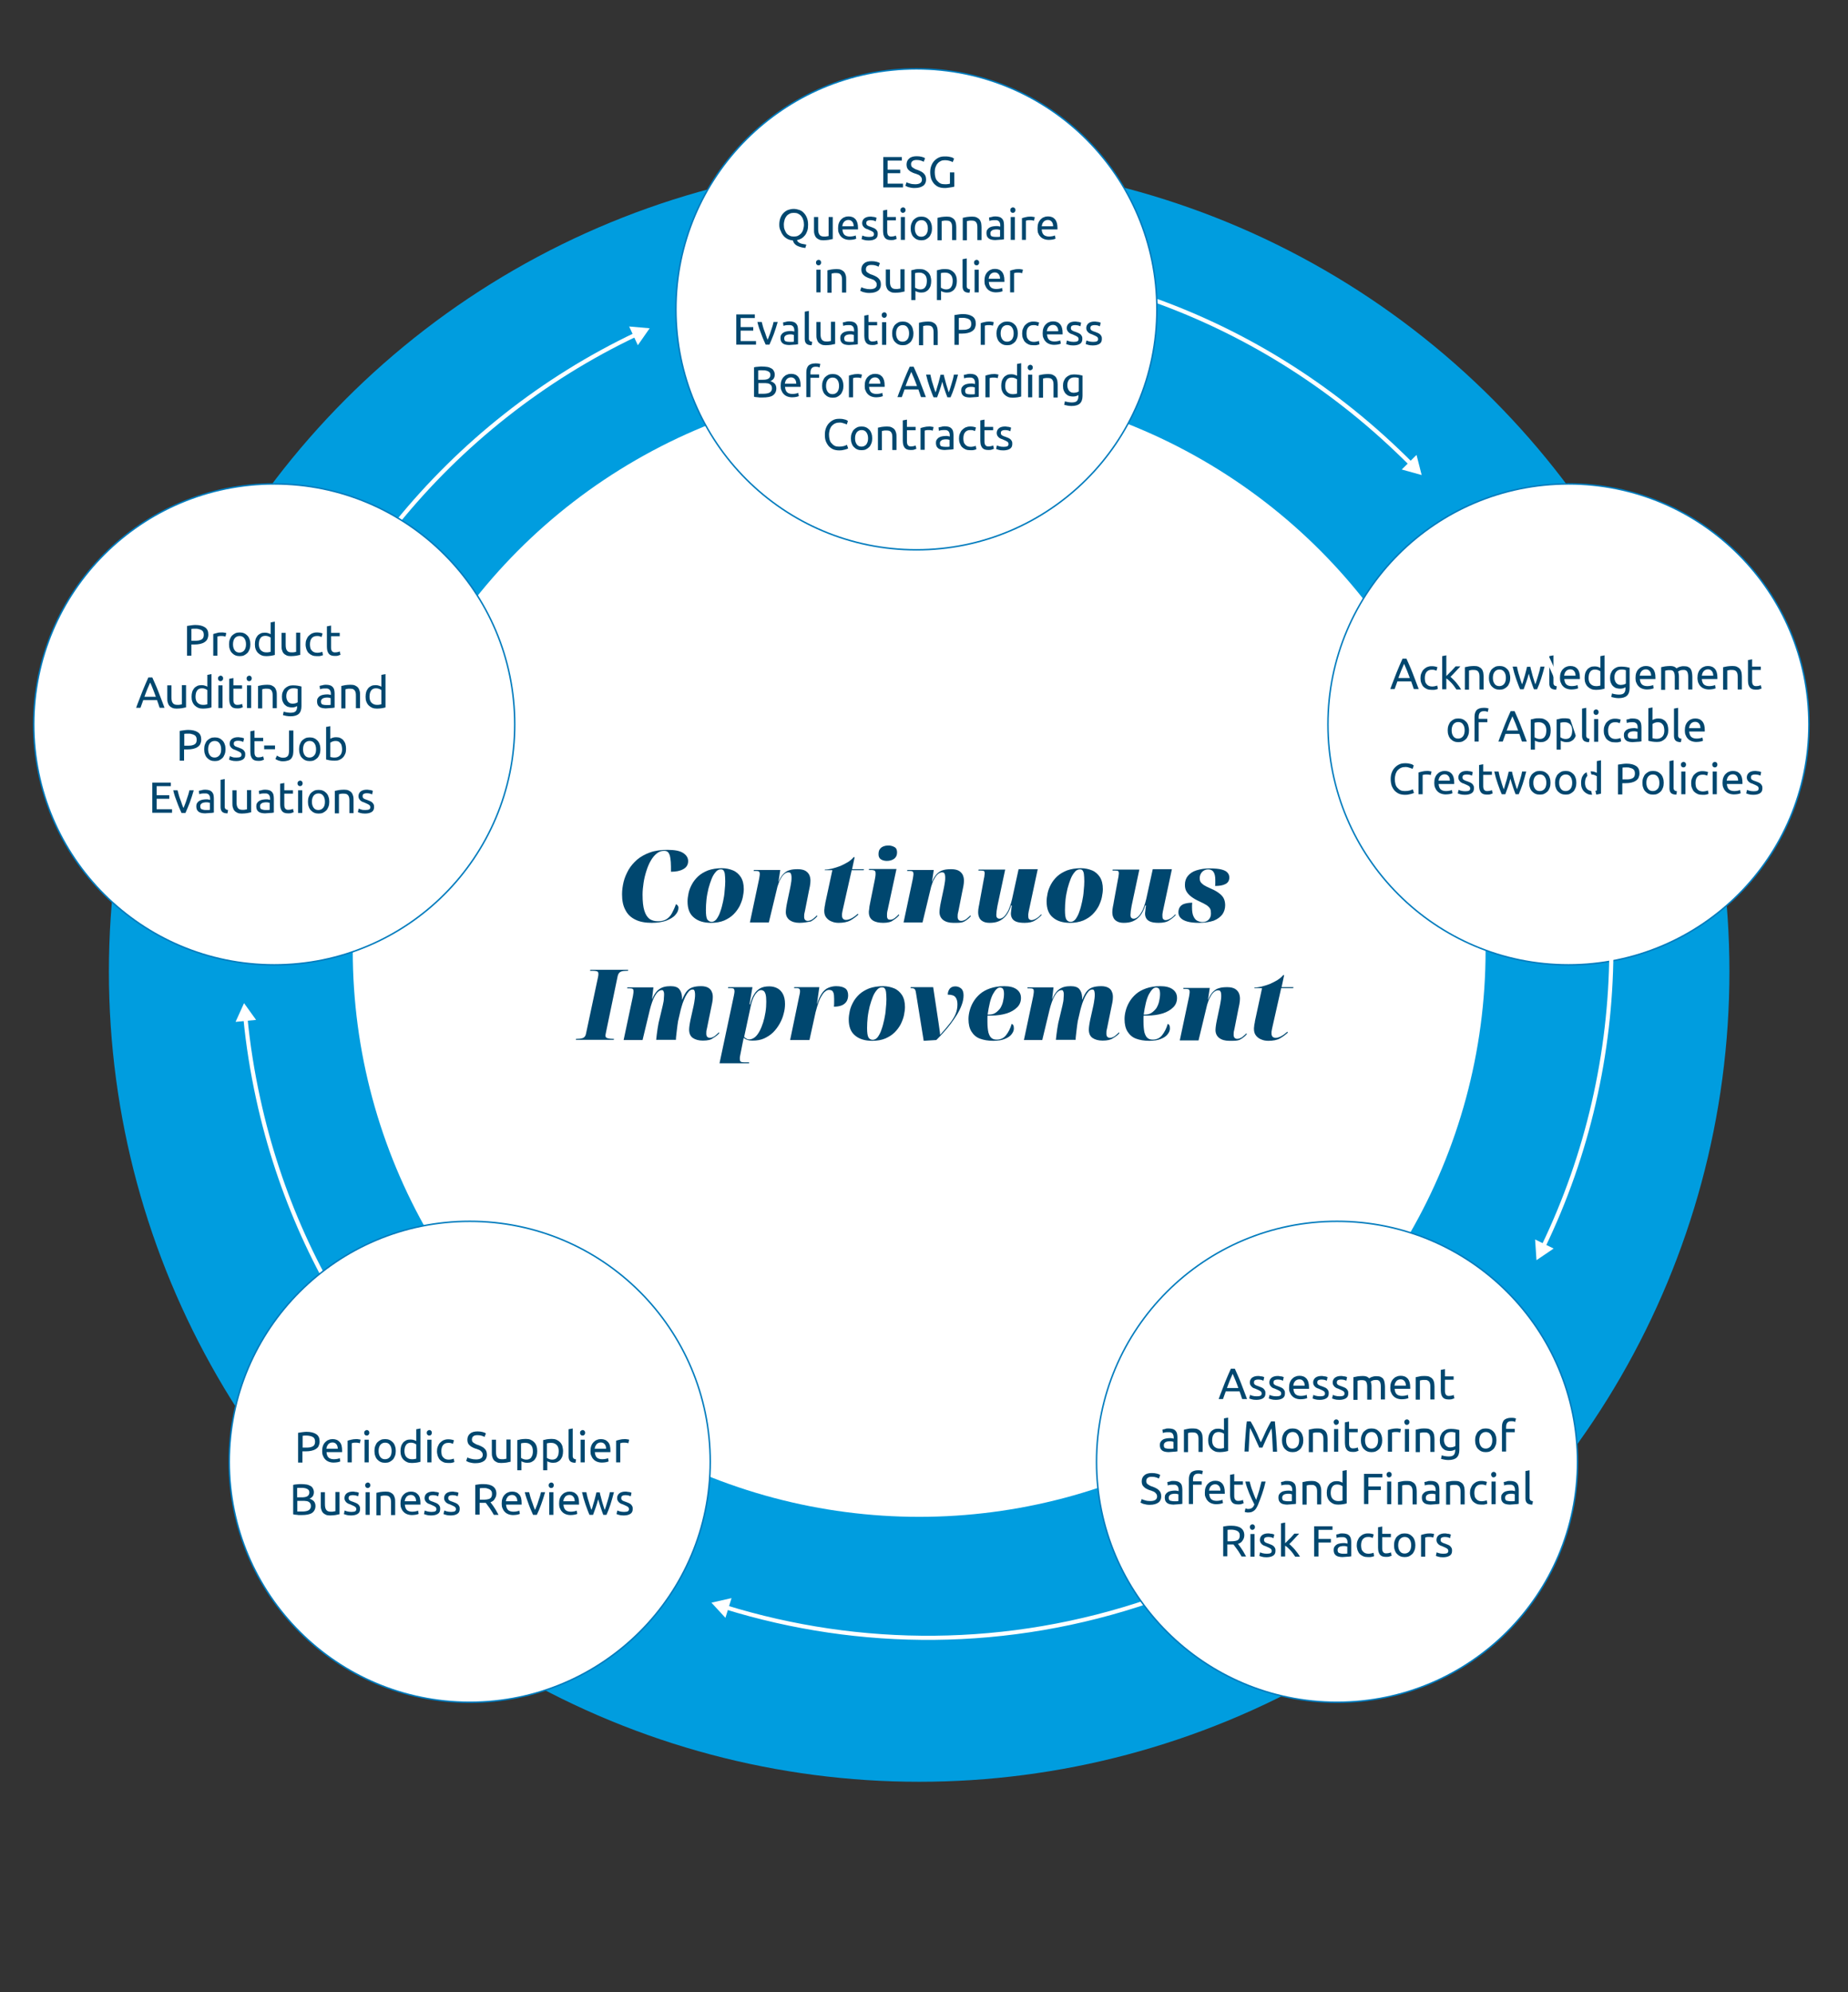
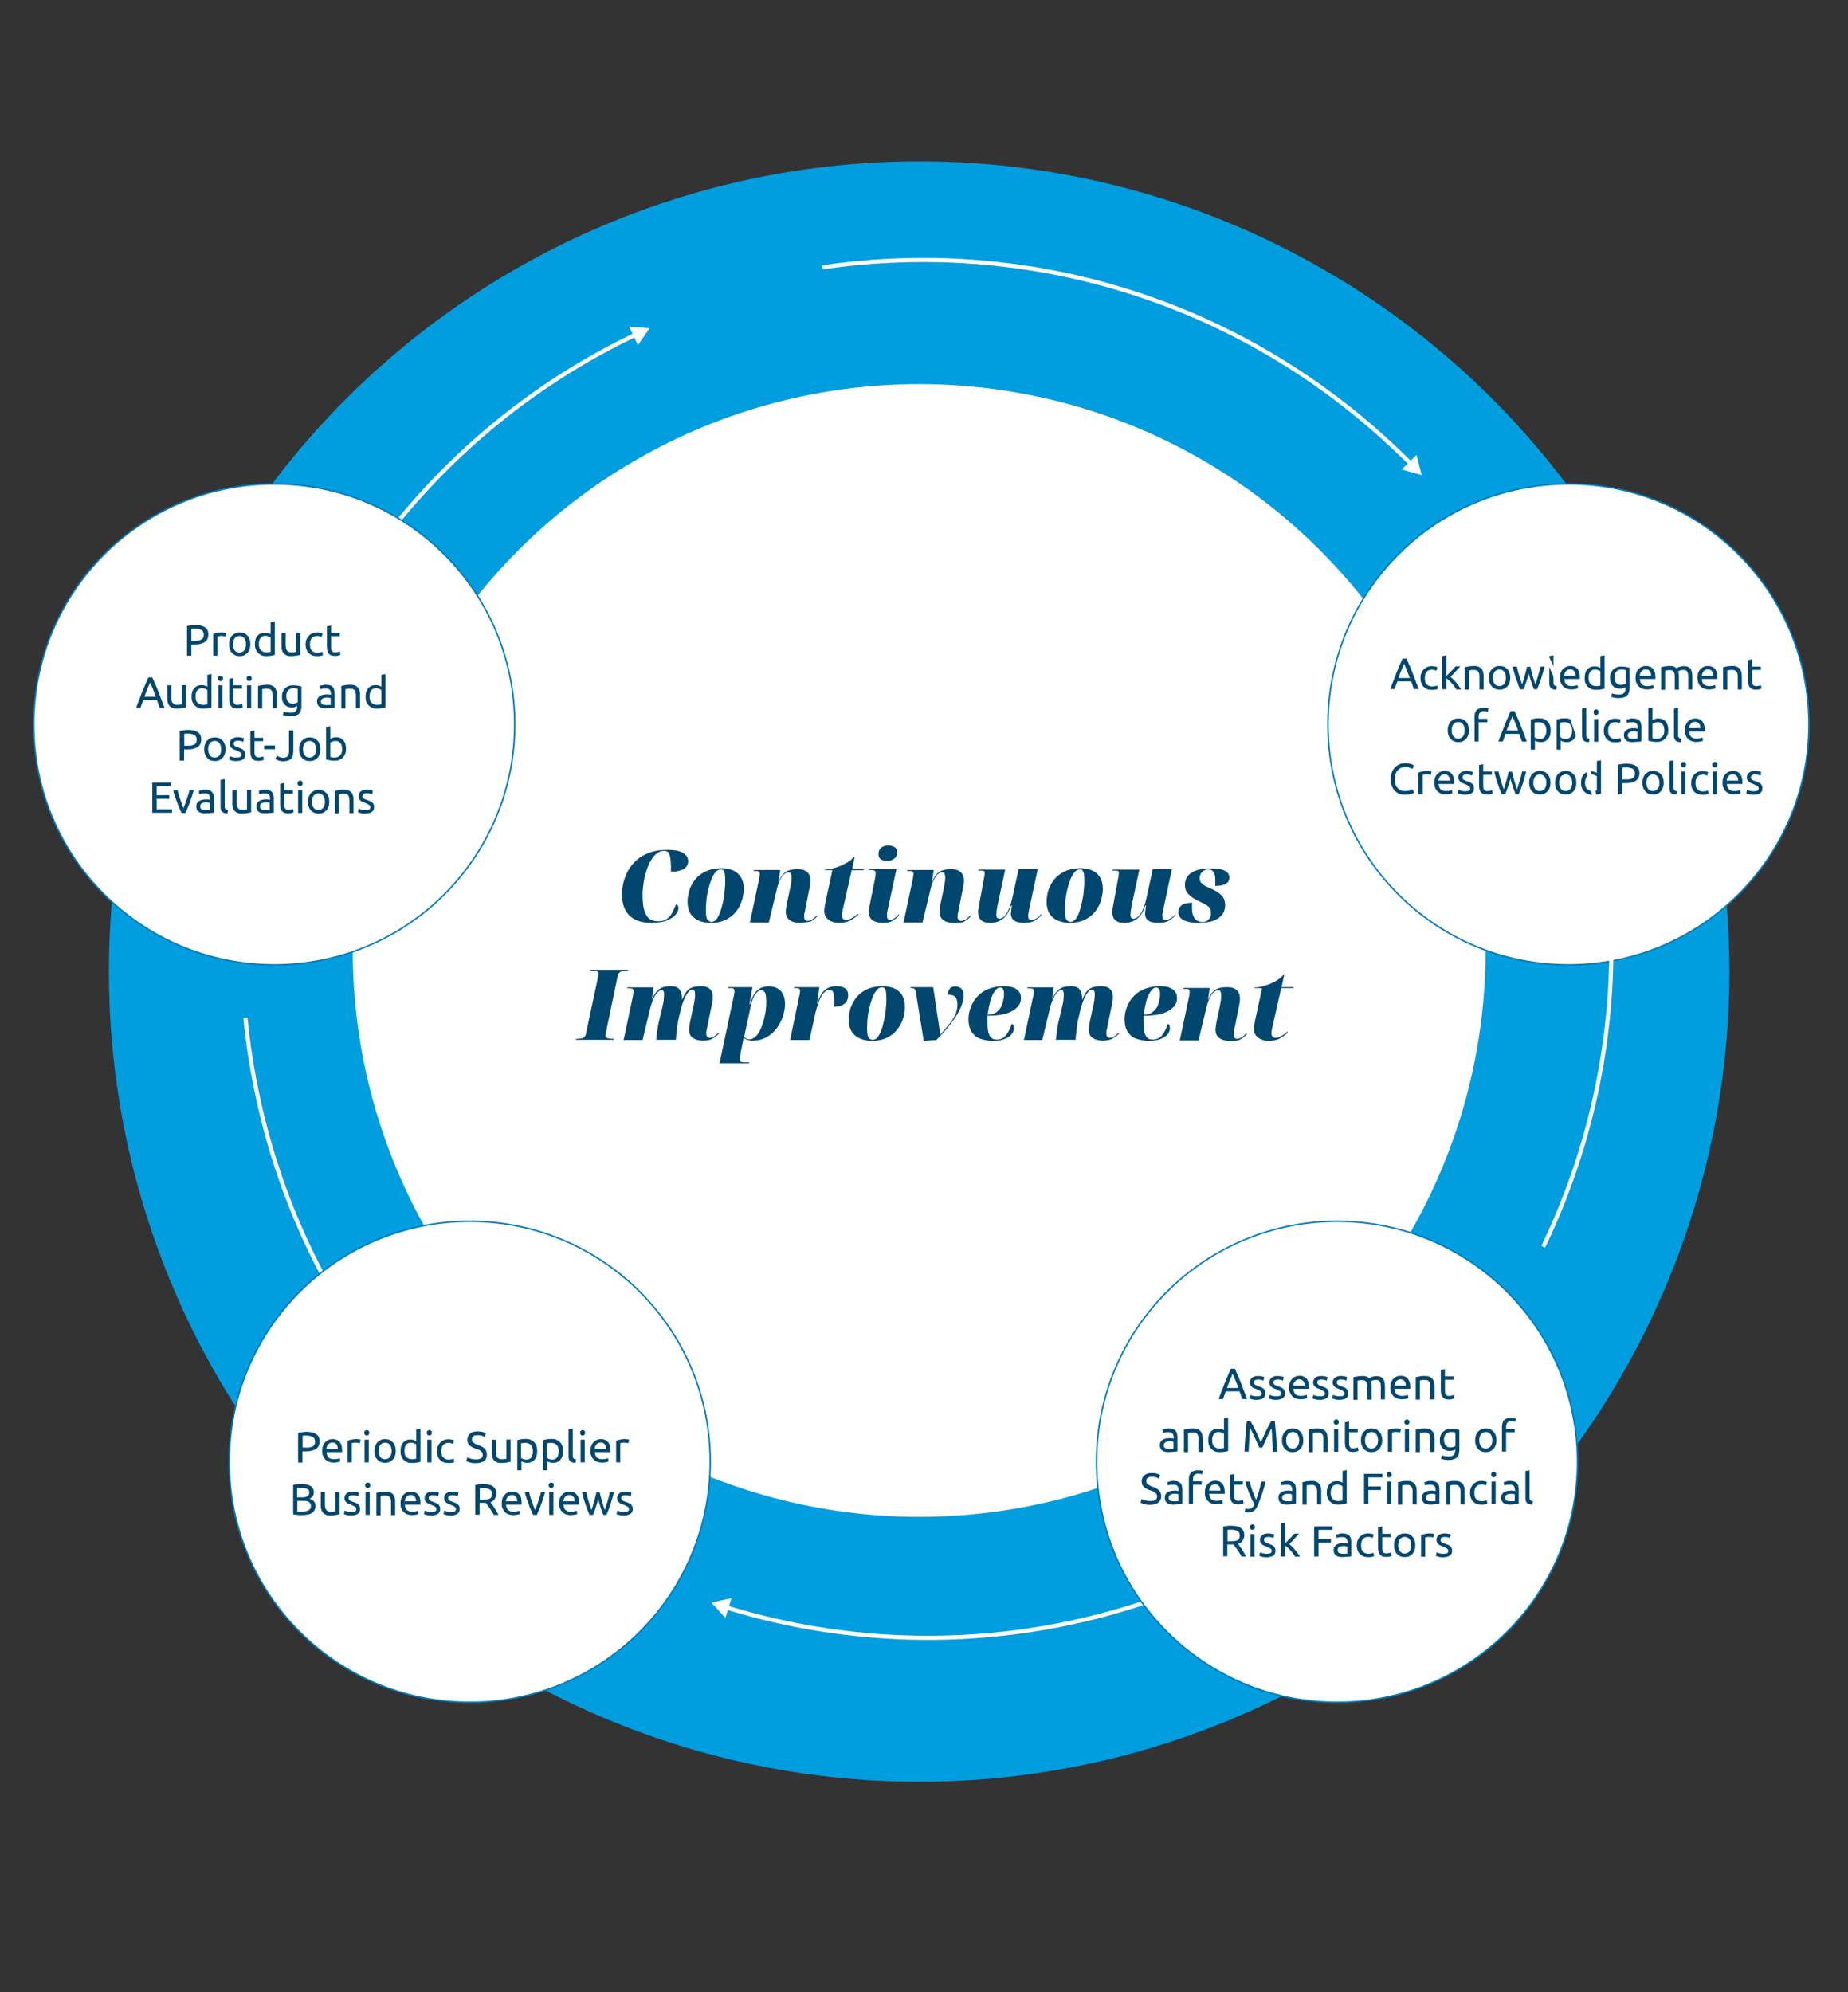
<svg xmlns="http://www.w3.org/2000/svg" xml:space="preserve" id="Layer_1" x="0" y="0" style="enable-background:new 0 0 936.7 1009.8" version="1.1" viewBox="0 0 936.7 1009.8">
  <rect x="0" y="0" width="936.7" height="1009.8" fill="#333333" stroke="none" />
  <style>.st2,.st3{fill:#fff}.st3{stroke:#007bbd;stroke-width:.75;stroke-miterlimit:10}.st4{fill:#00476f}.st5{fill:none;stroke:#fff;stroke-width:2.1;stroke-miterlimit:10}</style>
  <circle cx="465.9" cy="492.5" r="410.7" style="fill:#009ddf" />
  <circle cx="465.9" cy="481.8" r="287.1" class="st2" />
  <circle cx="795" cy="367.2" r="121.9" class="st3" />
  <path d="M716.7 349.4c-.3-.7-.5-1.3-.7-2-.2-.6-.5-1.3-.7-2h-7l-1.4 3.9h-2.2c.6-1.6 1.1-3.1 1.7-4.5.5-1.4 1-2.7 1.5-3.9l1.5-3.6c.5-1.1 1-2.2 1.5-3.4h2c.5 1.1 1 2.2 1.5 3.4.5 1.1 1 2.3 1.5 3.6l1.5 3.9c.5 1.4 1.1 2.9 1.7 4.5h-2.4zm-2.1-5.7c-.5-1.3-.9-2.5-1.4-3.7s-1-2.4-1.5-3.5c-.5 1.1-1 2.3-1.5 3.5-.5 1.2-.9 2.4-1.4 3.7h5.8zM725.7 349.7c-.9 0-1.7-.1-2.4-.4-.7-.3-1.3-.7-1.8-1.2s-.8-1.2-1.1-1.9-.4-1.5-.4-2.4.1-1.7.4-2.4c.3-.7.6-1.4 1.1-1.9.5-.5 1.1-1 1.7-1.3.7-.3 1.5-.5 2.3-.5.5 0 1 0 1.6.1.5.1 1 .2 1.5.4l-.5 1.8c-.3-.1-.7-.3-1.1-.4-.4-.1-.8-.1-1.3-.1-1.2 0-2 .4-2.6 1.1-.6.7-.9 1.8-.9 3.2 0 .6.1 1.2.2 1.7s.4 1 .7 1.3c.3.4.7.7 1.2.9.5.2 1 .3 1.7.3.5 0 1-.1 1.5-.2.4-.1.8-.2 1-.3l.3 1.7c-.1.1-.3.1-.5.2s-.5.1-.8.2c-.3.1-.6.1-.9.1h-.9zM735.2 343.1c.4.3.9.8 1.4 1.3s1 1 1.5 1.6c.5.6.9 1.2 1.4 1.8.4.6.8 1.2 1.1 1.7h-2.4c-.3-.5-.7-1-1.1-1.6-.4-.5-.8-1.1-1.3-1.6l-1.4-1.4c-.5-.4-.9-.8-1.3-1v5.5H731v-16.8l2.1-.4v10.5l1.2-1.2c.4-.4.8-.9 1.3-1.3.4-.4.8-.9 1.2-1.3.4-.4.7-.8 1-1.1h2.4c-.3.4-.7.8-1.1 1.2-.4.4-.8.9-1.2 1.3-.4.5-.9.9-1.3 1.4s-1.1 1-1.4 1.4zM742.6 338.2c.5-.1 1.1-.2 1.9-.4.8-.1 1.7-.2 2.7-.2.9 0 1.7.1 2.3.4.6.3 1.1.6 1.5 1.1.4.5.6 1 .8 1.7.1.7.2 1.4.2 2.2v6.5h-2.1v-6c0-.7 0-1.3-.1-1.8s-.3-.9-.5-1.2-.5-.5-.9-.7c-.4-.1-.8-.2-1.4-.2h-.7c-.2 0-.5 0-.7.1-.2 0-.4 0-.6.1-.2 0-.3.1-.4.1v9.7h-2.1v-11.4zM765.5 343.6c0 .9-.1 1.7-.4 2.5-.3.7-.6 1.4-1.1 1.9-.5.5-1.1.9-1.7 1.2s-1.4.4-2.2.4-1.5-.1-2.2-.4-1.2-.7-1.7-1.2-.9-1.2-1.1-1.9c-.3-.7-.4-1.6-.4-2.5 0-.9.1-1.7.4-2.5.3-.7.6-1.4 1.1-1.9.5-.5 1.1-.9 1.7-1.2s1.4-.4 2.2-.4 1.5.1 2.2.4 1.2.7 1.7 1.2.9 1.2 1.1 1.9c.2.8.4 1.6.4 2.5zm-2.2 0c0-1.3-.3-2.3-.9-3.1-.6-.8-1.4-1.1-2.4-1.1s-1.8.4-2.4 1.1c-.6.8-.9 1.8-.9 3.1s.3 2.3.9 3.1c.6.8 1.4 1.1 2.4 1.1s1.8-.4 2.4-1.1c.6-.7.9-1.8.9-3.1zM777.5 349.4c-.4-1.1-.9-2.3-1.3-3.6-.5-1.4-.9-2.8-1.3-4.3-.4 1.5-.8 2.9-1.3 4.3s-.9 2.6-1.3 3.6h-1.8c-.7-1.5-1.3-3.3-2-5.2-.7-2-1.3-4.1-1.8-6.3h2.2c.1.7.3 1.4.5 2.3.2.8.4 1.6.7 2.4.2.8.5 1.6.7 2.3.3.8.5 1.4.7 2 .3-.7.5-1.4.7-2.2.2-.8.5-1.6.7-2.3.2-.8.4-1.6.6-2.3.2-.8.4-1.5.5-2.1h1.7c.1.7.3 1.4.5 2.1s.4 1.5.6 2.3.5 1.6.7 2.3c.2.8.5 1.5.7 2.2.2-.6.5-1.2.7-2 .2-.8.5-1.5.7-2.3.2-.8.5-1.6.7-2.4.2-.8.4-1.6.5-2.3h2.1c-.6 2.3-1.2 4.4-1.8 6.3-.7 2-1.3 3.7-2 5.2h-1.6zM788.8 349.6c-1.3 0-2.2-.3-2.7-.8s-.8-1.3-.8-2.4v-13.8l2.1-.4v13.9c0 .3 0 .6.1.8.1.2.2.4.3.5.1.1.3.2.5.3.2.1.5.1.8.2l-.3 1.7zM790.7 343.7c0-1 .1-1.9.4-2.7.3-.8.7-1.4 1.2-1.9s1-.9 1.7-1.1c.6-.3 1.3-.4 2-.4 1.6 0 2.7.5 3.6 1.5.8 1 1.2 2.4 1.2 4.4v.7h-7.9c.1 1.2.4 2.1 1 2.7.6.6 1.6.9 2.8.9.7 0 1.3-.1 1.8-.2s.9-.2 1.1-.4l.3 1.7c-.3.1-.7.3-1.3.4s-1.3.2-2.1.2c-1 0-1.9-.2-2.6-.5s-1.3-.7-1.8-1.3c-.5-.5-.8-1.2-1.1-1.9-.2-.5-.3-1.3-.3-2.1zm7.9-1.2c0-.9-.2-1.7-.7-2.3-.5-.6-1.1-.9-2-.9-.5 0-.9.1-1.3.3-.4.2-.7.4-.9.7-.3.3-.4.6-.6 1l-.3 1.2h5.8zM811.2 332.6l2.1-.4v16.9c-.5.1-1.1.3-1.8.4-.7.1-1.6.2-2.5.2-.9 0-1.7-.1-2.4-.4-.7-.3-1.3-.7-1.8-1.2s-.9-1.1-1.2-1.9c-.3-.7-.4-1.6-.4-2.5 0-.9.1-1.7.3-2.4.2-.7.6-1.4 1-1.9s1-.9 1.6-1.2c.6-.3 1.4-.4 2.2-.4.7 0 1.3.1 1.8.3.5.2.9.3 1.1.5v-6zm0 7.7c-.3-.2-.6-.4-1.1-.6-.5-.2-1-.3-1.6-.3-.6 0-1.1.1-1.5.3s-.8.5-1 .9c-.3.4-.5.8-.6 1.3-.1.5-.2 1.1-.2 1.7 0 1.3.3 2.4 1 3.1s1.6 1.1 2.7 1.1c.6 0 1 0 1.4-.1.4-.1.7-.1.9-.2v-7.2zM824 348.3c-.2.1-.5.3-1 .5s-1.1.3-1.8.3-1.3-.1-2-.3-1.1-.6-1.6-1c-.5-.5-.8-1-1.1-1.7-.3-.7-.4-1.5-.4-2.5 0-.8.1-1.6.4-2.3.3-.7.6-1.3 1.1-1.8s1.1-.9 1.8-1.2c.7-.3 1.5-.4 2.3-.4 1 0 1.8.1 2.5.2s1.3.3 1.8.4v10.3c0 1.8-.5 3.1-1.4 3.9-.9.8-2.3 1.2-4.2 1.2-.7 0-1.4-.1-2-.2-.6-.1-1.2-.3-1.7-.4l.4-1.8c.4.2.9.3 1.5.4s1.2.2 1.9.2c1.2 0 2.1-.2 2.6-.7.5-.5.8-1.3.8-2.3v-.8zm0-8.6c-.2-.1-.5-.1-.8-.2-.3-.1-.8-.1-1.4-.1-1.1 0-2 .4-2.6 1.1s-.9 1.7-.9 2.9c0 .7.1 1.2.3 1.7.2.5.4.9.7 1.2.3.3.6.5 1 .7.4.1.8.2 1.2.2.5 0 1-.1 1.5-.2s.8-.3 1.1-.5v-6.8zM829 343.7c0-1 .1-1.9.4-2.7.3-.8.7-1.4 1.2-1.9s1-.9 1.7-1.1c.6-.3 1.3-.4 2-.4 1.6 0 2.7.5 3.6 1.5.8 1 1.2 2.4 1.2 4.4v.7h-7.9c.1 1.2.4 2.1 1 2.7.6.6 1.6.9 2.8.9.7 0 1.3-.1 1.8-.2s.9-.2 1.1-.4l.3 1.7c-.3.1-.7.3-1.3.4s-1.3.2-2.1.2c-1 0-1.9-.2-2.6-.5s-1.3-.7-1.8-1.3c-.5-.5-.8-1.2-1.1-1.9-.2-.5-.3-1.3-.3-2.1zm7.9-1.2c0-.9-.2-1.7-.7-2.3-.5-.6-1.1-.9-2-.9-.5 0-.9.1-1.3.3-.4.2-.7.4-.9.7-.3.3-.4.6-.6 1l-.3 1.2h5.8zM842 338.2c.5-.1 1.1-.2 1.9-.4.8-.1 1.7-.2 2.7-.2.7 0 1.4.1 1.9.3.5.2.9.5 1.3.9.1-.1.3-.2.5-.3.2-.1.5-.3.8-.4.3-.1.7-.2 1.1-.3.4-.1.8-.1 1.3-.1.9 0 1.6.1 2.2.4.6.3 1 .6 1.3 1.1.3.5.5 1 .6 1.7.1.7.2 1.4.2 2.1v6.5h-2.1v-6c0-.7 0-1.3-.1-1.8s-.2-.9-.4-1.2c-.2-.3-.4-.6-.8-.7-.3-.2-.7-.2-1.2-.2-.7 0-1.3.1-1.7.3-.5.2-.8.4-.9.5.1.4.2.8.3 1.3.1.5.1.9.1 1.4v6.5h-2.1v-6c0-.7 0-1.3-.1-1.8s-.2-.9-.4-1.2c-.2-.3-.4-.6-.8-.7-.3-.2-.7-.2-1.2-.2h-.7c-.2 0-.5 0-.7.1-.2 0-.4 0-.6.1-.2 0-.3.1-.4.1v9.7h-2v-11.5zM860.4 343.7c0-1 .1-1.9.4-2.7.3-.8.7-1.4 1.2-1.9s1-.9 1.7-1.1c.6-.3 1.3-.4 2-.4 1.6 0 2.7.5 3.6 1.5.8 1 1.2 2.4 1.2 4.4v.7h-7.9c.1 1.2.4 2.1 1 2.7.6.6 1.6.9 2.8.9.7 0 1.3-.1 1.8-.2s.9-.2 1.1-.4l.3 1.7c-.3.1-.7.3-1.3.4s-1.3.2-2.1.2c-1 0-1.9-.2-2.6-.5s-1.3-.7-1.8-1.3c-.5-.5-.8-1.2-1.1-1.9-.1-.5-.3-1.3-.3-2.1zm8-1.2c0-.9-.2-1.7-.7-2.3-.5-.6-1.1-.9-2-.9-.5 0-.9.1-1.3.3-.4.2-.7.4-.9.7-.3.3-.4.6-.6 1l-.3 1.2h5.8zM873.5 338.2c.5-.1 1.1-.2 1.9-.4.8-.1 1.7-.2 2.7-.2.9 0 1.7.1 2.3.4.6.3 1.1.6 1.5 1.1.4.5.6 1 .8 1.7.1.7.2 1.4.2 2.2v6.5h-2.1v-6c0-.7 0-1.3-.1-1.8s-.3-.9-.5-1.2-.5-.5-.9-.7c-.4-.1-.8-.2-1.4-.2h-.7c-.2 0-.5 0-.7.1-.2 0-.4 0-.6.1-.2 0-.3.1-.4.1v9.7h-2.1v-11.4zM888.1 337.9h4.4v1.7h-4.4v5.3c0 .6 0 1.1.1 1.4.1.4.2.7.4.9.2.2.4.4.7.5.3.1.6.1.9.1.6 0 1.1-.1 1.5-.2.4-.1.6-.2.8-.3l.4 1.7c-.2.1-.6.2-1.1.4-.5.2-1.1.2-1.8.2-.8 0-1.4-.1-1.9-.3-.5-.2-.9-.5-1.2-.9-.3-.4-.5-.9-.7-1.5-.1-.6-.2-1.3-.2-2v-10.3l2.1-.4v3.7zM744.6 370.2c0 .9-.1 1.7-.4 2.5-.3.7-.6 1.4-1.1 1.9-.5.5-1.1.9-1.7 1.2s-1.4.4-2.2.4-1.5-.1-2.2-.4-1.2-.7-1.7-1.2-.9-1.2-1.1-1.9c-.3-.7-.4-1.6-.4-2.5 0-.9.1-1.7.4-2.5.3-.7.6-1.4 1.1-1.9.5-.5 1.1-.9 1.7-1.2s1.4-.4 2.2-.4 1.5.1 2.2.4 1.2.7 1.7 1.2.9 1.2 1.1 1.9c.2.8.4 1.6.4 2.5zm-2.2 0c0-1.3-.3-2.3-.9-3.1-.6-.8-1.4-1.1-2.4-1.1s-1.8.4-2.4 1.1c-.6.8-.9 1.8-.9 3.1s.3 2.3.9 3.1c.6.8 1.4 1.1 2.4 1.1s1.8-.4 2.4-1.1c.6-.7.9-1.8.9-3.1zM752 358.8c.6 0 1.1 0 1.6.1s.7.2.9.2l-.4 1.8c-.2-.1-.4-.2-.8-.3-.3-.1-.7-.1-1.2-.1-1 0-1.6.3-2 .8-.4.5-.6 1.2-.6 2.1v1h4.4v1.7h-4.4v9.8h-2.1v-12.6c0-1.5.4-2.6 1.1-3.4.8-.7 1.9-1.1 3.5-1.1zM771.5 376c-.3-.7-.5-1.3-.7-2-.2-.6-.5-1.3-.7-2h-7l-1.4 3.9h-2.2c.6-1.6 1.1-3.1 1.7-4.5.5-1.4 1-2.7 1.5-3.9l1.5-3.6c.5-1.1 1-2.2 1.5-3.4h2c.5 1.1 1 2.2 1.5 3.4.5 1.1 1 2.3 1.5 3.6l1.5 3.9c.5 1.4 1.1 2.9 1.7 4.5h-2.4zm-2-5.7c-.5-1.3-.9-2.5-1.4-3.7s-1-2.4-1.5-3.5c-.5 1.1-1 2.3-1.5 3.5-.5 1.2-.9 2.4-1.4 3.7h5.8zM786 370.3c0 .9-.1 1.7-.3 2.4-.2.7-.6 1.4-1 1.9s-1 .9-1.6 1.2-1.4.4-2.2.4c-.7 0-1.3-.1-1.8-.3s-.9-.3-1.1-.5v4.6h-2.1v-15.3c.5-.1 1.1-.2 1.8-.4s1.6-.2 2.5-.2c.9 0 1.7.1 2.4.4.7.3 1.3.7 1.8 1.2s.9 1.1 1.2 1.9c.3.9.4 1.7.4 2.7zm-2.2 0c0-1.3-.3-2.4-1-3.1s-1.6-1.1-2.7-1.1c-.6 0-1.1 0-1.5.1-.3 0-.6.1-.8.2v7.3c.3.2.6.4 1.1.6.5.2 1 .3 1.6.3.6 0 1.1-.1 1.5-.3s.8-.5 1-.9c.3-.4.5-.8.6-1.3s.2-1.2.2-1.8zM799.1 370.3c0 .9-.1 1.7-.3 2.4-.2.7-.6 1.4-1 1.9s-1 .9-1.6 1.2-1.4.4-2.2.4c-.7 0-1.3-.1-1.8-.3s-.9-.3-1.1-.5v4.6H789v-15.3c.5-.1 1.1-.2 1.8-.4s1.6-.2 2.5-.2c.9 0 1.7.1 2.4.4.7.3 1.3.7 1.8 1.2s.9 1.1 1.2 1.9c.2.9.4 1.7.4 2.7zm-2.2 0c0-1.3-.3-2.4-1-3.1s-1.6-1.1-2.7-1.1c-.6 0-1.1 0-1.5.1-.3 0-.6.1-.8.2v7.3c.3.2.6.4 1.1.6.5.2 1 .3 1.6.3.6 0 1.1-.1 1.5-.3s.8-.5 1-.9c.3-.4.5-.8.6-1.3s.2-1.2.2-1.8zM805.4 376.2c-1.3 0-2.2-.3-2.7-.8s-.8-1.3-.8-2.4v-13.8l2.1-.4v13.9c0 .3 0 .6.1.8.1.2.2.4.3.5.1.1.3.2.5.3.2.1.5.1.8.2l-.3 1.7zM809 362.4c-.4 0-.7-.1-.9-.4-.3-.2-.4-.6-.4-1s.1-.7.4-1c.3-.2.6-.4.9-.4s.7.1.9.4c.3.2.4.6.4 1s-.1.7-.4 1c-.2.3-.5.4-.9.4zm1.1 13.6H808v-11.5h2.1V376zM818.6 376.3c-.9 0-1.7-.1-2.4-.4-.7-.3-1.3-.7-1.8-1.2s-.8-1.2-1.1-1.9-.4-1.5-.4-2.4.1-1.7.4-2.4c.3-.7.6-1.4 1.1-1.9.5-.5 1.1-1 1.7-1.3.7-.3 1.5-.5 2.3-.5.5 0 1 0 1.6.1.5.1 1 .2 1.5.4l-.5 1.8c-.3-.1-.7-.3-1.1-.4-.4-.1-.8-.1-1.3-.1-1.2 0-2 .4-2.6 1.1-.6.7-.9 1.8-.9 3.2 0 .6.1 1.2.2 1.7s.4 1 .7 1.3c.3.4.7.7 1.2.9.5.2 1 .3 1.7.3.5 0 1-.1 1.5-.2.4-.1.8-.2 1-.3l.3 1.7c-.1.1-.3.1-.5.2s-.5.1-.8.2c-.3.1-.6.1-.9.1h-.9zM827.6 364.2c.8 0 1.5.1 2.1.3.6.2 1 .5 1.4.9.3.4.6.9.7 1.4.1.5.2 1.1.2 1.8v7.2c-.2 0-.4.1-.7.1-.3.1-.7.1-1.1.1s-.8.1-1.3.1-.9.1-1.4.1c-.7 0-1.2-.1-1.8-.2-.5-.1-1-.3-1.4-.6s-.7-.7-.9-1.1c-.2-.5-.3-1-.3-1.7 0-.6.1-1.2.4-1.6s.6-.8 1.1-1.1 1-.5 1.6-.6c.6-.1 1.2-.2 1.9-.2h.6c.2 0 .4.1.6.1.2 0 .4.1.5.1.1 0 .3.1.3.1v-.6c0-.3 0-.7-.1-1s-.2-.6-.4-.9c-.2-.3-.5-.5-.8-.6-.3-.2-.8-.2-1.3-.2-.7 0-1.3 0-1.8.1s-.9.2-1.1.3l-.2-1.7c.3-.1.7-.2 1.3-.3.6-.3 1.2-.3 1.9-.3zm.2 10.3h1.3c.4 0 .7-.1.9-.1V371c-.1-.1-.4-.1-.7-.2-.3-.1-.7-.1-1.2-.1-.3 0-.6 0-1 .1-.3 0-.7.1-1 .3s-.5.3-.7.6c-.2.2-.3.6-.3 1 0 .7.2 1.3.7 1.5s1.2.3 2 .3zM837.6 365c.3-.2.6-.3 1.1-.5.5-.2 1.1-.3 1.8-.3.8 0 1.6.1 2.2.4.6.3 1.2.7 1.6 1.2.4.5.8 1.2 1 1.9.2.7.3 1.6.3 2.4 0 .9-.1 1.8-.4 2.5-.3.7-.7 1.4-1.2 1.9s-1.1.9-1.8 1.2c-.7.3-1.5.4-2.4.4-1 0-1.8-.1-2.5-.2s-1.3-.3-1.8-.4V359l2.1-.4v6.4zm0 9.2c.2.1.5.1.9.2s.8.1 1.4.1c1.1 0 2-.4 2.7-1.1s1-1.8 1-3.1c0-.6-.1-1.1-.2-1.7-.1-.5-.3-1-.6-1.3-.3-.4-.6-.7-1-.9s-.9-.3-1.5-.3-1.1.1-1.6.3-.8.4-1.1.6v7.2zM852 376.2c-1.3 0-2.2-.3-2.7-.8s-.8-1.3-.8-2.4v-13.8l2.1-.4v13.9c0 .3 0 .6.1.8.1.2.2.4.3.5.1.1.3.2.5.3.2.1.5.1.8.2l-.3 1.7zM854 370.3c0-1 .1-1.9.4-2.7.3-.8.7-1.4 1.2-1.9s1-.9 1.7-1.1c.6-.3 1.3-.4 2-.4 1.6 0 2.7.5 3.6 1.5.8 1 1.2 2.4 1.2 4.4v.7h-7.9c.1 1.2.4 2.1 1 2.7.6.6 1.6.9 2.8.9.7 0 1.3-.1 1.8-.2s.9-.2 1.1-.4l.3 1.7c-.3.1-.7.3-1.3.4s-1.3.2-2.1.2c-1 0-1.9-.2-2.6-.5s-1.3-.7-1.8-1.3c-.5-.5-.8-1.2-1.1-1.9-.2-.5-.3-1.3-.3-2.1zm7.9-1.2c0-.9-.2-1.7-.7-2.3-.5-.6-1.1-.9-2-.9-.5 0-.9.1-1.3.3-.4.2-.7.4-.9.7-.3.3-.4.6-.6 1l-.3 1.2h5.8zM712.1 402.9c-1.1 0-2.1-.2-2.9-.5-.9-.4-1.6-.9-2.3-1.6-.6-.7-1.1-1.5-1.5-2.5-.3-1-.5-2.1-.5-3.4s.2-2.4.6-3.4c.4-1 .9-1.8 1.6-2.5s1.4-1.2 2.3-1.6 1.8-.5 2.8-.5c.6 0 1.2 0 1.7.1s1 .2 1.3.3c.4.1.7.2.9.4s.4.2.5.3l-.6 1.8c-.1-.1-.3-.2-.6-.3-.3-.1-.5-.2-.9-.3-.3-.1-.7-.2-1-.3-.4-.1-.8-.1-1.1-.1-.8 0-1.5.1-2.2.4s-1.2.7-1.7 1.2-.8 1.2-1.1 1.9c-.2.8-.4 1.6-.4 2.6 0 .9.1 1.8.3 2.5.2.8.5 1.4 1 1.9.4.5 1 1 1.6 1.3.6.3 1.4.4 2.2.4 1 0 1.8-.1 2.5-.3s1.1-.4 1.5-.6l.6 1.8c-.1.1-.3.2-.6.3-.3.1-.6.2-1 .3-.4.1-.9.2-1.4.3-.4.1-1 .1-1.6.1zM723.3 390.8h.6c.2 0 .5.1.7.1.2 0 .4.1.6.1.2 0 .3.1.4.1l-.4 1.8c-.2-.1-.4-.1-.8-.2s-.9-.1-1.5-.1c-.4 0-.8 0-1.1.1-.4.1-.6.1-.7.2v9.7H719v-11c.5-.2 1.1-.3 1.8-.5.8-.2 1.6-.3 2.5-.3zM727 396.9c0-1 .1-1.9.4-2.7.3-.8.7-1.4 1.2-1.9s1-.9 1.7-1.1c.6-.3 1.3-.4 2-.4 1.6 0 2.7.5 3.6 1.5.8 1 1.2 2.4 1.2 4.4v.7h-7.9c.1 1.2.4 2.1 1 2.7.6.6 1.6.9 2.8.9.7 0 1.3-.1 1.8-.2s.9-.2 1.1-.4l.3 1.7c-.3.1-.7.3-1.3.4s-1.3.2-2.1.2c-1 0-1.9-.2-2.6-.5s-1.3-.7-1.8-1.3c-.5-.5-.8-1.2-1.1-1.9-.2-.5-.3-1.3-.3-2.1zm7.9-1.2c0-.9-.2-1.7-.7-2.3-.5-.6-1.1-.9-2-.9-.5 0-.9.1-1.3.3-.4.2-.7.4-.9.7-.3.3-.4.6-.6 1l-.3 1.2h5.8zM742.7 401.1c.8 0 1.5-.1 1.9-.3.4-.2.6-.6.6-1.1 0-.5-.2-.9-.6-1.2s-1.1-.6-2-1c-.4-.2-.9-.4-1.3-.5-.4-.2-.8-.4-1.1-.7-.3-.3-.5-.6-.7-.9-.2-.4-.3-.8-.3-1.3 0-1 .4-1.8 1.1-2.4s1.8-.9 3.1-.9c.3 0 .7 0 1 .1.3 0 .6.1.9.1.3.1.5.1.7.2.2.1.4.1.5.2l-.4 1.8c-.2-.1-.6-.2-1-.4-.5-.1-1-.2-1.7-.2-.6 0-1.1.1-1.5.3-.4.2-.6.6-.6 1.1 0 .3 0 .5.1.7.1.2.2.4.4.5s.4.3.7.4c.3.1.6.3 1.1.4l1.5.6c.4.2.8.4 1.1.7.3.3.5.6.7 1 .2.4.2.8.2 1.4 0 1.1-.4 1.9-1.2 2.4-.8.5-1.9.8-3.4.8-1 0-1.8-.1-2.4-.3-.6-.2-1-.3-1.2-.4l.4-1.8c.2.1.6.2 1.1.4.8.2 1.4.3 2.3.3zM751.8 391.1h4.4v1.7h-4.4v5.3c0 .6 0 1.1.1 1.4.1.4.2.7.4.9.2.2.4.4.7.5.3.1.6.1.9.1.6 0 1.1-.1 1.5-.2.4-.1.6-.2.8-.3l.4 1.7c-.2.1-.6.2-1.1.4-.5.2-1.1.2-1.8.2-.8 0-1.4-.1-1.9-.3-.5-.2-.9-.5-1.2-.9-.3-.4-.5-.9-.7-1.5-.1-.6-.2-1.3-.2-2v-10.3l2.1-.4v3.7zM768.2 402.6c-.4-1.1-.9-2.3-1.3-3.6-.5-1.4-.9-2.8-1.3-4.3-.4 1.5-.8 2.9-1.3 4.3s-.9 2.6-1.3 3.6h-1.8c-.7-1.5-1.3-3.3-2-5.2-.7-2-1.3-4.1-1.8-6.3h2.2c.1.7.3 1.4.5 2.3.2.8.4 1.6.7 2.4.2.8.5 1.6.7 2.3.3.8.5 1.4.7 2 .3-.7.5-1.4.7-2.2.2-.8.5-1.6.7-2.3.2-.8.4-1.6.6-2.3.2-.8.4-1.5.5-2.1h1.7c.1.7.3 1.4.5 2.1s.4 1.5.6 2.3.5 1.6.7 2.3c.2.8.5 1.5.7 2.2.2-.6.5-1.2.7-2 .2-.8.5-1.5.7-2.3.2-.8.5-1.6.7-2.4.2-.8.4-1.6.5-2.3h2.1c-.6 2.3-1.2 4.4-1.8 6.3-.7 2-1.3 3.7-2 5.2h-1.6zM785.9 396.8c0 .9-.1 1.7-.4 2.5-.3.7-.6 1.4-1.1 1.9-.5.5-1.1.9-1.7 1.2s-1.4.4-2.2.4-1.5-.1-2.2-.4-1.2-.7-1.7-1.2-.9-1.2-1.1-1.9c-.3-.7-.4-1.6-.4-2.5 0-.9.1-1.7.4-2.5.3-.7.6-1.4 1.1-1.9.5-.5 1.1-.9 1.7-1.2s1.4-.4 2.2-.4 1.5.1 2.2.4 1.2.7 1.7 1.2.9 1.2 1.1 1.9c.3.8.4 1.6.4 2.5zm-2.1 0c0-1.3-.3-2.3-.9-3.1-.6-.8-1.4-1.1-2.4-1.1s-1.8.4-2.4 1.1c-.6.8-.9 1.8-.9 3.1s.3 2.3.9 3.1c.6.8 1.4 1.1 2.4 1.1s1.8-.4 2.4-1.1c.6-.7.9-1.8.9-3.1zM799 396.8c0 .9-.1 1.7-.4 2.5-.3.7-.6 1.4-1.1 1.9-.5.5-1.1.9-1.7 1.2s-1.4.4-2.2.4-1.5-.1-2.2-.4-1.2-.7-1.7-1.2-.9-1.2-1.1-1.9c-.3-.7-.4-1.6-.4-2.5 0-.9.1-1.7.4-2.5.3-.7.6-1.4 1.1-1.9.5-.5 1.1-.9 1.7-1.2s1.4-.4 2.2-.4 1.5.1 2.2.4 1.2.7 1.7 1.2.9 1.2 1.1 1.9c.3.8.4 1.6.4 2.5zm-2.1 0c0-1.3-.3-2.3-.9-3.1-.6-.8-1.4-1.1-2.4-1.1s-1.8.4-2.4 1.1c-.6.8-.9 1.8-.9 3.1s.3 2.3.9 3.1c.6.8 1.4 1.1 2.4 1.1s1.8-.4 2.4-1.1c.6-.7.9-1.8.9-3.1zM809.4 385.8l2.1-.4v16.9c-.5.1-1.1.3-1.8.4-.7.1-1.6.2-2.5.2-.9 0-1.7-.1-2.4-.4-.7-.3-1.3-.7-1.8-1.2s-.9-1.1-1.2-1.9c-.3-.7-.4-1.6-.4-2.5 0-.9.1-1.7.3-2.4.2-.7.6-1.4 1-1.9s1-.9 1.6-1.2c.6-.3 1.4-.4 2.2-.4.7 0 1.3.1 1.8.3.5.2.9.3 1.1.5v-6zm0 7.7c-.3-.2-.6-.4-1.1-.6-.5-.2-1-.3-1.6-.3-.6 0-1.1.1-1.5.3s-.8.5-1 .9c-.3.4-.5.8-.6 1.3-.1.5-.2 1.1-.2 1.7 0 1.3.3 2.4 1 3.1s1.6 1.1 2.7 1.1c.6 0 1 0 1.4-.1.4-.1.7-.1.9-.2v-7.2zM824.3 387.1c2.2 0 3.8.4 5 1.2 1.2.8 1.7 2 1.7 3.7 0 .9-.2 1.6-.5 2.3-.3.6-.8 1.1-1.4 1.5s-1.3.7-2.2.9c-.9.2-1.8.3-2.9.3h-1.7v5.7h-2.2v-15.1c.6-.1 1.3-.2 2-.3s1.6-.2 2.2-.2zm.2 1.9c-.9 0-1.6 0-2.1.1v6h1.6c.7 0 1.4 0 2-.1.6-.1 1.1-.3 1.5-.5s.7-.5.9-.9.3-.9.3-1.5-.1-1.1-.3-1.5c-.2-.4-.5-.7-.9-.9-.4-.2-.8-.4-1.4-.5-.5-.2-1-.2-1.6-.2zM843.3 396.8c0 .9-.1 1.7-.4 2.5-.3.7-.6 1.4-1.1 1.9-.5.5-1.1.9-1.7 1.2s-1.4.4-2.2.4-1.5-.1-2.2-.4-1.2-.7-1.7-1.2-.9-1.2-1.1-1.9c-.3-.7-.4-1.6-.4-2.5 0-.9.1-1.7.4-2.5.3-.7.6-1.4 1.1-1.9.5-.5 1.1-.9 1.7-1.2s1.4-.4 2.2-.4 1.5.1 2.2.4 1.2.7 1.7 1.2.9 1.2 1.1 1.9c.3.8.4 1.6.4 2.5zm-2.2 0c0-1.3-.3-2.3-.9-3.1-.6-.8-1.4-1.1-2.4-1.1s-1.8.4-2.4 1.1c-.6.8-.9 1.8-.9 3.1s.3 2.3.9 3.1c.6.8 1.4 1.1 2.4 1.1s1.8-.4 2.4-1.1c.7-.7.9-1.8.9-3.1zM849.7 402.8c-1.3 0-2.2-.3-2.7-.8s-.8-1.3-.8-2.4v-13.8l2.1-.4v13.9c0 .3 0 .6.1.8.1.2.2.4.3.5.1.1.3.2.5.3.2.1.5.1.8.2l-.3 1.7zM853.3 389c-.4 0-.7-.1-.9-.4-.3-.2-.4-.6-.4-1s.1-.7.4-1c.3-.2.6-.4.9-.4s.7.1.9.4c.3.2.4.6.4 1s-.1.7-.4 1c-.2.3-.6.4-.9.4zm1 13.6h-2.1v-11.5h2.1v11.5zM862.9 402.9c-.9 0-1.7-.1-2.4-.4-.7-.3-1.3-.7-1.8-1.2s-.8-1.2-1.1-1.9-.4-1.5-.4-2.4.1-1.7.4-2.4c.3-.7.6-1.4 1.1-1.9.5-.5 1.1-1 1.7-1.3.7-.3 1.5-.5 2.3-.5.5 0 1 0 1.6.1.5.1 1 .2 1.5.4l-.5 1.8c-.3-.1-.7-.3-1.1-.4-.4-.1-.8-.1-1.3-.1-1.2 0-2 .4-2.6 1.1-.6.7-.9 1.8-.9 3.2 0 .6.1 1.2.2 1.7s.4 1 .7 1.3c.3.4.7.7 1.2.9.5.2 1 .3 1.7.3.5 0 1-.1 1.5-.2.4-.1.8-.2 1-.3l.3 1.7c-.1.1-.3.1-.5.2s-.5.1-.8.2c-.3.1-.6.1-.9.1h-.9zM869.2 389c-.4 0-.7-.1-.9-.4-.3-.2-.4-.6-.4-1s.1-.7.4-1c.3-.2.6-.4.9-.4s.7.1.9.4c.3.2.4.6.4 1s-.1.7-.4 1c-.2.3-.5.4-.9.4zm1 13.6h-2.1v-11.5h2.1v11.5zM873.1 396.9c0-1 .1-1.9.4-2.7.3-.8.7-1.4 1.2-1.9s1-.9 1.7-1.1c.6-.3 1.3-.4 2-.4 1.6 0 2.7.5 3.6 1.5.8 1 1.2 2.4 1.2 4.4v.7h-7.9c.1 1.2.4 2.1 1 2.7.6.6 1.6.9 2.8.9.7 0 1.3-.1 1.8-.2s.9-.2 1.1-.4l.3 1.7c-.3.1-.7.3-1.3.4s-1.3.2-2.1.2c-1 0-1.9-.2-2.6-.5s-1.3-.7-1.8-1.3c-.5-.5-.8-1.2-1.1-1.9-.2-.5-.3-1.3-.3-2.1zm7.9-1.2c0-.9-.2-1.7-.7-2.3-.5-.6-1.1-.9-2-.9-.5 0-.9.1-1.3.3-.4.2-.7.4-.9.7-.3.3-.4.6-.6 1l-.3 1.2h5.8zM888.9 401.1c.8 0 1.5-.1 1.9-.3.4-.2.6-.6.6-1.1 0-.5-.2-.9-.6-1.2s-1.1-.6-2-1c-.4-.2-.9-.4-1.3-.5-.4-.2-.8-.4-1.1-.7-.3-.3-.5-.6-.7-.9-.2-.4-.3-.8-.3-1.3 0-1 .4-1.8 1.1-2.4s1.8-.9 3.1-.9c.3 0 .7 0 1 .1.3 0 .6.1.9.1.3.1.5.1.7.2.2.1.4.1.5.2l-.4 1.8c-.2-.1-.6-.2-1-.4-.5-.1-1-.2-1.7-.2-.6 0-1.1.1-1.5.3-.4.2-.6.6-.6 1.1 0 .3 0 .5.1.7.1.2.2.4.4.5s.4.3.7.4c.3.1.6.3 1.1.4l1.5.6c.4.2.8.4 1.1.7.3.3.5.6.7 1 .2.4.2.8.2 1.4 0 1.1-.4 1.9-1.2 2.4-.8.5-1.9.8-3.4.8-1 0-1.8-.1-2.4-.3-.6-.2-1-.3-1.2-.4l.4-1.8c.2.1.6.2 1.1.4.7.2 1.4.3 2.3.3z" class="st4" />
  <path d="M132.5 405.4c24.2-104.4 95.3-190.9 190-235.9" class="st5" />
  <path d="m323.3 175 6-8.6-10.4-.9z" class="st2" />
  <path d="M290.1 780.1c-78.5-47.7-138.1-126.2-159.2-223-3-13.7-5.2-27.5-6.5-41.1" class="st5" />
-   <path d="m129.8 517-6.1-8.5-4.3 9.5z" class="st2" />
  <path d="M783.8 332.4c44.8 95.3 43.6 205.9-1.6 299.6" class="st5" />
-   <path d="m778.1 628.3.7 10.5 8.7-5.9z" class="st2" />
  <path d="M416.9 135.5c92.4-13.6 189.9 9.8 268.5 72.9 10.6 8.5 20.6 17.6 30 27" class="st5" />
  <path d="m710.5 238 10.1 2.8-2.6-10.2z" class="st2" />
  <path d="M670.1 767.3c-26.1 18.2-55.1 33.2-86.8 44-72.5 24.9-147.6 24.4-215.6 3.4" class="st5" />
  <path d="m370.8 810.1-10.2 2.3 7.1 7.7z" class="st2" />
  <path d="M271.3 196.5c26-18.1 54.8-32.9 86.2-43.7 71.8-24.6 146.1-24.4 213.6-4" style="fill:none" />
  <path d="M330.4 467.8c-3.3 0-6.1-.5-8.3-1.6-2.3-1.1-4-2.7-5.1-4.9-1.2-2.2-1.7-4.8-1.7-8 0-2.1.3-4.2.8-6.3.5-2.1 1.4-4.1 2.5-6.1 1.1-1.9 2.6-3.6 4.4-5.2 1.8-1.5 4-2.7 6.5-3.6 2.5-.9 5.5-1.3 8.9-1.3 3.6 0 6.2.5 7.9 1.6 1.7 1.1 2.5 2.5 2.5 4.1 0 1.8-.8 3.2-2.5 4.1-1.6.9-3.7 1.3-6.2 1.3 0-2 0-3.7-.1-5-.1-1.4-.3-2.5-.5-3.3-.3-.8-.6-1.4-1.1-1.8-.5-.4-1.1-.5-1.9-.5-1.4 0-2.6.5-3.7 1.4-1.1.9-2.1 2.1-3 3.7-.9 1.5-1.6 3.3-2.2 5.2-.6 1.9-1.1 3.9-1.4 6-.3 2-.5 4-.5 5.9 0 3.5.3 6.2.9 8.1.6 2 1.5 3.3 2.6 4.2 1.2.8 2.6 1.2 4.3 1.2 1.9 0 3.3-.4 4.4-1.1 1.1-.7 2-1.7 2.7-3 .7-1.3 1.4-2.8 2-4.5.3 0 .6.2.9.6.3.4.4.8.4 1.1 0 1.3-.5 2.5-1.6 3.7-1 1.2-2.6 2.1-4.6 2.9-2 .7-4.4 1.1-7.3 1.1zM360.4 467.8c-3.7 0-6.6-.9-8.7-2.7-2.2-1.8-3.2-4.5-3.2-8.2 0-1.3.2-2.6.5-4.1.3-1.5.9-3 1.7-4.5.8-1.5 1.9-2.9 3.2-4.1 1.3-1.2 3-2.2 5-3 2-.7 4.3-1.1 7-1.1 2 0 3.9.4 5.6 1.1 1.7.7 3 1.9 4 3.4 1 1.6 1.5 3.6 1.5 6.1 0 1.2-.2 2.6-.5 4.1-.3 1.5-.9 3-1.6 4.5-.8 1.5-1.8 2.9-3.1 4.2-1.3 1.3-2.9 2.3-4.7 3.1-1.9.8-4.1 1.2-6.7 1.2zm.3-.5c.9 0 1.8-.5 2.5-1.4.7-1 1.4-2.2 1.9-3.8.6-1.6 1-3.3 1.4-5.1.4-1.8.7-3.7.8-5.5.2-1.8.3-3.4.3-4.7 0-1.6-.1-2.8-.2-3.7-.1-.9-.4-1.5-.7-1.9-.3-.4-.8-.5-1.4-.5-.9 0-1.8.4-2.5 1.3-.8.9-1.5 2-2.1 3.5-.6 1.5-1.1 3.1-1.6 4.9-.4 1.8-.8 3.6-1 5.5-.2 1.9-.3 3.7-.3 5.4 0 2.3.2 3.9.7 4.8.6.7 1.3 1.2 2.2 1.2zM405.3 467.8c-2.2 0-3.9-.5-5.2-1.5-1.2-1-1.8-2.3-1.8-4 0-.6.1-1.4.2-2.2.1-.8.3-1.8.5-2.8l1.5-7.1c.1-.4.2-1 .3-1.6.1-.6.2-1.3.3-1.9.1-.7.1-1.3.1-1.8 0-.4 0-.8-.1-1.2 0-.4-.2-.8-.4-1.1-.2-.3-.6-.4-1.1-.4-.7 0-1.4.3-2 .8-.6.5-1.2 1.2-1.7 2.1-.5.9-1 1.8-1.3 2.8-.4 1-.7 2.1-.9 3.1l-4 16.6h-9.6l4.7-22.2c.1-.4.1-.8.2-1.3s.1-.9.1-1.2c0-.4-.1-.8-.3-1-.2-.3-.8-.4-1.7-.4H382l.1-.5h13.4l-.9 5.9h.1c.7-1.7 1.5-3 2.4-3.9.9-.9 1.9-1.6 3.1-1.9 1.2-.4 2.6-.5 4.2-.5s2.9.3 3.8.8c.9.5 1.6 1.3 2 2.1.4.9.6 1.8.6 2.9 0 .9-.1 1.8-.3 2.9-.2 1-.4 2-.6 2.9l-1.6 8.1c-.2.9-.3 1.7-.5 2.4s-.2 1.4-.2 2.1c0 .7.2 1.2.5 1.5s.7.5 1.3.5c.7 0 1.3-.2 1.9-.5.6-.3 1.1-.7 1.6-1.2.5-.4.9-.8 1.1-1.1l.3.4c-.8 1-1.9 1.9-3.3 2.7-1.7.3-3.5.7-5.7.7zM425.1 467.8c-1.3 0-2.5-.2-3.6-.7-1.1-.4-2-1.1-2.7-2-.7-.9-1-2-1-3.3 0-.4 0-.8.1-1.3 0-.5.1-1 .2-1.4.1-.5.2-.9.2-1.3l3.6-16.7H418l.1-.3c1.1 0 2.3-.2 3.7-.5 1.3-.3 2.7-.8 4.1-1.3 1.4-.6 2.7-1.3 3.9-2 1.2-.8 2.2-1.6 2.9-2.5h.5l-1.3 6.1h6l-.1.5h-6.1l-4.4 19.5c-.1.5-.2 1-.3 1.4-.1.4-.1.8-.2 1.2v1c0 .7.2 1.2.6 1.6s.9.5 1.5.5c.8 0 1.8-.3 2.9-.9 1.1-.6 2.1-1.4 3-2.2l.3.4c-1.2 1.1-2.5 2.1-4.1 3-1.5.8-3.5 1.2-5.9 1.2zM447.7 467.8c-2.3 0-4.1-.4-5.4-1.3-1.3-.9-1.9-2.3-1.9-4.1 0-.3 0-.7.1-1.1.1-.5.1-1.1.2-1.8s.3-1.6.5-2.6l2.2-10.9c.1-.6.2-1.1.3-1.7.1-.5.1-1.1.1-1.6 0-.6-.1-1-.4-1.3-.3-.2-.9-.4-1.9-.4h-1.1l.1-.5h13.9l-4.2 19.5c-.1.7-.3 1.3-.4 1.8-.1.5-.2 1-.2 1.5v1.2c0 .6.2 1 .4 1.3.3.3.7.4 1.3.4.8 0 1.5-.3 2.3-.9.8-.6 1.4-1.2 1.9-1.8l.3.4c-.8 1-1.9 1.9-3.1 2.6-1 .9-2.8 1.3-5 1.3zm1.8-31.4c-1.2 0-2.2-.3-3-.8-.8-.5-1.2-1.4-1.2-2.5 0-1.2.2-2.1.7-2.7.5-.7 1.1-1.1 1.9-1.4.8-.3 1.6-.4 2.5-.4 1.1 0 2.1.3 3 .8.9.5 1.3 1.4 1.3 2.7 0 1.4-.5 2.5-1.6 3.3-1 .7-2.3 1-3.6 1zM483.2 467.8c-2.2 0-3.9-.5-5.2-1.5-1.2-1-1.8-2.3-1.8-4 0-.6.1-1.4.2-2.2.1-.8.3-1.8.5-2.8l1.5-7.1c.1-.4.2-1 .3-1.6.1-.6.2-1.3.3-1.9.1-.7.1-1.3.1-1.8 0-.4 0-.8-.1-1.2 0-.4-.2-.8-.4-1.1-.2-.3-.6-.4-1.1-.4-.7 0-1.4.3-2 .8-.6.5-1.2 1.2-1.7 2.1-.5.9-1 1.8-1.3 2.8-.4 1-.7 2.1-.9 3.1l-4 16.6H458l4.7-22.2c.1-.4.1-.8.2-1.3s.1-.9.1-1.2c0-.4-.1-.8-.3-1-.2-.3-.8-.4-1.7-.4h-1.2l.1-.5h13.4l-.9 5.9h.1c.7-1.7 1.5-3 2.4-3.9.9-.9 1.9-1.6 3.1-1.9 1.2-.4 2.6-.5 4.2-.5s2.9.3 3.8.8c.9.5 1.6 1.3 2 2.1.4.9.6 1.8.6 2.9 0 .9-.1 1.8-.3 2.9-.2 1-.4 2-.6 2.9l-1.6 8.1c-.2.9-.3 1.7-.5 2.4s-.2 1.4-.2 2.1c0 .7.2 1.2.5 1.5.3.3.7.5 1.3.5.7 0 1.3-.2 1.9-.5.6-.3 1.1-.7 1.6-1.2.5-.4.9-.8 1.1-1.1l.3.4c-.8 1-1.9 1.9-3.3 2.7s-3.4.7-5.6.7zM519.3 467.8c-1.8 0-3.2-.2-4.2-.6-1-.4-1.7-1-2.1-1.7-.4-.7-.6-1.5-.6-2.3 0-.2 0-.6.1-1.2s.1-1.2.2-1.8c.1-.6.2-1 .2-1.2h-.4c-.7 2.2-1.6 3.9-2.6 5.2-1.1 1.3-2.3 2.2-3.7 2.8-1.4.6-2.9.8-4.6.8-1.5 0-2.7-.3-3.5-.8-.9-.5-1.5-1.2-1.8-2-.4-.8-.5-1.8-.5-2.7 0-.8.1-1.7.3-2.7.2-1 .4-1.9.5-2.7l2.1-11.4c.2-.8.3-1.5.3-1.9.1-.4.1-.8.1-1 0-.5-.1-.8-.3-1-.2-.2-.8-.3-1.7-.3h-1.2l.1-.5h13.5l-3.9 18.3-.3 1.8c-.1.6-.2 1.1-.2 1.6s-.1.9-.1 1.3c0 .6.1 1.1.4 1.4.3.3.7.5 1.2.5.7 0 1.3-.3 2-.8.6-.5 1.3-1.3 1.8-2.2.6-.9 1.1-2 1.5-3.2.4-1.2.8-2.4 1.1-3.8l3.3-15.1h9.7l-4.3 20.1c-.1.5-.2 1-.3 1.4-.1.5-.1.9-.2 1.3v1.1c0 .6.1 1.1.4 1.4.3.3.7.5 1.2.5.8 0 1.6-.3 2.6-.9s1.7-1.3 2.3-2l.3.3c-.9 1-2 1.9-3.3 2.7-1.3.9-3.1 1.3-5.4 1.3zM542.4 467.8c-3.7 0-6.6-.9-8.7-2.7-2.2-1.8-3.2-4.5-3.2-8.2 0-1.3.2-2.6.5-4.1.3-1.5.9-3 1.7-4.5s1.9-2.9 3.2-4.1c1.3-1.2 3-2.2 5-3 2-.7 4.3-1.1 7-1.1 2 0 3.9.4 5.6 1.1 1.7.7 3 1.9 4 3.4 1 1.6 1.5 3.6 1.5 6.1 0 1.2-.2 2.6-.5 4.1-.3 1.5-.9 3-1.6 4.5-.8 1.5-1.8 2.9-3.1 4.2-1.3 1.3-2.9 2.3-4.7 3.1-2 .8-4.2 1.2-6.7 1.2zm.3-.5c.9 0 1.8-.5 2.5-1.4.7-1 1.4-2.2 1.9-3.8.6-1.6 1-3.3 1.4-5.1.4-1.8.7-3.7.8-5.5.2-1.8.3-3.4.3-4.7 0-1.6-.1-2.8-.2-3.7s-.4-1.5-.7-1.9c-.3-.4-.8-.5-1.4-.5-.9 0-1.8.4-2.5 1.3-.8.9-1.5 2-2.1 3.5-.6 1.5-1.1 3.1-1.6 4.9-.4 1.8-.8 3.6-1 5.5-.2 1.9-.3 3.7-.3 5.4 0 2.3.2 3.9.7 4.8.5.7 1.2 1.2 2.2 1.2zM587.3 467.8c-1.8 0-3.2-.2-4.2-.6-1-.4-1.7-1-2.1-1.7-.4-.7-.6-1.5-.6-2.3 0-.2 0-.6.1-1.2s.1-1.2.2-1.8c.1-.6.2-1 .2-1.2h-.4c-.7 2.2-1.6 3.9-2.6 5.2-1.1 1.3-2.3 2.2-3.7 2.8-1.4.6-2.9.8-4.6.8-1.5 0-2.7-.3-3.5-.8-.9-.5-1.5-1.2-1.8-2-.4-.8-.5-1.8-.5-2.7 0-.8.1-1.7.3-2.7.2-1 .4-1.9.5-2.7l2.1-11.4c.2-.8.3-1.5.3-1.9.1-.4.1-.8.1-1 0-.5-.1-.8-.3-1-.2-.2-.8-.3-1.7-.3h-1.2l.1-.5h13.5l-3.9 18.3-.3 1.8c-.1.6-.2 1.1-.2 1.6s-.1.9-.1 1.3c0 .6.1 1.1.4 1.4.3.3.7.5 1.2.5.7 0 1.3-.3 2-.8.6-.5 1.3-1.3 1.8-2.2.6-.9 1.1-2 1.5-3.2.4-1.2.8-2.4 1.1-3.8l3.3-15.1h9.7l-4.3 20.1c-.1.5-.2 1-.3 1.4-.1.5-.1.9-.2 1.3v1.1c0 .6.1 1.1.4 1.4.3.3.7.5 1.2.5.8 0 1.6-.3 2.6-.9s1.7-1.3 2.3-2l.3.3c-.9 1-2 1.9-3.3 2.7-1.2.9-3.1 1.3-5.4 1.3zM607.6 467.8c-2.2 0-4.1-.2-5.6-.6-1.5-.4-2.7-1-3.5-1.8-.8-.8-1.2-1.8-1.2-2.9 0-1.1.3-2.1.8-2.8.5-.7 1.3-1.3 2.4-1.6 1-.3 2.3-.5 3.8-.5 0 .4-.1.8-.1 1.2v1.1c0 1.9.2 3.4.7 4.5.5 1.1 1.1 1.9 1.9 2.3s1.7.7 2.7.7c1.3 0 2.3-.4 3.1-1.2.8-.8 1.2-1.8 1.2-3.1 0-1-.1-1.8-.4-2.4-.3-.6-.9-1.2-1.7-1.8-.9-.6-2.1-1.2-3.8-2-1.6-.7-2.9-1.5-4-2.3-1.1-.8-1.9-1.7-2.5-2.7s-.8-2.1-.8-3.4c0-1.8.5-3.3 1.5-4.5 1-1.2 2.4-2.2 4.3-2.8 1.9-.6 4.1-1 6.7-1 2.7 0 4.8.2 6.2.6 1.5.4 2.5 1 3 1.7.6.7.8 1.5.8 2.3 0 1.5-.6 2.6-1.9 3.3-1.3.7-3 1-5.3 1 .1-.6.1-1.1.1-1.6V446c0-1.8-.3-3.1-.9-4-.6-.9-1.5-1.3-2.8-1.3-1.1 0-2 .4-2.9 1.2-.8.8-1.3 1.9-1.3 3.2 0 .7.1 1.4.4 1.9.3.5.8 1 1.6 1.6.8.5 2.1 1.2 3.8 1.9 1.9.8 3.3 1.7 4.3 2.5s1.8 1.7 2.2 2.7c.4.9.6 2 .6 3.2 0 1.7-.5 3.3-1.4 4.6-1 1.3-2.4 2.4-4.4 3.2-2.1.7-4.6 1.1-7.6 1.1zM291.9 527.1l.1-.5h.6c1 0 1.9-.1 2.8-.4.8-.3 1.4-1 1.6-2.1l6.1-28.7c.1-.6.2-1 .2-1.3v-.6c0-.7-.3-1.1-1-1.2-.7-.2-1.5-.2-2.6-.2h-.6l.1-.5h19.2l-.1.5h-.6c-1.1 0-2.1.1-2.9.4-.8.3-1.4 1-1.7 2.2l-5.8 27.9c-.1.6-.2 1.1-.3 1.5-.1.4-.1.7-.1 1 0 .6.4 1 1.1 1.2.7.2 1.6.3 2.6.3h.6l-.1.5h-19.2zM356.3 527.5c-2.2 0-3.9-.5-5.2-1.4-1.2-.9-1.8-2.3-1.8-4.2 0-.7.1-1.4.2-2.2.1-.8.3-1.7.5-2.8l1.6-7.2c.1-.4.2-1 .3-1.6l.3-2.1c.1-.7.1-1.3.1-1.8 0-.4 0-.8-.1-1.2 0-.4-.2-.7-.3-1-.2-.3-.4-.4-.8-.4-.7 0-1.4.3-2 1-.6.7-1.2 1.6-1.7 2.6-.5 1.1-1 2.2-1.4 3.4-.4 1.2-.7 2.3-1 3.4l-1.3 5.6c-.1.6-.2 1.2-.3 2-.1.7-.2 1.5-.3 2.4-.1.8-.2 1.7-.3 2.6-.1.9-.2 1.7-.2 2.5h-10l.3-2.7c.1-1 .3-1.9.4-2.9.2-1 .3-1.9.5-2.9.2-.9.4-1.8.6-2.5l1.5-6.3c.4-1.6.6-2.9.6-3.9.1-1 .1-1.7.1-1.8 0-.4 0-.8-.1-1.1-.1-.3-.2-.6-.3-.8-.2-.2-.4-.3-.7-.3-.7 0-1.3.3-1.9.8s-1.2 1.3-1.7 2.2c-.5.9-1 2-1.4 3.2-.4 1.2-.8 2.4-1.1 3.7l-3.7 15.4h-9.6l4.7-22.2c.1-.4.1-.8.2-1.3.1-.4.1-.9.1-1.2 0-.6-.1-1-.4-1.2-.3-.2-.8-.3-1.6-.3h-1.2l.1-.5h13.2l-.7 5.9h.1c.8-1.9 1.7-3.3 2.7-4.3 1-.9 2.1-1.5 3.2-1.8 1.1-.3 2.3-.4 3.4-.4 2.1 0 3.6.5 4.4 1.5.8 1 1.3 2.3 1.4 4v1.3h.1c.7-1.7 1.4-3.1 2.2-4.1.8-1 1.8-1.7 3-2.1 1.2-.4 2.6-.6 4.4-.6 1.5 0 2.7.3 3.6.8.8.5 1.5 1.2 1.8 2.1.4.8.5 1.7.5 2.7 0 .9-.1 1.8-.3 2.8-.2 1-.4 2-.6 2.9l-1.7 8.3c-.2.9-.3 1.7-.5 2.4s-.2 1.4-.2 2.1c0 .8.2 1.3.5 1.6.3.3.8.5 1.3.5.6 0 1.2-.2 1.8-.5.6-.3 1.1-.7 1.6-1.2.5-.4.9-.8 1.1-1.1l.3.4c-.8 1-1.9 1.8-3.3 2.6-.9.8-2.7 1.2-5 1.2zM372 504.6c.1-.4.1-.8.2-1.1 0-.3.1-.6.1-.9 0-.6-.1-1-.3-1.3-.2-.3-.8-.4-1.7-.4H369l.1-.5h12.3l-1.5 8.7h.3c.5-2 1.2-3.7 2-5 .8-1.4 1.9-2.4 3.1-3.1 1.2-.7 2.8-1 4.6-1 1.5 0 2.8.3 4 .9 1.2.6 2.2 1.6 2.9 2.9.7 1.3 1.1 3 1.1 5.1 0 1.6-.2 3.3-.7 5-.4 1.7-1.1 3.4-2 5-.9 1.6-2 3.1-3.3 4.4-1.3 1.3-2.9 2.3-4.6 3.1-1.8.8-3.7 1.1-5.9 1.1-1 0-1.9-.1-2.6-.4-.7-.2-1.4-.6-1.9-1 0 .4-.1.8-.2 1.2-.1.4-.2.9-.3 1.5l-1.2 6.1c-.1.5-.2.9-.2 1.2v.8c0 .6.2 1.1.5 1.3.4.2 1 .3 1.9.3h2.3v.5h-15l7.3-34.4zm7.7 22.3c1 0 2-.4 2.9-1.1.9-.7 1.7-1.8 2.4-3.1s1.3-2.8 1.8-4.4c.5-1.6.9-3.3 1.2-5.2.3-1.8.4-3.6.4-5.3 0-1.6-.1-2.8-.3-3.6-.2-.8-.5-1.4-.9-1.8-.4-.3-.9-.5-1.4-.5-.6 0-1.1.2-1.7.7-.5.5-1.1 1.1-1.5 1.8-.5.8-.9 1.6-1.2 2.5-.3.9-.6 1.8-.8 2.8l-3.4 15.9c.3.4.7.7 1.2.9.3.3.8.4 1.3.4zM405.1 505c.1-.5.2-1 .3-1.4.1-.4.1-.9.1-1.4 0-.4-.1-.7-.3-.9-.2-.2-.6-.4-1.3-.4h-1.4l.1-.5h12.7l-1.2 8.4h.1c.7-2.3 1.6-4.1 2.5-5.4.9-1.3 2-2.2 3.2-2.7 1.2-.5 2.5-.8 3.9-.8 2.1 0 3.6.4 4.6 1.1 1 .7 1.5 1.9 1.5 3.5 0 1.3-.3 2.4-.9 3.3-.6.8-1.4 1.5-2.5 1.9-1.1.4-2.3.6-3.8.6.1-.8.1-1.5.1-2.2v-1.8c0-1.3-.1-2.3-.3-2.9-.2-.6-.5-1.1-.9-1.3-.4-.2-.8-.3-1.4-.3-.6 0-1.2.2-1.8.7-.6.4-1.2 1.1-1.8 2.1-.6.9-1.2 2.1-1.7 3.5s-1 3.1-1.5 5l-3.1 14.1h-9.8l4.6-22.2zM442.1 527.6c-3.7 0-6.6-.9-8.7-2.7-2.2-1.8-3.2-4.5-3.2-8.2 0-1.3.2-2.6.5-4.1.3-1.5.9-3 1.7-4.5.8-1.5 1.9-2.9 3.2-4.1 1.3-1.2 3-2.2 5-3 2-.7 4.3-1.1 7-1.1 2 0 3.9.4 5.6 1.1 1.7.7 3 1.9 4 3.4 1 1.6 1.5 3.6 1.5 6.1 0 1.2-.2 2.6-.5 4.1-.3 1.5-.9 3-1.6 4.5-.8 1.5-1.8 2.9-3.1 4.2-1.3 1.3-2.9 2.3-4.7 3.1-1.9.8-4.1 1.2-6.7 1.2zm.3-.5c.9 0 1.8-.5 2.5-1.4.7-1 1.4-2.2 1.9-3.8.6-1.6 1-3.3 1.4-5.1.4-1.8.7-3.7.8-5.5.2-1.8.3-3.4.3-4.7 0-1.6-.1-2.8-.2-3.7-.1-.9-.4-1.5-.7-1.9-.3-.4-.8-.5-1.4-.5-.9 0-1.8.4-2.5 1.3-.8.9-1.5 2-2.1 3.5-.6 1.5-1.1 3.1-1.6 4.9-.4 1.8-.8 3.6-1 5.5-.2 1.9-.3 3.7-.3 5.4 0 2.3.2 3.9.7 4.8.5.8 1.2 1.2 2.2 1.2zM464.3 503.4c-.1-.7-.2-1.2-.4-1.6-.2-.4-.4-.6-.7-.7-.3-.1-.7-.2-1.2-.2h-.5l.1-.5H473l2.7 17.9.3 2.1.3 2.1c.1.7.2 1.3.2 2h.1c2-2.2 3.6-4.1 4.9-5.8 1.3-1.7 2.3-3.3 2.9-4.8.6-1.5.9-3.1.9-4.8 0-1.5-.3-2.7-1-3.6s-2-1.3-3.9-1.3c0-1.1.3-2 .9-2.9.6-.8 1.6-1.3 2.9-1.3 1.2 0 2.2.4 3 1.1.8.7 1.2 1.9 1.2 3.4 0 1.6-.3 3.2-.9 4.8-.6 1.7-1.4 3.3-2.4 5-1 1.6-2.1 3.2-3.3 4.8-1.2 1.6-2.4 3-3.7 4.4-1.2 1.4-2.4 2.6-3.5 3.7l-6.4.4-3.9-24.2zM503.4 527.6c-2.6 0-4.8-.4-6.7-1.1s-3.3-2-4.3-3.6-1.5-3.7-1.5-6.3c0-1.4.2-2.8.6-4.3.4-1.5 1-3 1.9-4.5.9-1.5 2-2.8 3.4-4 1.4-1.2 3.1-2.1 5.1-2.8 2-.7 4.4-1.1 7.1-1.1 2.7 0 4.8.5 6.3 1.6s2.2 2.5 2.2 4.4c0 1.8-.6 3.4-1.9 4.7-1.3 1.3-3.1 2.4-5.3 3.1-2.3.7-4.9 1.1-7.8 1.1h-1.9c0 .2-.1.5-.1.9v2.2c0 2.3.2 4.2.5 5.5.4 1.3.9 2.3 1.6 2.8.7.6 1.6.8 2.5.8 2 0 3.6-.7 4.8-2.2 1.2-1.5 2.2-3.4 2.9-5.8.3.1.6.3.8.7.2.3.3.9.3 1.7 0 .9-.4 1.9-1.1 2.8-.7 1-1.9 1.8-3.4 2.4-1.6.7-3.6 1-6 1zm-2.1-13.3c1.3 0 2.4-.3 3.3-.9.9-.6 1.7-1.4 2.4-2.3.6-1 1.1-2.1 1.4-3.4.3-1.3.5-2.6.5-3.9 0-1.2-.2-2-.5-2.5s-.9-.7-1.6-.7c-.6 0-1.2.3-1.8.9-.6.6-1.2 1.5-1.8 2.6-.6 1.2-1.1 2.6-1.5 4.3-.4 1.7-.8 3.7-1.1 5.9h.7zM558.9 527.5c-2.2 0-3.9-.5-5.2-1.4-1.2-.9-1.8-2.3-1.8-4.2 0-.7.1-1.4.2-2.2.1-.8.3-1.7.5-2.8l1.6-7.2c.1-.4.2-1 .3-1.6l.3-2.1c.1-.7.1-1.3.1-1.8 0-.4 0-.8-.1-1.2 0-.4-.2-.7-.3-1-.2-.3-.4-.4-.8-.4-.7 0-1.4.3-2 1-.6.7-1.2 1.6-1.7 2.6-.5 1.1-1 2.2-1.4 3.4-.4 1.2-.7 2.3-1 3.4l-1.3 5.6c-.1.6-.2 1.2-.3 2-.1.7-.2 1.5-.3 2.4s-.2 1.7-.3 2.6c-.1.9-.2 1.7-.2 2.5h-10l.3-2.7c.1-1 .3-1.9.4-2.9.2-1 .3-1.9.5-2.9.2-.9.4-1.8.6-2.5l1.5-6.3c.4-1.6.6-2.9.6-3.9.1-1 .1-1.7.1-1.8 0-.4 0-.8-.1-1.1-.1-.3-.2-.6-.3-.8-.2-.2-.4-.3-.7-.3-.7 0-1.3.3-1.9.8-.6.5-1.2 1.3-1.7 2.2-.5.9-1 2-1.4 3.2-.4 1.2-.8 2.4-1.1 3.7l-3.7 15.4H519l4.7-22.2c.1-.4.1-.8.2-1.3s.1-.9.1-1.2c0-.6-.1-1-.4-1.2-.3-.2-.8-.3-1.6-.3h-1.2v-.5H534l-.7 5.9h.1c.8-1.9 1.7-3.3 2.7-4.3 1-.9 2.1-1.5 3.2-1.8 1.1-.3 2.3-.4 3.4-.4 2.1 0 3.6.5 4.4 1.5.8 1 1.3 2.3 1.4 4v1.3h.1c.7-1.7 1.4-3.1 2.2-4.1.8-1 1.8-1.7 3-2.1 1.2-.4 2.7-.6 4.4-.6 1.5 0 2.7.3 3.6.8s1.5 1.2 1.8 2.1c.4.8.5 1.7.5 2.7 0 .9-.1 1.8-.3 2.8-.2 1-.4 2-.6 2.9l-1.7 8.3c-.2.9-.3 1.7-.5 2.4s-.2 1.4-.2 2.1c0 .8.2 1.3.5 1.6.3.3.8.5 1.3.5.6 0 1.2-.2 1.8-.5.6-.3 1.1-.7 1.6-1.2.5-.4.9-.8 1.1-1.1l.3.4c-.8 1-1.9 1.8-3.3 2.6-1.1.8-2.9 1.2-5.2 1.2zM582.5 527.6c-2.6 0-4.8-.4-6.7-1.1s-3.3-2-4.3-3.6-1.5-3.7-1.5-6.3c0-1.4.2-2.8.6-4.3.4-1.5 1-3 1.9-4.5.9-1.5 2-2.8 3.4-4 1.4-1.2 3.1-2.1 5.1-2.8 2-.7 4.4-1.1 7.1-1.1 2.7 0 4.8.5 6.3 1.6s2.2 2.5 2.2 4.4c0 1.8-.6 3.4-1.9 4.7-1.3 1.3-3.1 2.4-5.3 3.1-2.3.7-4.9 1.1-7.8 1.1h-1.9c0 .2-.1.5-.1.9v2.2c0 2.3.2 4.2.5 5.5.4 1.3.9 2.3 1.6 2.8.7.6 1.6.8 2.5.8 2 0 3.6-.7 4.8-2.2 1.2-1.5 2.2-3.4 2.9-5.8.3.1.6.3.8.7.2.3.3.9.3 1.7 0 .9-.4 1.9-1.1 2.8-.7 1-1.9 1.8-3.4 2.4-1.6.7-3.6 1-6 1zm-2.1-13.3c1.3 0 2.4-.3 3.3-.9.9-.6 1.7-1.4 2.4-2.3.6-1 1.1-2.1 1.4-3.4.3-1.3.5-2.6.5-3.9 0-1.2-.2-2-.5-2.5s-.9-.7-1.6-.7c-.6 0-1.2.3-1.8.9-.6.6-1.2 1.5-1.8 2.6-.6 1.2-1.1 2.6-1.5 4.3-.4 1.7-.8 3.7-1.1 5.9h.7zM623.1 527.6c-2.2 0-3.9-.5-5.2-1.5-1.2-1-1.8-2.3-1.8-4 0-.6.1-1.4.2-2.2.1-.8.3-1.8.5-2.8l1.5-7.1c.1-.4.2-1 .3-1.6.1-.6.2-1.3.3-1.9.1-.7.1-1.3.1-1.8 0-.4 0-.8-.1-1.2 0-.4-.2-.8-.4-1.1-.2-.3-.6-.4-1.1-.4-.7 0-1.4.3-2 .8-.6.5-1.2 1.2-1.7 2.1-.5.9-1 1.8-1.3 2.8-.4 1-.7 2.1-.9 3.1l-4 16.6H598l4.7-22.2c.1-.4.1-.8.2-1.3s.1-.9.1-1.2c0-.4-.1-.8-.3-1-.2-.3-.8-.4-1.7-.4h-1.2v-.5h13.4l-.9 5.9h.1c.7-1.7 1.5-3 2.4-3.9.9-.9 1.9-1.6 3.1-1.9 1.2-.4 2.6-.5 4.2-.5s2.9.3 3.8.8c.9.5 1.6 1.3 2 2.1.4.9.6 1.8.6 2.9 0 .9-.1 1.8-.3 2.9-.2 1-.4 2-.6 2.9l-1.6 8.1c-.2.9-.3 1.7-.5 2.4s-.2 1.4-.2 2.1c0 .7.2 1.2.5 1.5.3.3.7.5 1.3.5.7 0 1.3-.2 1.9-.5.6-.3 1.1-.7 1.6-1.2.5-.4.9-.8 1.1-1.1l.3.4c-.8 1-1.9 1.9-3.3 2.7s-3.4.7-5.6.7zM642.9 527.6c-1.3 0-2.5-.2-3.6-.7-1.1-.4-2-1.1-2.7-2-.7-.9-1-2-1-3.3 0-.4 0-.8.1-1.3 0-.5.1-1 .2-1.4.1-.5.2-.9.2-1.3l3.6-16.7h-3.9v-.3c1.1 0 2.3-.2 3.7-.5 1.3-.3 2.7-.8 4.1-1.3 1.4-.6 2.7-1.3 3.9-2 1.2-.8 2.2-1.6 2.9-2.5h.5l-1.3 6.1h6l-.1.5h-6.1l-4.4 19.5c-.1.5-.2 1-.3 1.4-.1.4-.1.8-.2 1.2v1c0 .7.2 1.2.6 1.6.4.3.9.5 1.5.5.8 0 1.8-.3 2.9-.9 1.1-.6 2.1-1.4 3-2.2l.3.4c-1.2 1.1-2.5 2.1-4.1 3-1.4.8-3.4 1.2-5.8 1.2z" class="st4" />
-   <circle cx="464.5" cy="156.8" r="121.9" class="st3" />
-   <path d="M447.7 95V79.6h9.4v1.8h-7.2V86h6.4v1.8h-6.4v5.3h7.8V95h-10zM463.9 93.4c2.2 0 3.4-.8 3.4-2.3 0-.5-.1-.9-.3-1.2-.2-.3-.5-.6-.8-.9-.3-.2-.7-.5-1.2-.6-.4-.2-.9-.4-1.4-.5-.6-.2-1.1-.4-1.6-.7-.5-.2-.9-.5-1.3-.9-.4-.3-.7-.7-.9-1.2-.2-.5-.3-1-.3-1.7 0-1.3.5-2.4 1.4-3.1.9-.8 2.2-1.1 3.8-1.1.9 0 1.8.1 2.5.3.8.2 1.3.4 1.7.7l-.7 1.8c-.3-.2-.8-.4-1.4-.6-.6-.2-1.3-.3-2.1-.3-.4 0-.8 0-1.2.1-.4.1-.7.2-.9.4-.3.2-.5.4-.6.7-.2.3-.2.6-.2 1s.1.8.2 1c.2.3.4.5.7.7.3.2.6.4 1 .6.4.2.8.4 1.3.5.7.3 1.3.5 1.8.8.6.3 1 .6 1.4 1 .4.4.7.8.9 1.3s.3 1.1.3 1.9c0 1.3-.5 2.4-1.5 3.1-1 .7-2.4 1.1-4.2 1.1-.6 0-1.2 0-1.7-.1s-1-.2-1.4-.3-.7-.2-1-.4-.5-.2-.7-.3l.6-1.8c.3.2.9.4 1.6.6.9.3 1.8.4 2.8.4zM481.5 87.4h2.2v7.2c-.2.1-.4.1-.8.2-.3.1-.7.1-1.2.2s-.9.1-1.4.2c-.5.1-1 .1-1.6.1-1.1 0-2.1-.2-2.9-.5s-1.6-.9-2.3-1.6c-.6-.7-1.1-1.5-1.5-2.5-.3-1-.5-2.1-.5-3.4s.2-2.4.6-3.4c.4-1 .9-1.8 1.6-2.5s1.4-1.2 2.3-1.6c.9-.4 1.9-.5 2.9-.5.7 0 1.3 0 1.9.1.5.1 1 .2 1.4.3.4.1.7.2.9.4.2.1.4.2.5.3l-.7 1.8c-.4-.3-1-.5-1.7-.7-.7-.2-1.4-.3-2.2-.3-.8 0-1.5.1-2.1.4-.6.3-1.2.7-1.6 1.2-.5.5-.8 1.2-1.1 1.9-.3.8-.4 1.6-.4 2.6 0 .9.1 1.8.3 2.5.2.8.5 1.4 1 1.9.4.5 1 1 1.6 1.3.6.3 1.4.4 2.3.4.6 0 1.1 0 1.6-.1s.8-.1.9-.2v-5.7zM395 113.9c0-1.3.2-2.5.6-3.5.4-1 .9-1.8 1.6-2.5.7-.7 1.5-1.2 2.3-1.5.9-.3 1.8-.5 2.8-.5 1 0 1.9.2 2.8.5.9.3 1.7.8 2.3 1.5.7.7 1.2 1.5 1.6 2.5.4 1 .6 2.2.6 3.5 0 1.2-.1 2.2-.4 3.1-.3.9-.7 1.7-1.2 2.3s-1.1 1.2-1.8 1.6c-.7.4-1.5.7-2.2.8 0 .3.2.6.5.9.3.3.7.5 1.1.7s.9.3 1.5.4c.5.1 1.1.2 1.6.3l-.5 1.7c-.8-.1-1.5-.2-2.2-.4-.7-.2-1.3-.4-1.9-.7-.6-.3-1-.6-1.4-1.1-.4-.4-.6-1-.8-1.6-.9-.1-1.8-.3-2.6-.7-.8-.4-1.5-.9-2.1-1.6-.6-.7-1.1-1.5-1.4-2.4-.6-1-.8-2.1-.8-3.3zm2.3 0c0 .9.1 1.8.4 2.5s.6 1.4 1 1.9 1 .9 1.6 1.2c.6.3 1.3.4 2.1.4s1.5-.1 2.1-.4 1.1-.7 1.6-1.2c.4-.5.8-1.2 1-1.9.2-.8.4-1.6.4-2.5 0-.9-.1-1.8-.4-2.5-.2-.8-.6-1.4-1-1.9s-1-.9-1.6-1.2c-.6-.3-1.3-.4-2.1-.4s-1.5.1-2.1.4c-.6.3-1.2.7-1.6 1.2-.4.5-.8 1.2-1 1.9s-.4 1.5-.4 2.5zM421.9 121.2c-.5.1-1.1.2-1.9.4-.8.1-1.7.2-2.7.2-.9 0-1.6-.1-2.2-.4-.6-.3-1.1-.6-1.5-1.1-.4-.5-.6-1-.8-1.7-.2-.6-.2-1.4-.2-2.1V110h2.1v6c0 1.4.2 2.4.7 3 .4.6 1.2.9 2.2.9h.7c.2 0 .5 0 .7-.1.2 0 .4 0 .6-.1.2 0 .3 0 .4-.1V110h2.1v11.2zM424.8 115.8c0-1 .1-1.9.4-2.7.3-.8.7-1.4 1.2-1.9s1-.9 1.7-1.1c.6-.3 1.3-.4 2-.4 1.6 0 2.7.5 3.6 1.5.8 1 1.2 2.4 1.2 4.4v.7H427c.1 1.2.4 2.1 1 2.7.6.6 1.6.9 2.8.9.7 0 1.3-.1 1.8-.2s.9-.2 1.1-.4l.3 1.7c-.3.1-.7.3-1.3.4-.6.1-1.3.2-2.1.2-1 0-1.9-.2-2.6-.5-.7-.3-1.3-.7-1.8-1.3-.5-.5-.8-1.2-1.1-1.9-.2-.4-.3-1.2-.3-2.1zm7.9-1.1c0-.9-.2-1.7-.7-2.3-.5-.6-1.1-.9-2-.9-.5 0-.9.1-1.3.3-.4.2-.7.4-.9.7-.3.3-.4.6-.6 1l-.3 1.2h5.8zM440.5 120.1c.8 0 1.5-.1 1.9-.3s.6-.6.6-1.1c0-.5-.2-.9-.6-1.2s-1.1-.6-2-1c-.4-.2-.9-.4-1.3-.5-.4-.2-.8-.4-1.1-.7-.3-.3-.5-.6-.7-.9-.2-.4-.3-.8-.3-1.3 0-1 .4-1.8 1.1-2.4.8-.6 1.8-.9 3.1-.9.3 0 .6 0 1 .1.3 0 .6.1.9.1.3.1.5.1.7.2.2.1.4.1.5.2l-.4 1.8c-.2-.1-.6-.2-1-.4-.5-.1-1-.2-1.7-.2-.6 0-1.1.1-1.5.3-.4.2-.6.6-.6 1.1 0 .3 0 .5.1.7.1.2.2.4.4.5.2.2.4.3.7.4.3.1.7.3 1.1.4l1.5.6c.4.2.8.4 1.1.7.3.3.5.6.7 1 .2.4.2.8.2 1.4 0 1.1-.4 1.9-1.2 2.4-.8.5-1.9.8-3.4.8-1 0-1.8-.1-2.4-.3-.6-.2-1-.3-1.2-.4l.4-1.8c.2.1.6.2 1.1.4.8.2 1.5.3 2.3.3zM449.7 110h4.4v1.7h-4.4v5.3c0 .6 0 1.1.1 1.4.1.4.2.7.4.9s.4.4.7.5c.3.1.6.1.9.1.6 0 1.1-.1 1.5-.2.4-.1.6-.2.8-.3l.4 1.7c-.2.1-.6.2-1.1.4-.5.2-1.1.2-1.8.2-.8 0-1.4-.1-1.9-.3-.5-.2-.9-.5-1.2-.9-.3-.4-.5-.9-.7-1.5-.1-.6-.2-1.3-.2-2v-10.3l2.1-.4v3.7zM457.7 107.9c-.4 0-.7-.1-.9-.4-.3-.2-.4-.6-.4-1s.1-.7.4-1c.3-.2.6-.4.9-.4.4 0 .7.1.9.4.3.2.4.6.4 1s-.1.7-.4 1c-.3.3-.6.4-.9.4zm1 13.7h-2.1V110h2.1v11.6zM472.4 115.8c0 .9-.1 1.7-.4 2.5-.3.7-.6 1.4-1.1 1.9-.5.5-1.1.9-1.7 1.2s-1.4.4-2.2.4-1.5-.1-2.2-.4-1.2-.7-1.7-1.2-.9-1.2-1.1-1.9c-.3-.7-.4-1.6-.4-2.5 0-.9.1-1.7.4-2.5.3-.7.6-1.4 1.1-1.9.5-.5 1.1-.9 1.7-1.2s1.4-.4 2.2-.4 1.5.1 2.2.4 1.2.7 1.7 1.2.9 1.2 1.1 1.9c.3.8.4 1.6.4 2.5zm-2.1 0c0-1.3-.3-2.3-.9-3.1-.6-.8-1.4-1.1-2.4-1.1s-1.8.4-2.4 1.1c-.6.8-.9 1.8-.9 3.1s.3 2.3.9 3.1c.6.8 1.4 1.1 2.4 1.1s1.8-.4 2.4-1.1c.6-.8.9-1.8.9-3.1zM475.3 110.4c.5-.1 1.1-.2 1.9-.4.8-.1 1.7-.2 2.7-.2.9 0 1.7.1 2.3.4.6.3 1.1.6 1.5 1.1.4.5.6 1 .8 1.7.1.7.2 1.4.2 2.2v6.5h-2.1v-6c0-.7 0-1.3-.1-1.8s-.3-.9-.5-1.2-.5-.5-.9-.7c-.4-.1-.8-.2-1.4-.2h-.7c-.2 0-.5 0-.7.1-.2 0-.4 0-.6.1-.2 0-.3.1-.4.1v9.7h-2.1v-11.4zM488.1 110.4c.5-.1 1.1-.2 1.9-.4.8-.1 1.7-.2 2.7-.2.9 0 1.7.1 2.3.4.6.3 1.1.6 1.5 1.1.4.5.6 1 .8 1.7.1.7.2 1.4.2 2.2v6.5h-2.1v-6c0-.7 0-1.3-.1-1.8s-.3-.9-.5-1.2-.5-.5-.9-.7c-.4-.1-.8-.2-1.4-.2h-.7c-.2 0-.5 0-.7.1-.2 0-.4 0-.6.1-.2 0-.3.1-.4.1v9.7H488v-11.4zM504.5 109.7c.8 0 1.5.1 2.1.3.6.2 1 .5 1.4.9.3.4.6.9.7 1.4.1.5.2 1.1.2 1.8v7.2c-.2 0-.4.1-.7.1-.3.1-.7.1-1.1.1s-.8.1-1.3.1-.9.1-1.4.1c-.7 0-1.2-.1-1.8-.2-.5-.1-1-.3-1.4-.6s-.7-.7-.9-1.1c-.2-.5-.3-1-.3-1.7 0-.6.1-1.2.4-1.6s.6-.8 1.1-1.1 1-.5 1.6-.6c.6-.1 1.2-.2 1.9-.2h.6c.2 0 .4.1.6.1.2 0 .4.1.5.1.1 0 .3.1.3.1v-.6c0-.3 0-.7-.1-1s-.2-.6-.4-.9c-.2-.3-.5-.5-.8-.6-.3-.2-.8-.2-1.3-.2-.7 0-1.3 0-1.8.1s-.9.2-1.1.3l-.2-1.7c.3-.1.7-.2 1.3-.3.5-.2 1.2-.3 1.9-.3zm.2 10.4h1.3c.4 0 .7-.1.9-.1v-3.4c-.1-.1-.4-.1-.7-.2-.3-.1-.7-.1-1.2-.1-.3 0-.6 0-1 .1-.3 0-.7.1-1 .3s-.5.3-.7.6c-.2.2-.3.6-.3 1 0 .7.2 1.3.7 1.5s1.2.3 2 .3zM513.4 107.9c-.4 0-.7-.1-.9-.4-.3-.2-.4-.6-.4-1s.1-.7.4-1c.3-.2.6-.4.9-.4s.7.1.9.4c.3.2.4.6.4 1s-.1.7-.4 1c-.2.3-.6.4-.9.4zm1 13.7h-2.1V110h2.1v11.6zM522.2 109.8h.6c.2 0 .5.1.7.1.2 0 .4.1.6.1.2 0 .3.1.4.1l-.4 1.8c-.2-.1-.4-.1-.8-.2s-.9-.1-1.5-.1c-.4 0-.8 0-1.1.1-.4.1-.6.1-.7.2v9.7h-2v-11c.5-.2 1.1-.3 1.8-.5s1.5-.3 2.4-.3zM525.9 115.8c0-1 .1-1.9.4-2.7.3-.8.7-1.4 1.2-1.9s1-.9 1.7-1.1c.6-.3 1.3-.4 2-.4 1.6 0 2.7.5 3.6 1.5.8 1 1.2 2.4 1.2 4.4v.7h-8c.1 1.2.4 2.1 1 2.7.6.6 1.6.9 2.8.9.7 0 1.3-.1 1.8-.2s.9-.2 1.1-.4l.3 1.7c-.3.1-.7.3-1.3.4s-1.3.2-2.1.2c-1 0-1.9-.2-2.6-.5s-1.3-.7-1.8-1.3c-.5-.5-.8-1.2-1.1-1.9-.1-.4-.2-1.2-.2-2.1zm7.9-1.1c0-.9-.2-1.7-.7-2.3-.5-.6-1.1-.9-2-.9-.5 0-.9.1-1.3.3-.4.2-.7.4-.9.7-.3.3-.4.6-.6 1l-.3 1.2h5.8zM414.9 134.5c-.4 0-.7-.1-.9-.4-.3-.2-.4-.6-.4-1s.1-.7.4-1c.3-.2.6-.4.9-.4.4 0 .7.1.9.4.3.2.4.6.4 1s-.1.7-.4 1c-.2.3-.6.4-.9.4zm1 13.7h-2.1v-11.5h2.1v11.5zM419.5 137c.5-.1 1.1-.2 1.9-.4.8-.1 1.7-.2 2.7-.2.9 0 1.7.1 2.3.4.6.3 1.1.6 1.5 1.1.4.5.6 1 .8 1.7s.2 1.4.2 2.2v6.5h-2.1v-6c0-.7 0-1.3-.1-1.8s-.3-.9-.5-1.2-.5-.5-.9-.7c-.4-.1-.8-.2-1.4-.2h-.7c-.2 0-.5 0-.7.1-.2 0-.4 0-.6.1s-.3.1-.4.1v9.7h-2.1V137zM441 146.6c2.2 0 3.4-.8 3.4-2.3 0-.5-.1-.9-.3-1.2-.2-.3-.5-.6-.8-.9-.3-.2-.7-.5-1.2-.6-.4-.2-.9-.4-1.4-.5-.6-.2-1.1-.4-1.6-.7-.5-.2-.9-.5-1.3-.9-.4-.3-.7-.7-.9-1.2-.2-.5-.3-1-.3-1.7 0-1.3.5-2.4 1.4-3.1.9-.8 2.2-1.1 3.8-1.1.9 0 1.8.1 2.5.3.8.2 1.3.4 1.7.7l-.7 1.8c-.3-.2-.8-.4-1.4-.6-.6-.2-1.3-.3-2.1-.3-.4 0-.8 0-1.2.1-.4.1-.7.2-.9.4-.3.2-.5.4-.6.7s-.2.6-.2 1 .1.8.2 1c.2.3.4.5.7.7.3.2.6.4 1 .6.4.2.8.4 1.3.5.7.3 1.3.5 1.8.8.6.3 1 .6 1.4 1 .4.4.7.8.9 1.3s.3 1.1.3 1.9c0 1.3-.5 2.4-1.5 3.1-1 .7-2.4 1.1-4.2 1.1-.6 0-1.2 0-1.7-.1s-1-.2-1.4-.3-.7-.2-1-.4-.5-.2-.7-.3l.6-1.8c.3.2.9.4 1.6.6 1 .3 1.8.4 2.8.4zM458.3 147.8c-.5.1-1.1.2-1.9.4-.8.1-1.7.2-2.7.2-.9 0-1.6-.1-2.2-.4-.6-.3-1.1-.6-1.5-1.1-.4-.5-.6-1-.8-1.7-.2-.6-.2-1.4-.2-2.1v-6.5h2.1v6c0 1.4.2 2.4.7 3 .4.6 1.2.9 2.2.9h.7c.2 0 .5 0 .7-.1.2 0 .4 0 .6-.1.2 0 .3 0 .4-.1v-9.7h2.1v11.3zM472 142.4c0 .9-.1 1.7-.3 2.4-.2.7-.6 1.4-1 1.9s-1 .9-1.6 1.2-1.4.4-2.2.4c-.7 0-1.3-.1-1.8-.3s-.9-.3-1.1-.5v4.6h-2.1V137c.5-.1 1.1-.2 1.8-.4s1.6-.2 2.5-.2c.9 0 1.7.1 2.4.4.7.3 1.3.7 1.8 1.2s.9 1.1 1.2 1.9c.2.7.4 1.6.4 2.5zm-2.2 0c0-1.3-.3-2.4-1-3.1s-1.6-1.1-2.7-1.1c-.6 0-1.1 0-1.5.1-.3 0-.6.1-.8.2v7.3c.3.2.6.4 1.1.6.5.2 1 .3 1.6.3.6 0 1.1-.1 1.5-.3s.8-.5 1-.9c.3-.4.5-.8.6-1.3s.2-1.2.2-1.8zM485 142.4c0 .9-.1 1.7-.3 2.4-.2.7-.6 1.4-1 1.9s-1 .9-1.6 1.2-1.4.4-2.2.4c-.7 0-1.3-.1-1.8-.3s-.9-.3-1.1-.5v4.6h-2.1V137c.5-.1 1.1-.2 1.8-.4s1.6-.2 2.5-.2c.9 0 1.7.1 2.4.4.7.3 1.3.7 1.8 1.2s.9 1.1 1.2 1.9c.3.7.4 1.6.4 2.5zm-2.1 0c0-1.3-.3-2.4-1-3.1s-1.6-1.1-2.7-1.1c-.6 0-1.1 0-1.5.1-.3 0-.6.1-.8.2v7.3c.3.2.6.4 1.1.6.5.2 1 .3 1.6.3.6 0 1.1-.1 1.5-.3s.8-.5 1-.9c.3-.4.5-.8.6-1.3s.2-1.2.2-1.8zM491.4 148.4c-1.3 0-2.2-.3-2.7-.8s-.8-1.3-.8-2.4v-13.8l2.1-.4v13.9c0 .3 0 .6.1.8.1.2.2.4.3.5.1.1.3.2.5.3.2.1.5.1.8.2l-.3 1.7zM495 134.5c-.4 0-.7-.1-.9-.4-.3-.2-.4-.6-.4-1s.1-.7.4-1c.3-.2.6-.4.9-.4s.7.1.9.4c.3.2.4.6.4 1s-.1.7-.4 1c-.2.3-.5.4-.9.4zm1 13.7h-2v-11.5h2.1v11.5zM499 142.4c0-1 .1-1.9.4-2.7.3-.8.7-1.4 1.2-1.9s1-.9 1.7-1.1c.6-.3 1.3-.4 2-.4 1.6 0 2.7.5 3.6 1.5.8 1 1.2 2.4 1.2 4.4v.7h-7.9c.1 1.2.4 2.1 1 2.7.6.6 1.6.9 2.8.9.7 0 1.3-.1 1.8-.2s.9-.2 1.1-.4l.3 1.7c-.3.1-.7.3-1.3.4s-1.3.2-2.1.2c-1 0-1.9-.2-2.6-.5s-1.3-.7-1.8-1.3c-.5-.5-.8-1.2-1.1-1.9-.2-.4-.3-1.2-.3-2.1zm7.9-1.1c0-.9-.2-1.7-.7-2.3-.5-.6-1.1-.9-2-.9-.5 0-.9.1-1.3.3-.4.2-.7.4-.9.7-.3.3-.4.6-.6 1l-.3 1.2h5.8zM516.2 136.4h.6c.2 0 .5.1.7.1.2 0 .4.1.6.1.2 0 .3.1.4.1l-.4 1.8c-.2-.1-.4-.1-.8-.2s-.9-.1-1.5-.1c-.4 0-.8 0-1.1.1-.4.1-.6.1-.7.2v9.7h-2v-11c.5-.2 1.1-.3 1.8-.5s1.5-.3 2.4-.3zM373.2 174.8v-15.4h9.4v1.8h-7.2v4.6h6.4v1.8h-6.4v5.3h7.8v1.8h-10zM394.2 163.2c-.6 2.2-1.3 4.2-2 6.2-.8 2-1.5 3.8-2.2 5.3h-1.9c-.7-1.6-1.5-3.3-2.2-5.3-.8-2-1.5-4-2-6.2h2.2c.2.7.4 1.5.6 2.3s.5 1.6.8 2.4.6 1.6.8 2.3c.3.8.5 1.4.8 2 .3-.6.5-1.3.8-2 .3-.8.6-1.5.8-2.3.3-.8.5-1.6.8-2.4.2-.8.5-1.6.6-2.3h2.1zM400.1 162.9c.8 0 1.5.1 2.1.3s1 .5 1.4.9c.3.4.6.9.7 1.4.1.5.2 1.1.2 1.8v7.2c-.2 0-.4.1-.7.1-.3.1-.7.1-1.1.1s-.8.1-1.3.1-.9.1-1.4.1c-.7 0-1.2-.1-1.8-.2-.5-.1-1-.3-1.4-.6s-.7-.7-.9-1.1c-.2-.5-.3-1-.3-1.7 0-.6.1-1.2.4-1.6.3-.5.6-.8 1.1-1.1s1-.5 1.6-.6c.6-.1 1.2-.2 1.9-.2h.6c.2 0 .4.1.6.1.2 0 .4.1.5.1.1 0 .3.1.3.1v-.6c0-.3 0-.7-.1-1s-.2-.6-.4-.9c-.2-.3-.5-.5-.8-.6-.3-.2-.8-.2-1.3-.2-.7 0-1.3 0-1.8.1s-.9.2-1.1.3l-.2-1.7c.3-.1.7-.2 1.3-.3.5-.2 1.1-.3 1.9-.3zm.1 10.4h1.3c.4 0 .7-.1.9-.1v-3.4c-.1-.1-.4-.1-.7-.2s-.7-.1-1.2-.1c-.3 0-.6 0-1 .1s-.7.1-1 .3-.5.3-.7.6c-.2.2-.3.6-.3 1 0 .7.2 1.3.7 1.5s1.2.3 2 .3zM411.4 175c-1.3 0-2.2-.3-2.7-.8s-.8-1.3-.8-2.4V158l2.1-.4v13.9c0 .3 0 .6.1.8.1.2.2.4.3.5.1.1.3.2.5.3.2.1.5.1.8.2l-.3 1.7zM423.1 174.4c-.5.1-1.1.2-1.9.4-.8.1-1.7.2-2.7.2-.9 0-1.6-.1-2.2-.4-.6-.3-1.1-.6-1.5-1.1-.4-.5-.6-1-.8-1.7-.2-.6-.2-1.4-.2-2.1v-6.5h2.1v6c0 1.4.2 2.4.7 3 .4.6 1.2.9 2.2.9h.7c.2 0 .5 0 .7-.1.2 0 .4 0 .6-.1.2 0 .3 0 .4-.1v-9.7h2.1v11.3zM430.4 162.9c.8 0 1.5.1 2.1.3s1 .5 1.4.9c.3.4.6.9.7 1.4.1.5.2 1.1.2 1.8v7.2c-.2 0-.4.1-.7.1-.3.1-.7.1-1.1.1s-.8.1-1.3.1-.9.1-1.4.1c-.7 0-1.2-.1-1.8-.2-.5-.1-1-.3-1.4-.6s-.7-.7-.9-1.1c-.2-.5-.3-1-.3-1.7 0-.6.1-1.2.4-1.6.3-.5.6-.8 1.1-1.1s1-.5 1.6-.6c.6-.1 1.2-.2 1.9-.2h.6c.2 0 .4.1.6.1.2 0 .4.1.5.1.1 0 .3.1.3.1v-.6c0-.3 0-.7-.1-1s-.2-.6-.4-.9c-.2-.3-.5-.5-.8-.6-.3-.2-.8-.2-1.3-.2-.7 0-1.3 0-1.8.1s-.9.2-1.1.3l-.2-1.7c.3-.1.7-.2 1.3-.3.5-.2 1.2-.3 1.9-.3zm.2 10.4h1.3c.4 0 .7-.1.9-.1v-3.4c-.1-.1-.4-.1-.7-.2s-.7-.1-1.2-.1c-.3 0-.6 0-1 .1s-.7.1-1 .3-.5.3-.7.6c-.2.2-.3.6-.3 1 0 .7.2 1.3.7 1.5s1.2.3 2 .3zM440.2 163.2h4.4v1.7h-4.4v5.3c0 .6 0 1.1.1 1.4.1.4.2.7.4.9s.4.4.7.5c.3.1.6.1.9.1.6 0 1.1-.1 1.5-.2.4-.1.6-.2.8-.3l.4 1.7c-.2.1-.6.2-1.1.4-.5.2-1.1.2-1.8.2-.8 0-1.4-.1-1.9-.3-.5-.2-.9-.5-1.2-.9-.3-.4-.5-.9-.7-1.5-.1-.6-.2-1.3-.2-2V160l2.1-.4v3.6zM448.2 161.1c-.4 0-.7-.1-.9-.4-.3-.2-.4-.6-.4-1s.1-.7.4-1c.3-.2.6-.4.9-.4.4 0 .7.1.9.4.3.2.4.6.4 1s-.1.7-.4 1c-.2.3-.5.4-.9.4zm1 13.7h-2.1v-11.5h2.1v11.5zM463 169c0 .9-.1 1.7-.4 2.5-.3.7-.6 1.4-1.1 1.9-.5.5-1.1.9-1.7 1.2s-1.4.4-2.2.4c-.8 0-1.5-.1-2.2-.4s-1.2-.7-1.7-1.2-.9-1.2-1.1-1.9c-.3-.7-.4-1.6-.4-2.5 0-.9.1-1.7.4-2.5.3-.7.6-1.4 1.1-1.9.5-.5 1.1-.9 1.7-1.2s1.4-.4 2.2-.4c.8 0 1.5.1 2.2.4s1.2.7 1.7 1.2.9 1.2 1.1 1.9c.2.8.4 1.6.4 2.5zm-2.2 0c0-1.3-.3-2.3-.9-3.1-.6-.8-1.4-1.1-2.4-1.1s-1.8.4-2.4 1.1c-.6.8-.9 1.8-.9 3.1s.3 2.3.9 3.1c.6.8 1.4 1.1 2.4 1.1s1.8-.4 2.4-1.1c.6-.8.9-1.8.9-3.1zM465.9 163.6c.5-.1 1.1-.2 1.9-.4.8-.1 1.7-.2 2.7-.2.9 0 1.7.1 2.3.4.6.3 1.1.6 1.5 1.1.4.5.6 1 .8 1.7.1.7.2 1.4.2 2.2v6.5h-2.1v-6c0-.7 0-1.3-.1-1.8s-.3-.9-.5-1.2-.5-.5-.9-.7c-.4-.1-.8-.2-1.4-.2h-.7c-.2 0-.5 0-.7.1-.2 0-.4 0-.6.1-.2 0-.3.1-.4.1v9.7h-2.1v-11.4zM487.9 159.2c2.2 0 3.8.4 5 1.2 1.2.8 1.7 2 1.7 3.7 0 .9-.2 1.6-.5 2.3-.3.6-.8 1.1-1.4 1.5s-1.3.7-2.2.9c-.9.2-1.8.3-2.9.3H486v5.7h-2.2v-15.1c.6-.1 1.3-.2 2-.3s1.5-.2 2.1-.2zm.2 1.9c-.9 0-1.6 0-2.1.1v6h1.6c.7 0 1.4 0 2-.1.6-.1 1.1-.3 1.5-.5s.7-.5.9-.9.3-.9.3-1.5-.1-1.1-.3-1.5c-.2-.4-.5-.7-.9-.9-.4-.2-.8-.4-1.4-.5-.5-.1-1-.2-1.6-.2zM501.4 163h.6c.2 0 .5.1.7.1.2 0 .4.1.6.1.2 0 .3.1.4.1l-.4 1.8c-.2-.1-.4-.1-.8-.2s-.9-.1-1.5-.1c-.4 0-.8 0-1.1.1-.4.1-.6.1-.7.2v9.7h-2.1v-11c.5-.2 1.1-.3 1.8-.5.8-.2 1.6-.3 2.5-.3zM515.9 169c0 .9-.1 1.7-.4 2.5-.3.7-.6 1.4-1.1 1.9-.5.5-1.1.9-1.7 1.2s-1.4.4-2.2.4-1.5-.1-2.2-.4-1.2-.7-1.7-1.2-.9-1.2-1.1-1.9c-.3-.7-.4-1.6-.4-2.5 0-.9.1-1.7.4-2.5.3-.7.6-1.4 1.1-1.9.5-.5 1.1-.9 1.7-1.2s1.4-.4 2.2-.4 1.5.1 2.2.4 1.2.7 1.7 1.2.9 1.2 1.1 1.9c.3.8.4 1.6.4 2.5zm-2.1 0c0-1.3-.3-2.3-.9-3.1-.6-.8-1.4-1.1-2.4-1.1s-1.8.4-2.4 1.1c-.6.8-.9 1.8-.9 3.1s.3 2.3.9 3.1c.6.8 1.4 1.1 2.4 1.1s1.8-.4 2.4-1.1c.6-.8.9-1.8.9-3.1zM523.8 175c-.9 0-1.7-.1-2.4-.4-.7-.3-1.3-.7-1.8-1.2s-.8-1.2-1.1-1.9-.4-1.5-.4-2.4.1-1.7.4-2.4c.3-.7.6-1.4 1.1-1.9.5-.5 1.1-1 1.7-1.3.7-.3 1.5-.5 2.3-.5.5 0 1 0 1.6.1.5.1 1 .2 1.5.4l-.5 1.8c-.3-.1-.7-.3-1.1-.4-.4-.1-.8-.1-1.3-.1-1.2 0-2 .4-2.6 1.1-.6.7-.9 1.8-.9 3.2 0 .6.1 1.2.2 1.7s.4 1 .7 1.3c.3.4.7.7 1.2.9.5.2 1 .3 1.7.3.5 0 1-.1 1.5-.2.4-.1.8-.2 1-.3l.3 1.7c-.1.1-.3.1-.5.2s-.5.1-.8.2c-.3.1-.6.1-.9.1h-.9zM528.5 169c0-1 .1-1.9.4-2.7.3-.8.7-1.4 1.2-1.9s1-.9 1.7-1.1c.6-.3 1.3-.4 2-.4 1.6 0 2.7.5 3.6 1.5.8 1 1.2 2.4 1.2 4.4v.7h-7.9c.1 1.2.4 2.1 1 2.7.6.6 1.6.9 2.8.9.7 0 1.3-.1 1.8-.2s.9-.2 1.1-.4l.3 1.7c-.3.1-.7.3-1.3.4s-1.3.2-2.1.2c-1 0-1.9-.2-2.6-.5s-1.3-.7-1.8-1.3c-.5-.5-.8-1.2-1.1-1.9-.2-.4-.3-1.2-.3-2.1zm7.9-1.1c0-.9-.2-1.7-.7-2.3-.5-.6-1.1-.9-2-.9-.5 0-.9.1-1.3.3-.4.2-.7.4-.9.7-.3.3-.4.6-.6 1l-.3 1.2h5.8zM544.2 173.3c.8 0 1.5-.1 1.9-.3.4-.2.6-.6.6-1.1 0-.5-.2-.9-.6-1.2s-1.1-.6-2-1c-.4-.2-.9-.4-1.3-.5-.4-.2-.8-.4-1.1-.7-.3-.3-.5-.6-.7-.9-.2-.4-.3-.8-.3-1.3 0-1 .4-1.8 1.1-2.4s1.8-.9 3.1-.9c.3 0 .7 0 1 .1.3 0 .6.1.9.1.3.1.5.1.7.2.2.1.4.1.5.2l-.4 1.8c-.2-.1-.6-.2-1-.4-.5-.1-1-.2-1.7-.2-.6 0-1.1.1-1.5.3-.4.2-.6.6-.6 1.1 0 .3 0 .5.1.7.1.2.2.4.4.5s.4.3.7.4c.3.1.6.3 1.1.4l1.5.6c.4.2.8.4 1.1.7.3.3.5.6.7 1 .2.4.2.8.2 1.4 0 1.1-.4 1.9-1.2 2.4-.8.5-1.9.8-3.4.8-1 0-1.8-.1-2.4-.3-.6-.2-1-.3-1.2-.4l.4-1.8c.2.1.6.2 1.1.4.8.2 1.4.3 2.3.3zM554.1 173.3c.8 0 1.5-.1 1.9-.3.4-.2.6-.6.6-1.1 0-.5-.2-.9-.6-1.2s-1.1-.6-2-1c-.4-.2-.9-.4-1.3-.5-.4-.2-.8-.4-1.1-.7-.3-.3-.5-.6-.7-.9-.2-.4-.3-.8-.3-1.3 0-1 .4-1.8 1.1-2.4s1.8-.9 3.1-.9c.3 0 .7 0 1 .1.3 0 .6.1.9.1.3.1.5.1.7.2.2.1.4.1.5.2l-.4 1.8c-.2-.1-.6-.2-1-.4-.5-.1-1-.2-1.7-.2-.6 0-1.1.1-1.5.3-.4.2-.6.6-.6 1.1 0 .3 0 .5.1.7.1.2.2.4.4.5s.4.3.7.4c.3.1.6.3 1.1.4l1.5.6c.4.2.8.4 1.1.7.3.3.5.6.7 1 .2.4.2.8.2 1.4 0 1.1-.4 1.9-1.2 2.4-.8.5-1.9.8-3.4.8-1 0-1.8-.1-2.4-.3-.6-.2-1-.3-1.2-.4l.4-1.8c.2.1.6.2 1.1.4.7.2 1.4.3 2.3.3zM386.4 201.5h-1c-.4 0-.7 0-1.1-.1-.4 0-.7-.1-1.1-.1-.4 0-.7-.1-1-.2v-14.9c.3-.1.6-.1 1-.2.4 0 .7-.1 1.1-.1.4 0 .7-.1 1.1-.1h1c.9 0 1.7.1 2.5.2s1.4.4 2 .7c.6.3 1 .7 1.3 1.3.3.5.5 1.2.5 1.9 0 .8-.2 1.5-.6 2.1-.4.5-.9.9-1.6 1.2.9.3 1.6.7 2.2 1.3.5.6.8 1.4.8 2.4 0 1.5-.6 2.7-1.7 3.5s-3 1.1-5.4 1.1zm-2-9h2.3c.5 0 1 0 1.5-.1s.9-.2 1.2-.4c.3-.2.6-.4.8-.8.2-.3.3-.7.3-1.2 0-.4-.1-.8-.3-1.1s-.5-.5-.9-.7c-.4-.2-.8-.3-1.3-.4-.5-.1-1-.1-1.6-.1h-1.3c-.3 0-.6 0-.8.1v4.7zm0 1.7v5.4H386.6c.6 0 1.2 0 1.8-.1.6-.1 1.1-.2 1.5-.4.4-.2.8-.5 1-.9.3-.4.4-.8.4-1.4 0-.5-.1-.9-.3-1.3-.2-.3-.5-.6-.8-.8-.4-.2-.8-.4-1.3-.4-.5-.1-1.1-.1-1.7-.1h-2.8zM395.7 195.6c0-1 .1-1.9.4-2.7.3-.8.7-1.4 1.2-1.9s1-.9 1.7-1.1c.6-.3 1.3-.4 2-.4 1.6 0 2.7.5 3.6 1.5.8 1 1.2 2.4 1.2 4.4v.7h-7.9c.1 1.2.4 2.1 1 2.7.6.6 1.6.9 2.8.9.7 0 1.3-.1 1.8-.2s.9-.2 1.1-.4l.3 1.7c-.3.1-.7.3-1.3.4-.6.1-1.3.2-2.1.2-1 0-1.9-.2-2.6-.5-.7-.3-1.3-.7-1.8-1.3-.5-.5-.8-1.2-1.1-1.9-.2-.4-.3-1.2-.3-2.1zm7.9-1.1c0-.9-.2-1.7-.7-2.3-.5-.6-1.1-.9-2-.9-.5 0-.9.1-1.3.3-.4.2-.7.4-.9.7-.3.3-.4.6-.6 1l-.3 1.2h5.8zM413.3 184.2c.6 0 1.1 0 1.6.1s.7.2.9.2l-.4 1.8c-.2-.1-.4-.2-.8-.3-.3-.1-.7-.1-1.2-.1-1 0-1.6.3-2 .8-.4.5-.6 1.2-.6 2.1v1h4.4v1.7h-4.4v9.8h-2.1v-12.6c0-1.5.4-2.6 1.1-3.4.8-.7 1.9-1.1 3.5-1.1zM427.5 195.6c0 .9-.1 1.7-.4 2.5-.3.7-.6 1.4-1.1 1.9-.5.5-1.1.9-1.7 1.2s-1.4.4-2.2.4c-.8 0-1.5-.1-2.2-.4s-1.2-.7-1.7-1.2-.9-1.2-1.1-1.9c-.3-.7-.4-1.6-.4-2.5 0-.9.1-1.7.4-2.5.3-.7.6-1.4 1.1-1.9.5-.5 1.1-.9 1.7-1.2s1.4-.4 2.2-.4c.8 0 1.5.1 2.2.4s1.2.7 1.7 1.2.9 1.2 1.1 1.9c.3.8.4 1.6.4 2.5zm-2.2 0c0-1.3-.3-2.3-.9-3.1-.6-.8-1.4-1.1-2.4-1.1s-1.8.4-2.4 1.1c-.6.8-.9 1.8-.9 3.1s.3 2.3.9 3.1c.6.8 1.4 1.1 2.4 1.1s1.8-.4 2.4-1.1c.6-.8.9-1.8.9-3.1zM434.6 189.6h.6c.2 0 .5.1.7.1.2 0 .4.1.6.1.2 0 .3.1.4.1l-.4 1.8c-.2-.1-.4-.1-.8-.2s-.9-.1-1.5-.1c-.4 0-.8 0-1.1.1-.4.1-.6.1-.7.2v9.7h-2.1v-11c.5-.2 1.1-.3 1.8-.5.8-.2 1.6-.3 2.5-.3zM438.3 195.6c0-1 .1-1.9.4-2.7.3-.8.7-1.4 1.2-1.9s1-.9 1.7-1.1c.6-.3 1.3-.4 2-.4 1.6 0 2.7.5 3.6 1.5.8 1 1.2 2.4 1.2 4.4v.7h-7.9c.1 1.2.4 2.1 1 2.7.6.6 1.6.9 2.8.9.7 0 1.3-.1 1.8-.2s.9-.2 1.1-.4l.3 1.7c-.3.1-.7.3-1.3.4-.6.1-1.3.2-2.1.2-1 0-1.9-.2-2.6-.5-.7-.3-1.3-.7-1.8-1.3-.5-.5-.8-1.2-1.1-1.9-.2-.4-.3-1.2-.3-2.1zm7.9-1.1c0-.9-.2-1.7-.7-2.3-.5-.6-1.1-.9-2-.9-.5 0-.9.1-1.3.3-.4.2-.7.4-.9.7-.3.3-.4.6-.6 1l-.3 1.2h5.8zM466.9 201.4c-.3-.7-.5-1.3-.7-2-.2-.6-.5-1.3-.7-2h-7l-1.4 3.9h-2.2c.6-1.6 1.1-3.1 1.7-4.5.5-1.4 1-2.7 1.5-3.9l1.5-3.6c.5-1.1 1-2.2 1.5-3.4h2c.5 1.1 1 2.2 1.5 3.4.5 1.1 1 2.3 1.5 3.6l1.5 3.9c.5 1.4 1.1 2.9 1.7 4.5h-2.4zm-2.1-5.7c-.5-1.3-.9-2.5-1.4-3.7s-1-2.4-1.5-3.5c-.5 1.1-1 2.3-1.5 3.5-.5 1.2-.9 2.4-1.4 3.7h5.8zM480.2 201.4c-.4-1.1-.9-2.3-1.3-3.6-.5-1.4-.9-2.8-1.3-4.3-.4 1.5-.8 2.9-1.3 4.3s-.9 2.6-1.3 3.6h-1.8c-.7-1.5-1.3-3.3-2-5.2-.7-2-1.3-4.1-1.8-6.3h2.2c.1.7.3 1.4.5 2.3.2.8.4 1.6.7 2.4.2.8.5 1.6.7 2.3.3.8.5 1.4.7 2 .3-.7.5-1.4.7-2.2.2-.8.5-1.6.7-2.3.2-.8.4-1.6.6-2.3.2-.8.4-1.5.5-2.1h1.7c.1.7.3 1.4.5 2.1s.4 1.5.6 2.3.5 1.6.7 2.3c.2.8.5 1.5.7 2.2.2-.6.5-1.2.7-2 .2-.8.5-1.5.7-2.3.2-.8.5-1.6.7-2.4.2-.8.4-1.6.5-2.3h2.1c-.6 2.3-1.2 4.4-1.8 6.3-.7 2-1.3 3.7-2 5.2h-1.6zM491.7 189.5c.8 0 1.5.1 2.1.3.6.2 1 .5 1.4.9.3.4.6.9.7 1.4.1.5.2 1.1.2 1.8v7.2c-.2 0-.4.1-.7.1-.3.1-.7.1-1.1.1s-.8.1-1.3.1-.9.1-1.4.1c-.7 0-1.2-.1-1.8-.2-.5-.1-1-.3-1.4-.6s-.7-.7-.9-1.1c-.2-.5-.3-1-.3-1.7 0-.6.1-1.2.4-1.6s.6-.8 1.1-1.1 1-.5 1.6-.6c.6-.1 1.2-.2 1.9-.2h.6c.2 0 .4.1.6.1.2 0 .4.1.5.1.1 0 .3.1.3.1v-.6c0-.3 0-.7-.1-1s-.2-.6-.4-.9c-.2-.3-.5-.5-.8-.6-.3-.2-.8-.2-1.3-.2-.7 0-1.3 0-1.8.1s-.9.2-1.1.3l-.2-1.7c.3-.1.7-.2 1.3-.3.5-.2 1.2-.3 1.9-.3zm.2 10.4h1.3c.4 0 .7-.1.9-.1v-3.4c-.1-.1-.4-.1-.7-.2-.3-.1-.7-.1-1.2-.1-.3 0-.6 0-1 .1-.3 0-.7.1-1 .3s-.5.3-.7.6c-.2.2-.3.6-.3 1 0 .7.2 1.3.7 1.5s1.1.3 2 .3zM503.8 189.6h.6c.2 0 .5.1.7.1.2 0 .4.1.6.1.2 0 .3.1.4.1l-.4 1.8c-.2-.1-.4-.1-.8-.2s-.9-.1-1.5-.1c-.4 0-.8 0-1.1.1-.4.1-.6.1-.7.2v9.7h-2.1v-11c.5-.2 1.1-.3 1.8-.5.8-.2 1.6-.3 2.5-.3zM515.5 184.5l2.1-.4V201c-.5.1-1.1.3-1.8.4-.7.1-1.6.2-2.5.2-.9 0-1.7-.1-2.4-.4-.7-.3-1.3-.7-1.8-1.2s-.9-1.1-1.2-1.9c-.3-.7-.4-1.6-.4-2.5 0-.9.1-1.7.3-2.4.2-.7.6-1.4 1-1.9s1-.9 1.6-1.2c.6-.3 1.4-.4 2.2-.4.7 0 1.3.1 1.8.3.5.2.9.3 1.1.5v-6zm0 7.8c-.3-.2-.6-.4-1.1-.6-.5-.2-1-.3-1.6-.3-.6 0-1.1.1-1.5.3s-.8.5-1 .9c-.3.4-.5.8-.6 1.3-.1.5-.2 1.1-.2 1.7 0 1.3.3 2.4 1 3.1s1.6 1.1 2.7 1.1c.6 0 1 0 1.4-.1.4-.1.7-.1.9-.2v-7.2zM522.2 187.7c-.4 0-.7-.1-.9-.4-.3-.2-.4-.6-.4-1s.1-.7.4-1c.3-.2.6-.4.9-.4s.7.1.9.4c.3.2.4.6.4 1s-.1.7-.4 1c-.3.3-.6.4-.9.4zm1 13.7h-2.1v-11.5h2.1v11.5zM526.7 190.2c.5-.1 1.1-.2 1.9-.4.8-.1 1.7-.2 2.7-.2.9 0 1.7.1 2.3.4.6.3 1.1.6 1.5 1.1.4.5.6 1 .8 1.7.1.7.2 1.4.2 2.2v6.5H534v-6c0-.7 0-1.3-.1-1.8s-.3-.9-.5-1.2-.5-.5-.9-.7c-.4-.1-.8-.2-1.4-.2h-.7c-.2 0-.5 0-.7.1-.2 0-.4 0-.6.1-.2 0-.3.1-.4.1v9.7h-2.1v-11.4zM546.7 200.2c-.2.1-.5.3-1 .5s-1.1.3-1.8.3-1.3-.1-2-.3-1.1-.6-1.6-1c-.5-.5-.8-1-1.1-1.7-.3-.7-.4-1.5-.4-2.5 0-.8.1-1.6.4-2.3.3-.7.6-1.3 1.1-1.8s1.1-.9 1.8-1.2c.7-.3 1.5-.4 2.3-.4 1 0 1.8.1 2.5.2s1.3.3 1.8.4v10.3c0 1.8-.5 3.1-1.4 3.9-.9.8-2.3 1.2-4.2 1.2-.7 0-1.4-.1-2-.2-.6-.1-1.2-.3-1.7-.4l.4-1.8c.4.2.9.3 1.5.4s1.2.2 1.9.2c1.2 0 2.1-.2 2.6-.7.5-.5.8-1.3.8-2.3v-.8zm0-8.6c-.2-.1-.5-.1-.8-.2-.3-.1-.8-.1-1.4-.1-1.1 0-2 .4-2.6 1.1s-.9 1.7-.9 2.9c0 .7.1 1.2.3 1.7.2.5.4.9.7 1.2.3.3.6.5 1 .7.4.1.8.2 1.2.2.5 0 1-.1 1.5-.2s.8-.3 1.1-.5v-6.8zM425.3 228.3c-1.1 0-2.1-.2-2.9-.5-.9-.4-1.6-.9-2.3-1.6-.6-.7-1.1-1.5-1.5-2.5s-.5-2.1-.5-3.4.2-2.4.6-3.4c.4-1 .9-1.8 1.6-2.5s1.4-1.2 2.3-1.6 1.8-.5 2.8-.5c.6 0 1.2 0 1.7.1s1 .2 1.3.3c.4.1.7.2.9.4s.4.2.5.3l-.6 1.8c-.1-.1-.3-.2-.6-.3-.3-.1-.5-.2-.9-.3-.3-.1-.7-.2-1-.3-.4-.1-.8-.1-1.1-.1-.8 0-1.5.1-2.2.4-.7.3-1.2.7-1.7 1.2s-.8 1.2-1.1 1.9c-.2.8-.4 1.6-.4 2.6 0 .9.1 1.8.3 2.5.2.8.5 1.4 1 1.9.4.5 1 1 1.6 1.3.6.3 1.4.4 2.2.4 1 0 1.8-.1 2.5-.3.6-.2 1.1-.4 1.5-.6l.6 1.8c-.1.1-.3.2-.6.3s-.6.2-1 .3c-.4.1-.9.2-1.4.3-.4.1-1 .1-1.6.1zM442.1 222.2c0 .9-.1 1.7-.4 2.5-.3.7-.6 1.4-1.1 1.9-.5.5-1.1.9-1.7 1.2s-1.4.4-2.2.4c-.8 0-1.5-.1-2.2-.4s-1.2-.7-1.7-1.2-.9-1.2-1.1-1.9c-.3-.7-.4-1.6-.4-2.5 0-.9.1-1.7.4-2.5.3-.7.6-1.4 1.1-1.9.5-.5 1.1-.9 1.7-1.2s1.4-.4 2.2-.4c.8 0 1.5.1 2.2.4s1.2.7 1.7 1.2.9 1.2 1.1 1.9c.3.8.4 1.6.4 2.5zm-2.1 0c0-1.3-.3-2.3-.9-3.1-.6-.8-1.4-1.1-2.4-1.1s-1.8.4-2.4 1.1c-.6.8-.9 1.8-.9 3.1s.3 2.3.9 3.1c.6.8 1.4 1.1 2.4 1.1s1.8-.4 2.4-1.1c.6-.8.9-1.8.9-3.1zM445 216.8c.5-.1 1.1-.2 1.9-.4.8-.1 1.7-.2 2.7-.2.9 0 1.7.1 2.3.4.6.3 1.1.6 1.5 1.1.4.5.6 1 .8 1.7s.2 1.4.2 2.2v6.5h-2.1v-6c0-.7 0-1.3-.1-1.8s-.3-.9-.5-1.2-.5-.5-.9-.7c-.4-.1-.8-.2-1.4-.2h-.7c-.2 0-.5 0-.7.1-.2 0-.4 0-.6.1s-.3.1-.4.1v9.7h-2v-11.4zM459.7 216.4h4.4v1.7h-4.4v5.3c0 .6 0 1.1.1 1.4.1.4.2.7.4.9s.4.4.7.5c.3.1.6.1.9.1.6 0 1.1-.1 1.5-.2.4-.1.6-.2.8-.3l.4 1.7c-.2.1-.6.2-1.1.4-.5.2-1.1.2-1.8.2-.8 0-1.4-.1-1.9-.3-.5-.2-.9-.5-1.2-.9-.3-.4-.5-.9-.7-1.5-.1-.6-.2-1.3-.2-2v-10.3l2.1-.4v3.7zM470.9 216.2h.6c.2 0 .5.1.7.1.2 0 .4.1.6.1.2 0 .3.1.4.1l-.4 1.8c-.2-.1-.4-.1-.8-.2s-.9-.1-1.5-.1c-.4 0-.8 0-1.1.1-.4.1-.6.1-.7.2v9.7h-2.1v-11c.5-.2 1.1-.3 1.8-.5.8-.2 1.6-.3 2.5-.3zM478.9 216.1c.8 0 1.5.1 2.1.3.6.2 1 .5 1.4.9.3.4.6.9.7 1.4.1.5.2 1.1.2 1.8v7.2c-.2 0-.4.1-.7.1-.3.1-.7.1-1.1.1s-.8.1-1.3.1-.9.1-1.4.1c-.7 0-1.2-.1-1.8-.2-.5-.1-1-.3-1.4-.6s-.7-.7-.9-1.1c-.2-.5-.3-1-.3-1.7 0-.6.1-1.2.4-1.6s.6-.8 1.1-1.1 1-.5 1.6-.6c.6-.1 1.2-.2 1.9-.2h.6c.2 0 .4.1.6.1.2 0 .4.1.5.1.1 0 .3.1.3.1v-.6c0-.3 0-.7-.1-1s-.2-.6-.4-.9c-.2-.3-.5-.5-.8-.6-.3-.2-.8-.2-1.3-.2-.7 0-1.3 0-1.8.1s-.9.2-1.1.3l-.2-1.7c.3-.1.7-.2 1.3-.3.5-.2 1.2-.3 1.9-.3zm.2 10.4h1.3c.4 0 .7-.1.9-.1V223c-.1-.1-.4-.1-.7-.2-.3-.1-.7-.1-1.2-.1-.3 0-.6 0-1 .1-.3 0-.7.1-1 .3s-.5.3-.7.6c-.2.2-.3.6-.3 1 0 .7.2 1.3.7 1.5s1.2.3 2 .3zM491.8 228.2c-.9 0-1.7-.1-2.4-.4-.7-.3-1.3-.7-1.8-1.2s-.8-1.2-1.1-1.9-.4-1.5-.4-2.4.1-1.7.4-2.4c.3-.7.6-1.4 1.1-1.9.5-.5 1.1-1 1.7-1.3.7-.3 1.5-.5 2.3-.5.5 0 1 0 1.6.1.5.1 1 .2 1.5.4l-.5 1.8c-.3-.1-.7-.3-1.1-.4-.4-.1-.8-.1-1.3-.1-1.2 0-2 .4-2.6 1.1-.6.7-.9 1.8-.9 3.2 0 .6.1 1.2.2 1.7s.4 1 .7 1.3c.3.4.7.7 1.2.9.5.2 1 .3 1.7.3.5 0 1-.1 1.5-.2.4-.1.8-.2 1-.3l.3 1.7c-.1.1-.3.1-.5.2s-.5.1-.8.2c-.3.1-.6.1-.9.1h-.9zM499 216.4h4.4v1.7H499v5.3c0 .6 0 1.1.1 1.4.1.4.2.7.4.9.2.2.4.4.7.5.3.1.6.1.9.1.6 0 1.1-.1 1.5-.2.4-.1.6-.2.8-.3l.4 1.7c-.2.1-.6.2-1.1.4-.5.2-1.1.2-1.8.2-.8 0-1.4-.1-1.9-.3-.5-.2-.9-.5-1.2-.9-.3-.4-.5-.9-.7-1.5-.1-.6-.2-1.3-.2-2v-10.3l2.1-.4v3.7zM508.7 226.5c.8 0 1.5-.1 1.9-.3.4-.2.6-.6.6-1.1 0-.5-.2-.9-.6-1.2s-1.1-.6-2-1c-.4-.2-.9-.4-1.3-.5-.4-.2-.8-.4-1.1-.7-.3-.3-.5-.6-.7-.9-.2-.4-.3-.8-.3-1.3 0-1 .4-1.8 1.1-2.4s1.8-.9 3.1-.9c.3 0 .7 0 1 .1.3 0 .6.1.9.1.3.1.5.1.7.2.2.1.4.1.5.2l-.4 1.8c-.2-.1-.6-.2-1-.4-.5-.1-1-.2-1.7-.2-.6 0-1.1.1-1.5.3-.4.2-.6.6-.6 1.1 0 .3 0 .5.1.7.1.2.2.4.4.5s.4.3.7.4c.3.1.6.3 1.1.4l1.5.6c.4.2.8.4 1.1.7.3.3.5.6.7 1 .2.4.2.8.2 1.4 0 1.1-.4 1.9-1.2 2.4-.8.5-1.9.8-3.4.8-1 0-1.8-.1-2.4-.3-.6-.2-1-.3-1.2-.4l.4-1.8c.2.1.6.2 1.1.4.7.2 1.4.3 2.3.3z" class="st4" />
  <circle cx="677.7" cy="741" r="121.9" class="st3" />
  <path d="M629.7 709.3c-.3-.7-.5-1.3-.7-2s-.5-1.3-.7-2h-7l-1.4 3.9h-2.2c.6-1.6 1.1-3.1 1.7-4.5.5-1.4 1-2.7 1.5-3.9l1.5-3.6c.5-1.1 1-2.2 1.5-3.4h2c.5 1.1 1 2.2 1.5 3.4.5 1.1 1 2.3 1.5 3.6.5 1.2 1 2.6 1.5 3.9s1.1 2.9 1.7 4.5h-2.4zm-2-5.7c-.5-1.3-.9-2.5-1.4-3.7-.5-1.2-1-2.4-1.5-3.5-.5 1.1-1 2.3-1.5 3.5-.5 1.2-.9 2.5-1.4 3.7h5.8zM637 707.8c.8 0 1.5-.1 1.9-.3s.6-.6.6-1.1c0-.5-.2-.9-.6-1.2-.4-.3-1.1-.6-2-1-.4-.2-.9-.4-1.3-.5s-.8-.4-1.1-.7c-.3-.3-.5-.6-.7-.9-.2-.4-.3-.8-.3-1.3 0-1 .4-1.8 1.1-2.4.8-.6 1.8-.9 3.1-.9.3 0 .7 0 1 .1s.6.1.9.1c.3.1.5.1.7.2.2.1.4.1.5.2l-.4 1.8c-.2-.1-.6-.2-1-.4-.5-.1-1-.2-1.7-.2-.6 0-1.1.1-1.5.3-.4.2-.6.6-.6 1.1 0 .3 0 .5.1.7.1.2.2.4.4.5s.4.3.7.4c.3.1.7.3 1.1.4l1.5.6c.5.2.8.4 1.1.7.3.3.5.6.7 1 .2.4.2.8.2 1.4 0 1.1-.4 1.9-1.2 2.4-.8.5-1.9.8-3.4.8-1 0-1.8-.1-2.4-.3-.6-.2-1-.3-1.2-.4l.4-1.8c.2.1.6.2 1.1.4.7.2 1.4.3 2.3.3zM646.9 707.8c.8 0 1.5-.1 1.9-.3s.6-.6.6-1.1c0-.5-.2-.9-.6-1.2-.4-.3-1.1-.6-2-1-.4-.2-.9-.4-1.3-.5s-.8-.4-1.1-.7c-.3-.3-.5-.6-.7-.9-.2-.4-.3-.8-.3-1.3 0-1 .4-1.8 1.1-2.4.8-.6 1.8-.9 3.1-.9.3 0 .7 0 1 .1s.6.1.9.1c.3.1.5.1.7.2.2.1.4.1.5.2l-.4 1.8c-.2-.1-.6-.2-1-.4-.5-.1-1-.2-1.7-.2-.6 0-1.1.1-1.5.3-.4.2-.6.6-.6 1.1 0 .3 0 .5.1.7.1.2.2.4.4.5s.4.3.7.4c.3.1.7.3 1.1.4l1.5.6c.5.2.8.4 1.1.7.3.3.5.6.7 1 .2.4.2.8.2 1.4 0 1.1-.4 1.9-1.2 2.4-.8.5-1.9.8-3.4.8-1 0-1.8-.1-2.4-.3-.6-.2-1-.3-1.2-.4l.4-1.8c.2.1.6.2 1.1.4.7.2 1.4.3 2.3.3zM653.4 703.5c0-1 .1-1.9.4-2.7.3-.8.7-1.4 1.2-1.9s1-.9 1.7-1.1c.6-.3 1.3-.4 2-.4 1.6 0 2.7.5 3.6 1.5.8 1 1.2 2.4 1.2 4.4v.7h-7.9c.1 1.2.4 2.1 1 2.7.6.6 1.6.9 2.8.9.7 0 1.3-.1 1.8-.2s.9-.2 1.1-.4l.3 1.7c-.3.1-.7.3-1.3.4s-1.3.2-2.1.2c-1 0-1.9-.2-2.6-.5-.7-.3-1.3-.7-1.8-1.3-.5-.5-.8-1.2-1.1-1.9s-.3-1.2-.3-2.1zm7.9-1.1c0-.9-.2-1.7-.7-2.3s-1.1-.9-2-.9c-.5 0-.9.1-1.3.3-.4.2-.7.4-.9.7-.3.3-.4.6-.6 1l-.3 1.2h5.8zM669.1 707.8c.8 0 1.5-.1 1.9-.3.4-.2.6-.6.6-1.1 0-.5-.2-.9-.6-1.2-.4-.3-1.1-.6-2-1-.4-.2-.9-.4-1.3-.5-.4-.2-.8-.4-1.1-.7-.3-.3-.5-.6-.7-.9-.2-.4-.3-.8-.3-1.3 0-1 .4-1.8 1.1-2.4.8-.6 1.8-.9 3.1-.9.3 0 .7 0 1 .1s.6.1.9.1c.3.1.5.1.7.2.2.1.4.1.5.2l-.4 1.8c-.2-.1-.6-.2-1-.4-.5-.1-1-.2-1.7-.2-.6 0-1.1.1-1.5.3-.4.2-.6.6-.6 1.1 0 .3 0 .5.1.7.1.2.2.4.4.5s.4.3.7.4c.3.1.6.3 1.1.4l1.5.6c.5.2.8.4 1.1.7.3.3.5.6.7 1 .2.4.2.8.2 1.4 0 1.1-.4 1.9-1.2 2.4s-1.9.8-3.4.8c-1 0-1.8-.1-2.4-.3-.6-.2-1-.3-1.2-.4l.4-1.8c.2.1.6.2 1.1.4.8.2 1.5.3 2.3.3zM679 707.8c.8 0 1.5-.1 1.9-.3.4-.2.6-.6.6-1.1 0-.5-.2-.9-.6-1.2-.4-.3-1.1-.6-2-1-.4-.2-.9-.4-1.3-.5-.4-.2-.8-.4-1.1-.7-.3-.3-.5-.6-.7-.9-.2-.4-.3-.8-.3-1.3 0-1 .4-1.8 1.1-2.4.8-.6 1.8-.9 3.1-.9.3 0 .7 0 1 .1s.6.1.9.1c.3.1.5.1.7.2.2.1.4.1.5.2l-.4 1.8c-.2-.1-.6-.2-1-.4-.5-.1-1-.2-1.7-.2-.6 0-1.1.1-1.5.3-.4.2-.6.6-.6 1.1 0 .3 0 .5.1.7.1.2.2.4.4.5s.4.3.7.4c.3.1.6.3 1.1.4l1.5.6c.5.2.8.4 1.1.7.3.3.5.6.7 1 .2.4.2.8.2 1.4 0 1.1-.4 1.9-1.2 2.4s-1.9.8-3.4.8c-1 0-1.8-.1-2.4-.3-.6-.2-1-.3-1.2-.4l.4-1.8c.2.1.6.2 1.1.4.8.2 1.5.3 2.3.3zM686.2 698.1c.5-.1 1.1-.2 1.9-.4.8-.1 1.7-.2 2.7-.2.7 0 1.4.1 1.9.3.5.2.9.5 1.3.9.1-.1.3-.2.5-.3s.5-.3.8-.4c.3-.1.7-.2 1.1-.3.4-.1.8-.1 1.3-.1.9 0 1.6.1 2.2.4s1 .6 1.3 1.1c.3.5.5 1 .6 1.7.1.7.2 1.4.2 2.1v6.5h-2.1v-6c0-.7 0-1.3-.1-1.8s-.2-.9-.4-1.2-.4-.6-.8-.7c-.3-.2-.7-.2-1.2-.2-.7 0-1.3.1-1.7.3-.5.2-.8.4-.9.5.1.4.2.8.3 1.3.1.5.1.9.1 1.4v6.5H693v-6c0-.7 0-1.3-.1-1.8s-.2-.9-.4-1.2-.4-.6-.8-.7-.7-.2-1.2-.2h-.7c-.3 0-.5 0-.7.1-.2 0-.4 0-.6.1-.2 0-.3.1-.4.1v9.7H686v-11.5zM704.7 703.5c0-1 .1-1.9.4-2.7.3-.8.7-1.4 1.2-1.9s1-.9 1.7-1.1c.6-.3 1.3-.4 2-.4 1.6 0 2.7.5 3.6 1.5.8 1 1.2 2.4 1.2 4.4v.7h-7.9c.1 1.2.4 2.1 1 2.7.6.6 1.6.9 2.8.9.7 0 1.3-.1 1.8-.2s.9-.2 1.1-.4l.3 1.7c-.3.1-.7.3-1.3.4s-1.3.2-2.1.2c-1 0-1.9-.2-2.6-.5s-1.3-.7-1.8-1.3c-.5-.5-.8-1.2-1.1-1.9-.2-.4-.3-1.2-.3-2.1zm7.9-1.1c0-.9-.2-1.7-.7-2.3s-1.1-.9-2-.9c-.5 0-.9.1-1.3.3-.4.2-.7.4-.9.7s-.4.6-.6 1l-.3 1.2h5.8zM717.7 698.1c.5-.1 1.1-.2 1.9-.4s1.7-.2 2.7-.2c.9 0 1.7.1 2.3.4.6.3 1.1.6 1.5 1.1.4.5.6 1 .8 1.7.1.7.2 1.4.2 2.2v6.5H725v-6c0-.7 0-1.3-.1-1.8s-.3-.9-.5-1.2-.5-.5-.9-.7-.8-.2-1.4-.2h-.7c-.2 0-.5 0-.7.1-.2 0-.4 0-.6.1-.2 0-.3.1-.4.1v9.7h-2.1v-11.4zM732.4 697.7h4.4v1.7h-4.4v5.3c0 .6 0 1.1.1 1.4s.2.7.4.9c.2.2.4.4.7.5.3.1.6.1.9.1.6 0 1.1-.1 1.5-.2s.6-.2.8-.3l.4 1.7c-.2.1-.6.2-1.1.4s-1.1.2-1.8.2c-.8 0-1.4-.1-1.9-.3-.5-.2-.9-.5-1.2-.9-.3-.4-.5-.9-.7-1.5-.1-.6-.2-1.3-.2-2v-10.3l2.1-.4v3.7zM592.4 724.1c.8 0 1.5.1 2.1.3.6.2 1 .5 1.4.9.3.4.6.9.7 1.4.1.5.2 1.1.2 1.8v7.2c-.2 0-.4.1-.7.1-.3.1-.7.1-1.1.1-.4 0-.8.1-1.3.1s-.9.1-1.4.1c-.7 0-1.2-.1-1.8-.2-.5-.1-1-.3-1.4-.6-.4-.3-.7-.7-.9-1.1-.2-.5-.3-1-.3-1.7 0-.6.1-1.2.4-1.6s.6-.8 1.1-1.1c.4-.3 1-.5 1.6-.6s1.2-.2 1.9-.2h.6c.2 0 .4.1.6.1s.4.1.5.1c.1 0 .3.1.3.1v-.6c0-.3 0-.7-.1-1-.1-.3-.2-.6-.4-.9-.2-.3-.5-.5-.8-.6-.3-.2-.8-.2-1.3-.2-.7 0-1.3 0-1.8.1s-.9.2-1.1.3l-.2-1.7c.3-.1.7-.2 1.3-.3.5-.3 1.2-.3 1.9-.3zm.2 10.3h1.3c.4 0 .7-.1.9-.1v-3.4c-.1-.1-.4-.1-.7-.2-.3-.1-.7-.1-1.2-.1-.3 0-.6 0-1 .1-.3 0-.7.1-1 .3-.3.1-.5.3-.7.6-.2.2-.3.6-.3 1 0 .7.2 1.3.7 1.5.5.1 1.2.3 2 .3zM600.2 724.7c.5-.1 1.1-.2 1.9-.4s1.7-.2 2.7-.2c.9 0 1.7.1 2.3.4.6.3 1.1.6 1.5 1.1s.6 1 .8 1.7c.1.7.2 1.4.2 2.2v6.5h-2.1v-6c0-.7 0-1.3-.1-1.8s-.3-.9-.5-1.2-.5-.5-.9-.7c-.4-.1-.8-.2-1.4-.2h-.7c-.2 0-.5 0-.7.1-.2 0-.4 0-.6.1s-.3.1-.4.1v9.7h-2.1v-11.4zM620.4 719l2.1-.4v16.9c-.5.1-1.1.3-1.8.4s-1.6.2-2.5.2c-.9 0-1.7-.1-2.4-.4-.7-.3-1.3-.7-1.8-1.2s-.9-1.1-1.2-1.9-.4-1.6-.4-2.5c0-.9.1-1.7.3-2.4.2-.7.6-1.4 1-1.9s1-.9 1.6-1.2c.6-.3 1.4-.4 2.2-.4.7 0 1.3.1 1.8.3.5.2.9.3 1.1.5v-6zm0 7.8c-.3-.2-.6-.4-1.1-.6-.5-.2-1-.3-1.6-.3-.6 0-1.1.1-1.5.3-.4.2-.8.5-1 .9-.3.4-.5.8-.6 1.3s-.2 1.1-.2 1.7c0 1.3.3 2.4 1 3.1.7.7 1.6 1.1 2.7 1.1.6 0 1 0 1.4-.1s.7-.1.9-.2v-7.2zM638.2 733.7c-.1-.4-.3-.8-.6-1.4-.2-.5-.5-1.1-.8-1.8-.3-.6-.6-1.3-.9-2-.3-.7-.6-1.3-.9-1.9-.3-.6-.5-1.1-.8-1.6-.2-.5-.4-.8-.6-1.1-.2 1.7-.3 3.6-.4 5.7s-.2 4.1-.3 6.2h-2.1c.1-1.3.1-2.7.2-4 .1-1.4.2-2.7.3-4 .1-1.3.2-2.6.3-3.8.1-1.2.2-2.4.4-3.5h1.9c.4.7.8 1.4 1.3 2.3s.9 1.8 1.4 2.8c.5 1 .9 1.9 1.3 2.9s.8 1.9 1.2 2.6c.4-.8.7-1.7 1.2-2.6.4-1 .9-1.9 1.3-2.9.5-1 .9-1.9 1.4-2.8s.9-1.7 1.3-2.3h1.9c.5 5 .9 10.1 1.1 15.4h-2.1c-.1-2.1-.2-4.1-.3-6.2s-.2-3.9-.4-5.7c-.1.3-.3.6-.6 1.1-.2.5-.5 1-.8 1.6-.3.6-.6 1.2-.9 1.9-.3.7-.6 1.3-.9 2-.3.6-.5 1.2-.8 1.8-.2.5-.4 1-.6 1.4h-1.7zM660.6 730.1c0 .9-.1 1.7-.4 2.5-.3.7-.6 1.4-1.1 1.9-.5.5-1.1.9-1.7 1.2-.7.3-1.4.4-2.2.4s-1.5-.1-2.2-.4c-.7-.3-1.2-.7-1.7-1.2s-.9-1.2-1.1-1.9c-.3-.7-.4-1.6-.4-2.5 0-.9.1-1.7.4-2.5.3-.7.6-1.4 1.1-1.9.5-.5 1.1-.9 1.7-1.2s1.4-.4 2.2-.4 1.5.1 2.2.4 1.2.7 1.7 1.2.9 1.2 1.1 1.9c.3.8.4 1.6.4 2.5zm-2.1 0c0-1.3-.3-2.3-.9-3.1-.6-.8-1.4-1.1-2.4-1.1s-1.8.4-2.4 1.1c-.6.8-.9 1.8-.9 3.1s.3 2.3.9 3.1 1.4 1.1 2.4 1.1 1.8-.4 2.4-1.1.9-1.8.9-3.1zM663.5 724.7c.5-.1 1.1-.2 1.9-.4s1.7-.2 2.7-.2c.9 0 1.7.1 2.3.4.6.3 1.1.6 1.5 1.1s.6 1 .8 1.7c.1.7.2 1.4.2 2.2v6.5h-2.1v-6c0-.7 0-1.3-.1-1.8s-.3-.9-.5-1.2c-.2-.3-.5-.5-.9-.7s-.8-.2-1.4-.2h-.7c-.2 0-.5 0-.7.1-.2 0-.4 0-.6.1s-.3.1-.4.1v9.7h-2.1v-11.4zM677.3 722.3c-.4 0-.7-.1-.9-.4s-.4-.6-.4-1 .1-.7.4-1 .6-.4.9-.4.7.1.9.4c.3.2.4.6.4 1s-.1.7-.4 1c-.2.2-.6.4-.9.4zm1 13.6h-2.1v-11.5h2.1v11.5zM683.8 724.3h4.4v1.7h-4.4v5.3c0 .6 0 1.1.1 1.4s.2.7.4.9c.2.2.4.4.7.5.3.1.6.1.9.1.6 0 1.1-.1 1.5-.2s.6-.2.8-.3l.4 1.7c-.2.1-.6.2-1.1.4s-1.1.2-1.8.2c-.8 0-1.4-.1-1.9-.3-.5-.2-.9-.5-1.2-.9-.3-.4-.5-.9-.7-1.5-.1-.6-.2-1.3-.2-2V721l2.1-.4v3.7zM700.6 730.1c0 .9-.1 1.7-.4 2.5-.3.7-.6 1.4-1.1 1.9-.5.5-1.1.9-1.7 1.2-.7.3-1.4.4-2.2.4s-1.5-.1-2.2-.4c-.7-.3-1.2-.7-1.7-1.2s-.9-1.2-1.1-1.9c-.3-.7-.4-1.6-.4-2.5 0-.9.1-1.7.4-2.5.3-.7.6-1.4 1.1-1.9.5-.5 1.1-.9 1.7-1.2s1.4-.4 2.2-.4 1.5.1 2.2.4 1.2.7 1.7 1.2.9 1.2 1.1 1.9c.3.8.4 1.6.4 2.5zm-2.1 0c0-1.3-.3-2.3-.9-3.1-.6-.8-1.4-1.1-2.4-1.1s-1.8.4-2.4 1.1c-.6.8-.9 1.8-.9 3.1s.3 2.3.9 3.1 1.4 1.1 2.4 1.1 1.8-.4 2.4-1.1c.6-.8.9-1.8.9-3.1zM707.8 724.1h.6c.2 0 .5.1.7.1.2 0 .4.1.6.1s.3.1.4.1l-.4 1.8c-.2-.1-.4-.1-.8-.2s-.9-.1-1.5-.1c-.4 0-.8 0-1.1.1-.4.1-.6.1-.7.2v9.7h-2.1v-11c.5-.2 1.1-.3 1.8-.5.8-.2 1.6-.3 2.5-.3zM713.1 722.3c-.4 0-.7-.1-.9-.4s-.4-.6-.4-1 .1-.7.4-1 .6-.4.9-.4.7.1.9.4c.3.2.4.6.4 1s-.1.7-.4 1c-.2.2-.5.4-.9.4zm1.1 13.6h-2.1v-11.5h2.1v11.5zM717.7 724.7c.5-.1 1.1-.2 1.9-.4s1.7-.2 2.7-.2c.9 0 1.7.1 2.3.4.6.3 1.1.6 1.5 1.1.4.5.6 1 .8 1.7.1.7.2 1.4.2 2.2v6.5H725v-6c0-.7 0-1.3-.1-1.8s-.3-.9-.5-1.2-.5-.5-.9-.7-.8-.2-1.4-.2h-.7c-.2 0-.5 0-.7.1-.2 0-.4 0-.6.1-.2 0-.3.1-.4.1v9.7h-2.1v-11.4zM737.7 734.7c-.2.1-.5.3-1 .5s-1.1.3-1.8.3-1.3-.1-2-.3-1.1-.6-1.6-1c-.5-.5-.8-1-1.1-1.7-.3-.7-.4-1.5-.4-2.5 0-.8.1-1.6.4-2.3.3-.7.6-1.3 1.1-1.8s1.1-.9 1.8-1.2c.7-.3 1.5-.4 2.3-.4 1 0 1.8.1 2.5.2s1.3.3 1.8.4V735c0 1.8-.5 3.1-1.4 3.9-.9.8-2.3 1.2-4.2 1.2-.7 0-1.4-.1-2-.2-.6-.1-1.2-.3-1.7-.4l.4-1.8c.4.2.9.3 1.5.4.6.1 1.2.2 1.9.2 1.2 0 2.1-.2 2.6-.7.5-.5.8-1.3.8-2.3v-.6zm-.1-8.5c-.2-.1-.5-.1-.8-.2-.3-.1-.8-.1-1.4-.1-1.1 0-2 .4-2.6 1.1-.6.7-.9 1.7-.9 2.9 0 .7.1 1.2.3 1.7.2.5.4.9.7 1.2s.6.5 1 .7.8.2 1.2.2c.5 0 1-.1 1.5-.2.5-.2.8-.3 1.1-.5v-6.8zM758.5 730.1c0 .9-.1 1.7-.4 2.5-.3.7-.6 1.4-1.1 1.9-.5.5-1.1.9-1.7 1.2-.7.3-1.4.4-2.2.4s-1.5-.1-2.2-.4c-.7-.3-1.2-.7-1.7-1.2s-.9-1.2-1.1-1.9c-.3-.7-.4-1.6-.4-2.5 0-.9.1-1.7.4-2.5.3-.7.6-1.4 1.1-1.9.5-.5 1.1-.9 1.7-1.2s1.4-.4 2.2-.4 1.5.1 2.2.4 1.2.7 1.7 1.2.9 1.2 1.1 1.9c.3.8.4 1.6.4 2.5zm-2.1 0c0-1.3-.3-2.3-.9-3.1-.6-.8-1.4-1.1-2.4-1.1s-1.8.4-2.4 1.1c-.6.8-.9 1.8-.9 3.1s.3 2.3.9 3.1 1.4 1.1 2.4 1.1 1.8-.4 2.4-1.1c.6-.8.9-1.8.9-3.1zM765.9 718.7c.6 0 1.1 0 1.6.1.4.1.7.2.9.2l-.4 1.8c-.2-.1-.4-.2-.8-.3-.3-.1-.7-.1-1.2-.1-1 0-1.6.3-2 .8s-.6 1.2-.6 2.1v1h4.4v1.7h-4.4v9.8h-2.1v-12.6c0-1.5.4-2.6 1.1-3.4.9-.7 2-1.1 3.5-1.1zM583.1 760.9c2.2 0 3.4-.8 3.4-2.3 0-.5-.1-.9-.3-1.2-.2-.3-.5-.6-.8-.9-.3-.2-.7-.5-1.2-.6-.4-.2-.9-.4-1.4-.5-.6-.2-1.1-.4-1.6-.7-.5-.2-.9-.5-1.3-.9s-.7-.7-.9-1.2c-.2-.5-.3-1-.3-1.7 0-1.3.5-2.4 1.4-3.1.9-.8 2.2-1.1 3.8-1.1.9 0 1.8.1 2.5.3.8.2 1.3.4 1.7.7l-.7 1.8c-.3-.2-.8-.4-1.4-.6s-1.3-.3-2.1-.3c-.4 0-.8 0-1.2.1s-.7.2-.9.4c-.3.2-.5.4-.6.7s-.2.6-.2 1 .1.8.2 1c.2.3.4.5.7.7.3.2.6.4 1 .6.4.2.8.4 1.3.5.7.3 1.3.5 1.8.8.6.3 1 .6 1.4 1 .4.4.7.8.9 1.3s.3 1.1.3 1.9c0 1.3-.5 2.4-1.5 3.1-1 .7-2.4 1.1-4.2 1.1-.6 0-1.2 0-1.7-.1s-1-.2-1.4-.3c-.4-.1-.7-.2-1-.4-.3-.1-.5-.2-.7-.3l.6-1.8c.3.2.9.4 1.6.6.9.3 1.8.4 2.8.4zM594.9 750.7c.8 0 1.5.1 2.1.3.6.2 1 .5 1.4.9s.6.9.7 1.4c.1.5.2 1.1.2 1.8v7.2c-.2 0-.4.1-.7.1s-.7.1-1.1.1c-.4 0-.8.1-1.3.1s-.9.1-1.4.1c-.7 0-1.2-.1-1.8-.2-.5-.1-1-.3-1.4-.6-.4-.3-.7-.7-.9-1.1-.2-.5-.3-1-.3-1.7 0-.6.1-1.2.4-1.6.3-.5.6-.8 1.1-1.1.4-.3 1-.5 1.6-.6.6-.1 1.2-.2 1.9-.2h.6c.2 0 .4.1.6.1.2 0 .4.1.5.1.1 0 .3.1.3.1v-.6c0-.3 0-.7-.1-1-.1-.3-.2-.6-.4-.9-.2-.3-.5-.5-.8-.6-.3-.2-.8-.2-1.3-.2-.7 0-1.3 0-1.8.1s-.9.2-1.1.3l-.2-1.7c.3-.1.7-.2 1.3-.3.5-.3 1.2-.3 1.9-.3zm.2 10.3h1.3c.4 0 .7-.1.9-.1v-3.4c-.1-.1-.4-.1-.7-.2-.3-.1-.7-.1-1.2-.1-.3 0-.6 0-1 .1-.3 0-.7.1-1 .3-.3.1-.5.3-.7.6-.2.2-.3.6-.3 1 0 .7.2 1.3.7 1.5.5.1 1.2.3 2 .3zM607.2 745.3c.6 0 1.1 0 1.6.1.4.1.7.2.9.2l-.4 1.8c-.2-.1-.4-.2-.8-.3s-.7-.1-1.2-.1c-1 0-1.6.3-2 .8-.4.5-.6 1.2-.6 2.1v1h4.4v1.7h-4.4v9.8h-2.1v-12.6c0-1.5.4-2.6 1.1-3.4.9-.7 2-1.1 3.5-1.1zM610.7 756.7c0-1 .1-1.9.4-2.7.3-.8.7-1.4 1.2-1.9s1-.9 1.7-1.1c.6-.3 1.3-.4 2-.4 1.6 0 2.7.5 3.6 1.5.8 1 1.2 2.4 1.2 4.4v.7h-7.9c.1 1.2.4 2.1 1 2.7.6.6 1.6.9 2.8.9.7 0 1.3-.1 1.8-.2s.9-.2 1.1-.4l.3 1.7c-.3.1-.7.3-1.3.4s-1.3.2-2.1.2c-1 0-1.9-.2-2.6-.5-.7-.3-1.3-.7-1.8-1.3-.5-.5-.8-1.2-1.1-1.9s-.3-1.2-.3-2.1zm7.9-1.1c0-.9-.2-1.7-.7-2.3s-1.1-.9-2-.9c-.5 0-.9.1-1.3.3-.4.2-.7.4-.9.7-.3.3-.4.6-.6 1l-.3 1.2h5.8zM625.6 750.9h4.4v1.7h-4.4v5.3c0 .6 0 1.1.1 1.4s.2.7.4.9c.2.2.4.4.7.5.3.1.6.1.9.1.6 0 1.1-.1 1.5-.2s.6-.2.8-.3l.4 1.7c-.2.1-.6.2-1.1.4-.5.2-1.1.2-1.8.2-.8 0-1.4-.1-1.9-.3-.5-.2-.9-.5-1.2-.9-.3-.4-.5-.9-.7-1.5-.1-.6-.2-1.3-.2-2v-10.3l2.1-.4v3.7zM631.3 764.6c.2.1.4.1.6.2.3.1.5.1.8.1.8 0 1.4-.2 1.9-.5.5-.4.9-.9 1.2-1.8-.9-1.8-1.8-3.7-2.6-5.6-.8-2-1.5-4-2-6h2.2c.2.7.4 1.4.6 2.2.2.8.5 1.6.8 2.4l.9 2.4c.3.8.7 1.6 1 2.3.6-1.6 1-3.1 1.5-4.6.4-1.5.8-3.1 1.2-4.7h2.1c-.5 2.2-1.1 4.3-1.8 6.3s-1.4 3.9-2.1 5.6c-.3.7-.6 1.2-.9 1.7-.3.5-.7.9-1.1 1.2-.4.3-.8.5-1.3.7-.5.1-1 .2-1.6.2h-.5c-.2 0-.4-.1-.5-.1-.2 0-.3-.1-.5-.1-.1 0-.2-.1-.3-.1l.4-1.8zM652.5 750.7c.8 0 1.5.1 2.1.3.6.2 1 .5 1.4.9s.6.9.7 1.4c.1.5.2 1.1.2 1.8v7.2c-.2 0-.4.1-.7.1s-.7.1-1.1.1c-.4 0-.8.1-1.3.1s-.9.1-1.4.1c-.7 0-1.2-.1-1.8-.2-.5-.1-1-.3-1.4-.6-.4-.3-.7-.7-.9-1.1-.2-.5-.3-1-.3-1.7 0-.6.1-1.2.4-1.6.3-.5.6-.8 1.1-1.1.4-.3 1-.5 1.6-.6.6-.1 1.2-.2 1.9-.2h.6c.2 0 .4.1.6.1.2 0 .4.1.5.1.1 0 .3.1.3.1v-.6c0-.3 0-.7-.1-1-.1-.3-.2-.6-.4-.9-.2-.3-.5-.5-.8-.6-.3-.2-.8-.2-1.3-.2-.7 0-1.3 0-1.8.1s-.9.2-1.1.3l-.2-1.7c.3-.1.7-.2 1.3-.3.5-.3 1.1-.3 1.9-.3zm.1 10.3h1.3c.4 0 .7-.1.9-.1v-3.4c-.1-.1-.4-.1-.7-.2-.3-.1-.7-.1-1.2-.1-.3 0-.6 0-1 .1-.3 0-.7.1-1 .3-.3.1-.5.3-.7.6-.2.2-.3.6-.3 1 0 .7.2 1.3.7 1.5.6.1 1.2.3 2 .3zM660.3 751.3c.5-.1 1.1-.2 1.9-.4.8-.1 1.7-.2 2.7-.2.9 0 1.7.1 2.3.4s1.1.6 1.5 1.1c.4.5.6 1 .8 1.7s.2 1.4.2 2.2v6.5h-2.1v-6c0-.7 0-1.3-.1-1.8s-.3-.9-.5-1.2c-.2-.3-.5-.5-.9-.7s-.8-.2-1.4-.2h-.7c-.2 0-.5 0-.7.1-.2 0-.4 0-.6.1s-.3.1-.4.1v9.7h-2.1v-11.4zM680.5 745.6l2.1-.4v16.9c-.5.1-1.1.3-1.8.4-.7.1-1.6.2-2.5.2-.9 0-1.7-.1-2.4-.4-.7-.3-1.3-.7-1.8-1.2s-.9-1.1-1.2-1.9c-.3-.7-.4-1.6-.4-2.5 0-.9.1-1.7.3-2.4.2-.7.6-1.4 1-1.9s1-.9 1.6-1.2c.6-.3 1.4-.4 2.2-.4.7 0 1.3.1 1.8.3.5.2.9.3 1.1.5v-6zm0 7.8c-.3-.2-.6-.4-1.1-.6-.5-.2-1-.3-1.6-.3-.6 0-1.1.1-1.5.3-.4.2-.8.5-1 .9-.3.4-.5.8-.6 1.3s-.2 1.1-.2 1.7c0 1.3.3 2.4 1 3.1.7.7 1.6 1.1 2.7 1.1.6 0 1 0 1.4-.1s.7-.1.9-.2v-7.2zM691.4 762.5v-15.4h9.3v1.8h-7.1v4.6h6.3v1.8h-6.3v7.1h-2.2zM704.1 748.9c-.4 0-.7-.1-.9-.4s-.4-.6-.4-1 .1-.7.4-1 .6-.4.9-.4.7.1.9.4c.3.2.4.6.4 1s-.1.7-.4 1c-.2.2-.5.4-.9.4zm1.1 13.6h-2.1V751h2.1v11.5zM708.7 751.3c.5-.1 1.1-.2 1.9-.4s1.7-.2 2.7-.2c.9 0 1.7.1 2.3.4.6.3 1.1.6 1.5 1.1.4.5.6 1 .8 1.7.1.7.2 1.4.2 2.2v6.5H716v-6c0-.7 0-1.3-.1-1.8s-.3-.9-.5-1.2-.5-.5-.9-.7-.8-.2-1.4-.2h-.7c-.2 0-.5 0-.7.1-.2 0-.4 0-.6.1-.2 0-.3.1-.4.1v9.7h-2.1v-11.4zM725.2 750.7c.8 0 1.5.1 2.1.3.6.2 1 .5 1.4.9.3.4.6.9.7 1.4.1.5.2 1.1.2 1.8v7.2c-.2 0-.4.1-.7.1-.3.1-.7.1-1.1.1s-.8.1-1.3.1-.9.1-1.4.1c-.7 0-1.2-.1-1.8-.2-.5-.1-1-.3-1.4-.6-.4-.3-.7-.7-.9-1.1-.2-.5-.3-1-.3-1.7 0-.6.1-1.2.4-1.6s.6-.8 1.1-1.1c.4-.3 1-.5 1.6-.6.6-.1 1.2-.2 1.9-.2h.6c.2 0 .4.1.6.1.2 0 .4.1.5.1.1 0 .3.1.3.1v-.6c0-.3 0-.7-.1-1-.1-.3-.2-.6-.4-.9-.2-.3-.5-.5-.8-.6-.3-.2-.8-.2-1.3-.2-.7 0-1.3 0-1.8.1s-.9.2-1.1.3l-.2-1.7c.3-.1.7-.2 1.3-.3.5-.3 1.2-.3 1.9-.3zm.2 10.3h1.3c.4 0 .7-.1.9-.1v-3.4c-.1-.1-.4-.1-.7-.2-.3-.1-.7-.1-1.2-.1-.3 0-.6 0-1 .1-.3 0-.7.1-1 .3-.3.1-.5.3-.7.6-.2.2-.3.6-.3 1 0 .7.2 1.3.7 1.5.5.1 1.1.3 2 .3zM733 751.3c.5-.1 1.1-.2 1.9-.4s1.7-.2 2.7-.2c.9 0 1.7.1 2.3.4.6.3 1.1.6 1.5 1.1.4.5.6 1 .8 1.7.1.7.2 1.4.2 2.2v6.5h-2.1v-6c0-.7 0-1.3-.1-1.8s-.3-.9-.5-1.2-.5-.5-.9-.7-.8-.2-1.4-.2h-.7c-.2 0-.5 0-.7.1-.2 0-.4 0-.6.1-.2 0-.3.1-.4.1v9.7h-2v-11.4zM750.8 762.7c-.9 0-1.7-.1-2.4-.4-.7-.3-1.3-.7-1.8-1.2s-.8-1.2-1.1-1.9c-.2-.7-.4-1.5-.4-2.4s.1-1.7.4-2.4c.3-.7.6-1.4 1.1-1.9.5-.5 1.1-1 1.7-1.3.7-.3 1.5-.5 2.3-.5.5 0 1 0 1.6.1.5.1 1 .2 1.5.4l-.5 1.8c-.3-.1-.7-.3-1.1-.4s-.8-.1-1.3-.1c-1.2 0-2 .4-2.6 1.1-.6.7-.9 1.8-.9 3.2 0 .6.1 1.2.2 1.7s.4 1 .7 1.3.7.7 1.2.9c.5.2 1 .3 1.7.3.5 0 1-.1 1.5-.2s.8-.2 1-.3l.3 1.7c-.1.1-.3.1-.5.2s-.5.1-.8.2c-.3.1-.6.1-.9.1h-.9zM757.1 748.9c-.4 0-.7-.1-.9-.4s-.4-.6-.4-1 .1-.7.4-1 .6-.4.9-.4.7.1.9.4c.3.2.4.6.4 1s-.1.7-.4 1c-.2.2-.6.4-.9.4zm1 13.6H756V751h2.1v11.5zM765.4 750.7c.8 0 1.5.1 2.1.3.6.2 1 .5 1.4.9.3.4.6.9.7 1.4.1.5.2 1.1.2 1.8v7.2c-.2 0-.4.1-.7.1-.3.1-.7.1-1.1.1s-.8.1-1.3.1-.9.1-1.4.1c-.7 0-1.2-.1-1.8-.2-.5-.1-1-.3-1.4-.6-.4-.3-.7-.7-.9-1.1-.2-.5-.3-1-.3-1.7 0-.6.1-1.2.4-1.6s.6-.8 1.1-1.1c.4-.3 1-.5 1.6-.6.6-.1 1.2-.2 1.9-.2h.6c.2 0 .4.1.6.1.2 0 .4.1.5.1.1 0 .3.1.3.1v-.6c0-.3 0-.7-.1-1-.1-.3-.2-.6-.4-.9-.2-.3-.5-.5-.8-.6-.3-.2-.8-.2-1.3-.2-.7 0-1.3 0-1.8.1s-.9.2-1.1.3l-.2-1.7c.3-.1.7-.2 1.3-.3.5-.3 1.2-.3 1.9-.3zm.2 10.3h1.3c.4 0 .7-.1.9-.1v-3.4c-.1-.1-.4-.1-.7-.2-.3-.1-.7-.1-1.2-.1-.3 0-.6 0-1 .1-.3 0-.7.1-1 .3-.3.1-.5.3-.7.6-.2.2-.3.6-.3 1 0 .7.2 1.3.7 1.5.5.1 1.2.3 2 .3zM776.7 762.7c-1.3 0-2.2-.3-2.7-.8s-.8-1.3-.8-2.4v-13.8l2.1-.4v13.9c0 .3 0 .6.1.8.1.2.2.4.3.5.1.1.3.2.5.3s.5.1.8.2l-.3 1.7zM627.5 782.6c.2.3.5.7.9 1.2s.7 1 1.1 1.6c.4.6.8 1.2 1.1 1.8s.7 1.2 1 1.8h-2.3c-.3-.6-.6-1.1-1-1.7-.3-.6-.7-1.1-1.1-1.7s-.7-1-1.1-1.5c-.3-.5-.7-.9-.9-1.2H622.1v6H620v-15.1c.6-.1 1.3-.2 2-.3s1.4-.1 2.1-.1c2.2 0 3.8.4 4.9 1.2 1.1.8 1.7 2 1.7 3.6 0 1-.3 1.9-.8 2.6-.5.9-1.3 1.5-2.4 1.8zm-3.2-7.2c-.9 0-1.6 0-2.1.1v5.8h1.5c.7 0 1.4 0 2-.1.6-.1 1.1-.2 1.5-.4s.7-.5.9-.9.3-.9.3-1.5-.1-1.1-.3-1.4c-.2-.4-.5-.7-.9-.9-.4-.2-.8-.4-1.3-.5-.5-.1-1.1-.2-1.6-.2zM634.8 775.5c-.4 0-.7-.1-.9-.4s-.4-.6-.4-1 .1-.7.4-1 .6-.4.9-.4c.4 0 .7.1.9.4.3.2.4.6.4 1s-.1.7-.4 1c-.2.2-.5.4-.9.4zm1.1 13.6h-2.1v-11.5h2.1v11.5zM642.1 787.6c.8 0 1.5-.1 1.9-.3s.6-.6.6-1.1c0-.5-.2-.9-.6-1.2-.4-.3-1.1-.6-2-1-.4-.2-.9-.4-1.3-.5-.4-.2-.8-.4-1.1-.7-.3-.3-.5-.6-.7-.9-.2-.4-.3-.8-.3-1.3 0-1 .4-1.8 1.1-2.4.8-.6 1.8-.9 3.1-.9.3 0 .6 0 1 .1s.6.1.9.1c.3.1.5.1.7.2.2.1.4.1.5.2l-.4 1.8c-.2-.1-.6-.2-1-.4-.5-.1-1-.2-1.7-.2-.6 0-1.1.1-1.5.3-.4.2-.6.6-.6 1.1 0 .3 0 .5.1.7.1.2.2.4.4.5.2.2.4.3.7.4.3.1.7.3 1.1.4l1.5.6c.4.2.8.4 1.1.7.3.3.5.6.7 1 .2.4.2.8.2 1.4 0 1.1-.4 1.9-1.2 2.4-.8.5-1.9.8-3.4.8-1 0-1.8-.1-2.4-.3-.6-.2-1-.3-1.2-.4l.4-1.8c.2.1.6.2 1.1.4.8.2 1.5.3 2.3.3zM653.5 782.7c.4.3.9.8 1.4 1.3s1 1 1.5 1.6c.5.6.9 1.2 1.4 1.8s.8 1.2 1.1 1.7h-2.4c-.3-.5-.7-1-1.1-1.6-.4-.5-.8-1.1-1.3-1.6l-1.4-1.4c-.5-.4-.9-.8-1.3-1v5.5h-2.1v-16.8l2.1-.4v10.5l1.2-1.2c.5-.5.8-.9 1.3-1.3s.8-.9 1.2-1.3c.4-.4.7-.8 1-1.1h2.4c-.3.4-.7.8-1.1 1.2-.4.4-.8.9-1.2 1.3-.4.5-.9.9-1.3 1.4l-1.4 1.4zM666.1 789.1v-15.4h9.3v1.8h-7.1v4.6h6.3v1.8h-6.3v7.1h-2.2zM680.5 777.3c.8 0 1.5.1 2.1.3.6.2 1 .5 1.4.9.3.4.6.9.7 1.4.1.5.2 1.1.2 1.8v7.2c-.2 0-.4.1-.7.1-.3.1-.7.1-1.1.1s-.8.1-1.3.1-.9.1-1.4.1c-.7 0-1.2-.1-1.8-.2-.5-.1-1-.3-1.4-.6-.4-.3-.7-.7-.9-1.1-.2-.5-.3-1-.3-1.7 0-.6.1-1.2.4-1.6s.6-.8 1.1-1.1c.4-.3 1-.5 1.6-.6.6-.1 1.2-.2 1.9-.2h.6c.2 0 .4.1.6.1.2 0 .4.1.5.1.1 0 .3.1.3.1v-.6c0-.3 0-.7-.1-1-.1-.3-.2-.6-.4-.9-.2-.3-.5-.5-.8-.6-.3-.2-.8-.2-1.3-.2-.7 0-1.3 0-1.8.1s-.9.2-1.1.3l-.2-1.7c.3-.1.7-.2 1.3-.3.5-.3 1.2-.3 1.9-.3zm.2 10.3h1.3c.4 0 .7-.1.9-.1V784c-.1-.1-.4-.1-.7-.2-.3-.1-.7-.1-1.2-.1-.3 0-.6 0-1 .1-.3 0-.7.1-1 .3-.3.1-.5.3-.7.6-.2.2-.3.6-.3 1 0 .7.2 1.3.7 1.5.5.2 1.2.4 2 .4zM693.4 789.3c-.9 0-1.7-.1-2.4-.4-.7-.3-1.3-.7-1.8-1.2s-.8-1.2-1.1-1.9c-.2-.7-.4-1.5-.4-2.4s.1-1.7.4-2.4c.3-.7.6-1.4 1.1-1.9.5-.5 1.1-1 1.7-1.3.7-.3 1.5-.5 2.3-.5.5 0 1 0 1.6.1.5.1 1 .2 1.5.4l-.5 1.8c-.3-.1-.7-.3-1.1-.4s-.8-.1-1.3-.1c-1.2 0-2 .4-2.6 1.1-.6.7-.9 1.8-.9 3.2 0 .6.1 1.2.2 1.7s.4 1 .7 1.3.7.7 1.2.9c.5.2 1 .3 1.7.3.5 0 1-.1 1.5-.2s.8-.2 1-.3l.3 1.7c-.1.1-.3.1-.5.2s-.5.1-.8.2c-.3.1-.6.1-.9.1h-.9zM700.6 777.5h4.4v1.7h-4.4v5.3c0 .6 0 1.1.1 1.4s.2.7.4.9c.2.2.4.4.7.5.3.1.6.1.9.1.6 0 1.1-.1 1.5-.2s.6-.2.8-.3l.4 1.7c-.2.1-.6.2-1.1.4s-1.1.2-1.8.2c-.8 0-1.4-.1-1.9-.3-.5-.2-.9-.5-1.2-.9-.3-.4-.5-.9-.7-1.5-.1-.6-.2-1.3-.2-2v-10.3l2.1-.4v3.7zM717.4 783.3c0 .9-.1 1.7-.4 2.5-.3.7-.6 1.4-1.1 1.9-.5.5-1.1.9-1.7 1.2-.7.3-1.4.4-2.2.4s-1.5-.1-2.2-.4c-.7-.3-1.2-.7-1.7-1.2s-.9-1.2-1.1-1.9c-.3-.7-.4-1.6-.4-2.5 0-.9.1-1.7.4-2.5.3-.7.6-1.4 1.1-1.9.5-.5 1.1-.9 1.7-1.2s1.4-.4 2.2-.4 1.5.1 2.2.4 1.2.7 1.7 1.2.9 1.2 1.1 1.9c.3.8.4 1.6.4 2.5zm-2.1 0c0-1.3-.3-2.3-.9-3.1-.6-.8-1.4-1.1-2.4-1.1s-1.8.4-2.4 1.1c-.6.8-.9 1.8-.9 3.1s.3 2.3.9 3.1 1.4 1.1 2.4 1.1 1.8-.4 2.4-1.1c.6-.8.9-1.8.9-3.1zM724.6 777.3h.6c.2 0 .5.1.7.1.2 0 .4.1.6.1s.3.1.4.1l-.4 1.8c-.2-.1-.4-.1-.8-.2s-.9-.1-1.5-.1c-.4 0-.8 0-1.1.1-.4.1-.6.1-.7.2v9.7h-2.1v-11c.5-.2 1.1-.3 1.8-.5.8-.2 1.6-.3 2.5-.3zM731.6 787.6c.8 0 1.5-.1 1.9-.3.4-.2.6-.6.6-1.1 0-.5-.2-.9-.6-1.2-.4-.3-1.1-.6-2-1-.4-.2-.9-.4-1.3-.5-.4-.2-.8-.4-1.1-.7-.3-.3-.5-.6-.7-.9-.2-.4-.3-.8-.3-1.3 0-1 .4-1.8 1.1-2.4.8-.6 1.8-.9 3.1-.9.3 0 .7 0 1 .1s.6.1.9.1c.3.1.5.1.7.2.2.1.4.1.5.2l-.4 1.8c-.2-.1-.6-.2-1-.4-.5-.1-1-.2-1.7-.2-.6 0-1.1.1-1.5.3-.4.2-.6.6-.6 1.1 0 .3 0 .5.1.7.1.2.2.4.4.5s.4.3.7.4c.3.1.6.3 1.1.4l1.5.6c.5.2.8.4 1.1.7.3.3.5.6.7 1 .2.4.2.8.2 1.4 0 1.1-.4 1.9-1.2 2.4s-1.9.8-3.4.8c-1 0-1.8-.1-2.4-.3-.6-.2-1-.3-1.2-.4l.4-1.8c.2.1.6.2 1.1.4.7.2 1.4.3 2.3.3z" class="st4" />
  <circle cx="238.1" cy="741" r="121.9" class="st3" />
  <path d="M155.3 725.8c2.2 0 3.8.4 5 1.2 1.2.8 1.7 2 1.7 3.7 0 .9-.2 1.6-.5 2.3s-.8 1.1-1.4 1.5c-.6.4-1.3.7-2.2.9-.9.2-1.8.3-2.9.3h-1.7v5.7h-2.2v-15.1c.6-.1 1.3-.2 2-.3s1.6-.2 2.2-.2zm.2 1.9c-.9 0-1.6 0-2.1.1v6h1.6c.7 0 1.4 0 2-.1.6-.1 1.1-.3 1.5-.5.4-.2.7-.5.9-.9.2-.4.3-.9.3-1.5s-.1-1.1-.3-1.5c-.2-.4-.5-.7-.9-.9-.4-.2-.8-.4-1.4-.5s-1-.2-1.6-.2zM163.3 735.6c0-1 .1-1.9.4-2.7.3-.8.7-1.4 1.2-1.9s1-.9 1.7-1.1c.6-.3 1.3-.4 2-.4 1.6 0 2.7.5 3.6 1.5s1.2 2.4 1.2 4.4v.7h-7.9c.1 1.2.4 2.1 1 2.7.6.6 1.6.9 2.8.9.7 0 1.3-.1 1.8-.2s.9-.2 1.1-.4l.3 1.7c-.3.1-.7.3-1.3.4-.6.1-1.3.2-2.1.2-1 0-1.9-.2-2.6-.5-.7-.3-1.3-.7-1.8-1.3-.5-.5-.8-1.2-1.1-1.9-.2-.5-.3-1.3-.3-2.1zm7.9-1.2c0-.9-.2-1.7-.7-2.3-.5-.6-1.1-.9-2-.9-.5 0-.9.1-1.3.3-.4.2-.7.4-.9.7s-.4.6-.6 1l-.3 1.2h5.8zM180.5 729.5h.6c.2 0 .5.1.7.1.2 0 .4.1.6.1.2 0 .3.1.4.1l-.4 1.8c-.2-.1-.4-.1-.8-.2s-.9-.1-1.5-.1c-.4 0-.8 0-1.1.1s-.6.1-.7.2v9.7h-2.1v-11c.5-.2 1.1-.3 1.8-.5.8-.2 1.6-.3 2.5-.3zM185.9 727.7c-.4 0-.7-.1-.9-.4-.3-.2-.4-.6-.4-1s.1-.7.4-1c.3-.2.6-.4.9-.4.4 0 .7.1.9.4.3.2.4.6.4 1s-.1.7-.4 1c-.2.3-.6.4-.9.4zm1 13.6h-2.1v-11.5h2.1v11.5zM200.6 735.5c0 .9-.1 1.7-.4 2.5-.3.7-.6 1.4-1.1 1.9-.5.5-1.1.9-1.7 1.2-.7.3-1.4.4-2.2.4-.8 0-1.5-.1-2.2-.4-.7-.3-1.2-.7-1.7-1.2s-.9-1.2-1.1-1.9c-.3-.7-.4-1.6-.4-2.5 0-.9.1-1.7.4-2.5.3-.7.6-1.4 1.1-1.9.5-.5 1.1-.9 1.7-1.2s1.4-.4 2.2-.4c.8 0 1.5.1 2.2.4s1.2.7 1.7 1.2.9 1.2 1.1 1.9c.3.8.4 1.6.4 2.5zm-2.1 0c0-1.3-.3-2.3-.9-3.1-.6-.8-1.4-1.1-2.4-1.1s-1.8.4-2.4 1.1c-.6.8-.9 1.8-.9 3.1s.3 2.3.9 3.1 1.4 1.1 2.4 1.1 1.8-.4 2.4-1.1c.6-.7.9-1.8.9-3.1zM211 724.5l2.1-.4V741c-.5.1-1.1.3-1.8.4-.7.1-1.6.2-2.5.2-.9 0-1.7-.1-2.4-.4-.7-.3-1.3-.7-1.8-1.2s-.9-1.1-1.2-1.9-.4-1.6-.4-2.5c0-.9.1-1.7.3-2.4.2-.7.6-1.4 1-1.9s1-.9 1.6-1.2c.6-.3 1.4-.4 2.2-.4.7 0 1.3.1 1.8.3.5.2.9.3 1.1.5v-6zm0 7.7c-.3-.2-.6-.4-1.1-.6-.5-.2-1-.3-1.6-.3-.6 0-1.1.1-1.5.3-.4.2-.8.5-1 .9-.3.4-.5.8-.6 1.3s-.2 1.1-.2 1.7c0 1.3.3 2.4 1 3.1.7.7 1.6 1.1 2.7 1.1.6 0 1 0 1.4-.1.4-.1.7-.1.9-.2v-7.2zM217.6 727.7c-.4 0-.7-.1-.9-.4-.3-.2-.4-.6-.4-1s.1-.7.4-1c.3-.2.6-.4.9-.4.4 0 .7.1.9.4.3.2.4.6.4 1s-.1.7-.4 1c-.2.3-.5.4-.9.4zm1.1 13.6h-2.1v-11.5h2.1v11.5zM227.2 741.6c-.9 0-1.7-.1-2.4-.4-.7-.3-1.3-.7-1.8-1.2s-.8-1.2-1.1-1.9c-.2-.7-.4-1.5-.4-2.4s.1-1.7.4-2.4c.3-.7.6-1.4 1.1-1.9.5-.5 1.1-1 1.7-1.3.7-.3 1.5-.5 2.3-.5.5 0 1 0 1.6.1.5.1 1 .2 1.5.4l-.5 1.8c-.3-.1-.7-.3-1.1-.4-.4-.1-.8-.1-1.3-.1-1.2 0-2 .4-2.6 1.1s-.9 1.8-.9 3.2c0 .6.1 1.2.2 1.7s.4 1 .7 1.3.7.7 1.2.9c.5.2 1 .3 1.7.3.5 0 1-.1 1.5-.2.4-.1.8-.2 1-.3l.3 1.7c-.1.1-.3.1-.5.2s-.5.1-.8.2c-.3.1-.6.1-.9.1h-.9zM241.3 739.8c2.2 0 3.4-.8 3.4-2.3 0-.5-.1-.9-.3-1.2-.2-.3-.5-.6-.8-.9-.3-.2-.7-.5-1.2-.6-.4-.2-.9-.4-1.4-.5-.6-.2-1.1-.4-1.6-.7-.5-.2-.9-.5-1.3-.9-.4-.3-.7-.7-.9-1.2-.2-.5-.3-1-.3-1.7 0-1.3.5-2.4 1.4-3.1.9-.8 2.2-1.1 3.8-1.1.9 0 1.8.1 2.5.3.8.2 1.3.4 1.7.7l-.7 1.8c-.3-.2-.8-.4-1.4-.6s-1.3-.3-2.1-.3c-.4 0-.8 0-1.2.1-.4.1-.7.2-.9.4-.3.2-.5.4-.6.7s-.2.6-.2 1 .1.8.2 1c.2.3.4.5.7.7.3.2.6.4 1 .6.4.2.8.4 1.3.5.7.3 1.3.5 1.8.8.6.3 1 .6 1.4 1 .4.4.7.8.9 1.3s.3 1.1.3 1.9c0 1.3-.5 2.4-1.5 3.1-1 .7-2.4 1.1-4.2 1.1-.6 0-1.2 0-1.7-.1s-1-.2-1.4-.3c-.4-.1-.7-.2-1-.4-.3-.1-.5-.2-.7-.3l.6-1.8c.3.2.9.4 1.6.6 1 .3 1.8.4 2.8.4zM258.6 741c-.5.1-1.1.2-1.9.4-.8.1-1.7.2-2.7.2-.9 0-1.6-.1-2.2-.4-.6-.3-1.1-.6-1.5-1.1-.4-.5-.6-1-.8-1.7-.2-.6-.2-1.4-.2-2.1v-6.5h2.1v6c0 1.4.2 2.4.7 3 .4.6 1.2.9 2.2.9h.7c.2 0 .5 0 .7-.1s.4 0 .6-.1c.2 0 .3 0 .4-.1v-9.7h2.1V741zM272.3 735.6c0 .9-.1 1.7-.3 2.4-.2.7-.6 1.4-1 1.9s-1 .9-1.6 1.2c-.6.3-1.4.4-2.2.4-.7 0-1.3-.1-1.8-.3s-.9-.3-1.1-.5v4.6h-2.1V730c.5-.1 1.1-.2 1.8-.4.7-.1 1.6-.2 2.5-.2.9 0 1.7.1 2.4.4.7.3 1.3.7 1.8 1.2s.9 1.1 1.2 1.9c.3.9.4 1.7.4 2.7zm-2.2 0c0-1.3-.3-2.4-1-3.1-.7-.7-1.6-1.1-2.7-1.1-.6 0-1.1 0-1.5.1-.3 0-.6.1-.8.2v7.3c.3.2.6.4 1.1.6.5.2 1 .3 1.6.3.6 0 1.1-.1 1.5-.3.4-.2.8-.5 1-.9s.5-.8.6-1.3c.2-.7.2-1.2.2-1.8zM285.4 735.6c0 .9-.1 1.7-.3 2.4-.2.7-.6 1.4-1 1.9s-1 .9-1.6 1.2c-.6.3-1.4.4-2.2.4-.7 0-1.3-.1-1.8-.3s-.9-.3-1.1-.5v4.6h-2.1V730c.5-.1 1.1-.2 1.8-.4.7-.1 1.6-.2 2.5-.2.9 0 1.7.1 2.4.4.7.3 1.3.7 1.8 1.2s.9 1.1 1.2 1.9c.2.9.4 1.7.4 2.7zm-2.2 0c0-1.3-.3-2.4-1-3.1-.7-.7-1.6-1.1-2.7-1.1-.6 0-1.1 0-1.5.1-.3 0-.6.1-.8.2v7.3c.3.2.6.4 1.1.6.5.2 1 .3 1.6.3.6 0 1.1-.1 1.5-.3.4-.2.8-.5 1-.9s.5-.8.6-1.3c.1-.7.2-1.2.2-1.8zM291.7 741.5c-1.3 0-2.2-.3-2.7-.8s-.8-1.3-.8-2.4v-13.8l2.1-.4V738c0 .3 0 .6.1.8.1.2.2.4.3.5s.3.2.5.3.5.1.8.2l-.3 1.7zM295.3 727.7c-.4 0-.7-.1-.9-.4-.3-.2-.4-.6-.4-1s.1-.7.4-1c.3-.2.6-.4.9-.4.4 0 .7.1.9.4.3.2.4.6.4 1s-.1.7-.4 1c-.2.3-.5.4-.9.4zm1.1 13.6h-2.1v-11.5h2.1v11.5zM299.3 735.6c0-1 .1-1.9.4-2.7.3-.8.7-1.4 1.2-1.9s1-.9 1.7-1.1c.6-.3 1.3-.4 2-.4 1.6 0 2.7.5 3.6 1.5s1.2 2.4 1.2 4.4v.7h-7.9c.1 1.2.4 2.1 1 2.7.6.6 1.6.9 2.8.9.7 0 1.3-.1 1.8-.2s.9-.2 1.1-.4l.3 1.7c-.3.1-.7.3-1.3.4-.6.1-1.3.2-2.1.2-1 0-1.9-.2-2.6-.5-.7-.3-1.3-.7-1.8-1.3-.5-.5-.8-1.2-1.1-1.9-.2-.5-.3-1.3-.3-2.1zm7.9-1.2c0-.9-.2-1.7-.7-2.3-.5-.6-1.1-.9-2-.9-.5 0-.9.1-1.3.3-.4.2-.7.4-.9.7s-.4.6-.6 1l-.3 1.2h5.8zM316.6 729.5h.6c.2 0 .5.1.7.1.2 0 .4.1.6.1.2 0 .3.1.4.1l-.4 1.8c-.2-.1-.4-.1-.8-.2s-.9-.1-1.5-.1c-.4 0-.8 0-1.1.1s-.6.1-.7.2v9.7h-2.1v-11c.5-.2 1.1-.3 1.8-.5s1.6-.3 2.5-.3zM152.8 768h-1c-.4 0-.7 0-1.1-.1-.4 0-.7-.1-1.1-.1-.4 0-.7-.1-1-.2v-14.9c.3-.1.6-.1 1-.2.4 0 .7-.1 1.1-.1.4 0 .7-.1 1.1-.1h1c.9 0 1.7.1 2.5.2s1.4.4 2 .7c.6.3 1 .7 1.3 1.3.3.5.5 1.2.5 1.9 0 .8-.2 1.5-.6 2.1-.4.5-.9.9-1.6 1.2.9.3 1.6.7 2.2 1.3.5.6.8 1.4.8 2.4 0 1.5-.6 2.7-1.7 3.5-1.2.8-3 1.1-5.4 1.1zm-2.1-9h2.3c.5 0 1 0 1.5-.1s.9-.2 1.2-.4c.3-.2.6-.4.8-.8.2-.3.3-.7.3-1.2 0-.4-.1-.8-.3-1.1-.2-.3-.5-.5-.9-.7-.4-.2-.8-.3-1.3-.4-.5-.1-1-.1-1.6-.1h-1.3c-.3 0-.6 0-.8.1v4.7zm0 1.8v5.4H152.9c.6 0 1.2 0 1.8-.1s1.1-.2 1.5-.4c.4-.2.8-.5 1-.9.3-.4.4-.8.4-1.4 0-.5-.1-.9-.3-1.3-.2-.3-.5-.6-.8-.8-.4-.2-.8-.4-1.3-.4-.5-.1-1.1-.1-1.7-.1h-2.8zM171.9 767.6c-.5.1-1.1.2-1.9.4-.8.1-1.7.2-2.7.2-.9 0-1.6-.1-2.2-.4-.6-.3-1.1-.6-1.5-1.1-.4-.5-.6-1-.8-1.7-.2-.6-.2-1.4-.2-2.1v-6.5h2.1v6c0 1.4.2 2.4.7 3 .4.6 1.2.9 2.2.9h.7c.2 0 .5 0 .7-.1s.4 0 .6-.1c.2 0 .3 0 .4-.1v-9.7h2.1v11.3zM178.1 766.4c.8 0 1.5-.1 1.9-.3s.6-.6.6-1.1c0-.5-.2-.9-.6-1.2-.4-.3-1.1-.6-2-1-.4-.2-.9-.4-1.3-.5-.4-.2-.8-.4-1.1-.7-.3-.3-.5-.6-.7-.9-.2-.4-.3-.8-.3-1.3 0-1 .4-1.8 1.1-2.4.8-.6 1.8-.9 3.1-.9.3 0 .6 0 1 .1s.6.1.9.1c.3.1.5.1.7.2.2.1.4.1.5.2l-.4 1.8c-.2-.1-.6-.2-1-.4-.5-.1-1-.2-1.7-.2-.6 0-1.1.1-1.5.3-.4.2-.6.6-.6 1.1 0 .3 0 .5.1.7.1.2.2.4.4.5.2.2.4.3.7.4.3.1.7.3 1.1.4l1.5.6c.4.2.8.4 1.1.7.3.3.5.6.7 1 .2.4.2.8.2 1.4 0 1.1-.4 1.9-1.2 2.4s-1.9.8-3.4.8c-1 0-1.8-.1-2.4-.3-.6-.2-1-.3-1.2-.4l.4-1.8c.2.1.6.2 1.1.4.8.2 1.5.3 2.3.3zM186.4 754.3c-.4 0-.7-.1-.9-.4-.3-.2-.4-.6-.4-1s.1-.7.4-1c.3-.2.6-.4.9-.4.4 0 .7.1.9.4.3.2.4.6.4 1s-.1.7-.4 1c-.3.3-.6.4-.9.4zm1 13.6h-2.1v-11.5h2.1v11.5zM190.9 756.7c.5-.1 1.1-.2 1.9-.4.8-.1 1.7-.2 2.7-.2.9 0 1.7.1 2.3.4s1.1.6 1.5 1.1c.4.5.6 1 .8 1.7s.2 1.4.2 2.2v6.5h-2.1v-6c0-.7 0-1.3-.1-1.8s-.3-.9-.5-1.2-.5-.5-.9-.7c-.4-.1-.8-.2-1.4-.2h-.7c-.2 0-.5 0-.7.1-.2 0-.4 0-.6.1s-.3.1-.4.1v9.7h-2.1v-11.4zM203 762.2c0-1 .1-1.9.4-2.7.3-.8.7-1.4 1.2-1.9s1-.9 1.7-1.1c.6-.3 1.3-.4 2-.4 1.6 0 2.7.5 3.6 1.5s1.2 2.4 1.2 4.4v.7h-7.9c.1 1.2.4 2.1 1 2.7.6.6 1.6.9 2.8.9.7 0 1.3-.1 1.8-.2s.9-.2 1.1-.4l.3 1.7c-.3.1-.7.3-1.3.4-.6.1-1.3.2-2.1.2-1 0-1.9-.2-2.6-.5-.7-.3-1.3-.7-1.8-1.3-.5-.5-.8-1.2-1.1-1.9-.2-.5-.3-1.3-.3-2.1zm7.9-1.2c0-.9-.2-1.7-.7-2.3-.5-.6-1.1-.9-2-.9-.5 0-.9.1-1.3.3-.4.2-.7.4-.9.7s-.4.6-.6 1l-.3 1.2h5.8zM218.7 766.4c.8 0 1.5-.1 1.9-.3s.6-.6.6-1.1c0-.5-.2-.9-.6-1.2-.4-.3-1.1-.6-2-1-.4-.2-.9-.4-1.3-.5-.4-.2-.8-.4-1.1-.7-.3-.3-.5-.6-.7-.9-.2-.4-.3-.8-.3-1.3 0-1 .4-1.8 1.1-2.4.8-.6 1.8-.9 3.1-.9.3 0 .6 0 1 .1s.6.1.9.1c.3.1.5.1.7.2.2.1.4.1.5.2l-.4 1.8c-.2-.1-.6-.2-1-.4-.5-.1-1-.2-1.7-.2-.6 0-1.1.1-1.5.3-.4.2-.6.6-.6 1.1 0 .3 0 .5.1.7.1.2.2.4.4.5.2.2.4.3.7.4.3.1.7.3 1.1.4l1.5.6c.4.2.8.4 1.1.7.3.3.5.6.7 1 .2.4.2.8.2 1.4 0 1.1-.4 1.9-1.2 2.4s-1.9.8-3.4.8c-1 0-1.8-.1-2.4-.3-.6-.2-1-.3-1.2-.4l.4-1.8c.2.1.6.2 1.1.4.8.2 1.5.3 2.3.3zM228.6 766.4c.8 0 1.5-.1 1.9-.3s.6-.6.6-1.1c0-.5-.2-.9-.6-1.2-.4-.3-1.1-.6-2-1-.4-.2-.9-.4-1.3-.5-.4-.2-.8-.4-1.1-.7-.3-.3-.5-.6-.7-.9-.2-.4-.3-.8-.3-1.3 0-1 .4-1.8 1.1-2.4.8-.6 1.8-.9 3.1-.9.3 0 .6 0 1 .1s.6.1.9.1c.3.1.5.1.7.2.2.1.4.1.5.2l-.4 1.8c-.2-.1-.6-.2-1-.4-.5-.1-1-.2-1.7-.2-.6 0-1.1.1-1.5.3-.4.2-.6.6-.6 1.1 0 .3 0 .5.1.7.1.2.2.4.4.5.2.2.4.3.7.4.3.1.7.3 1.1.4l1.5.6c.4.2.8.4 1.1.7.3.3.5.6.7 1 .2.4.2.8.2 1.4 0 1.1-.4 1.9-1.2 2.4s-1.9.8-3.4.8c-1 0-1.8-.1-2.4-.3-.6-.2-1-.3-1.2-.4l.4-1.8c.2.1.6.2 1.1.4.8.2 1.5.3 2.3.3zM248.6 761.5c.2.3.5.7.9 1.2s.7 1 1.1 1.6c.4.6.8 1.2 1.1 1.8s.7 1.2 1 1.8h-2.4c-.3-.6-.6-1.1-1-1.7s-.7-1.1-1.1-1.7-.7-1-1.1-1.5c-.3-.5-.7-.9-.9-1.2H243.1v6h-2.2v-15.1c.6-.1 1.3-.2 2-.3s1.4-.1 2.1-.1c2.2 0 3.8.4 4.9 1.2s1.7 2 1.7 3.6c0 1-.3 1.9-.8 2.6-.4.9-1.1 1.4-2.2 1.8zm-3.3-7.2c-.9 0-1.6 0-2.1.1v5.8h1.5c.7 0 1.4 0 2-.1s1.1-.2 1.5-.4c.4-.2.7-.5.9-.9s.3-.9.3-1.5-.1-1.1-.3-1.4c-.2-.4-.5-.7-.9-.9-.4-.2-.8-.4-1.3-.5-.4-.2-1-.2-1.6-.2zM254.3 762.2c0-1 .1-1.9.4-2.7.3-.8.7-1.4 1.2-1.9s1-.9 1.7-1.1c.6-.3 1.3-.4 2-.4 1.6 0 2.7.5 3.6 1.5s1.2 2.4 1.2 4.4v.7h-7.9c.1 1.2.4 2.1 1 2.7.6.6 1.6.9 2.8.9.7 0 1.3-.1 1.8-.2s.9-.2 1.1-.4l.3 1.7c-.3.1-.7.3-1.3.4-.6.1-1.3.2-2.1.2-1 0-1.9-.2-2.6-.5-.7-.3-1.3-.7-1.8-1.3-.5-.5-.8-1.2-1.1-1.9-.2-.5-.3-1.3-.3-2.1zm7.9-1.2c0-.9-.2-1.7-.7-2.3-.5-.6-1.1-.9-2-.9-.5 0-.9.1-1.3.3-.4.2-.7.4-.9.7s-.4.6-.6 1l-.3 1.2h5.8zM276.3 756.4c-.6 2.2-1.3 4.2-2 6.2s-1.5 3.8-2.2 5.3h-1.9c-.7-1.6-1.5-3.3-2.2-5.3s-1.5-4-2-6.2h2.2c.2.7.4 1.5.6 2.3.2.8.5 1.6.8 2.4.3.8.6 1.6.8 2.3.3.8.5 1.4.8 2 .3-.6.5-1.3.8-2s.6-1.5.8-2.3c.3-.8.5-1.6.8-2.4.2-.8.5-1.6.6-2.3h2.1zM279.4 754.3c-.4 0-.7-.1-.9-.4-.3-.2-.4-.6-.4-1s.1-.7.4-1c.3-.2.6-.4.9-.4.4 0 .7.1.9.4.3.2.4.6.4 1s-.1.7-.4 1c-.2.3-.5.4-.9.4zm1.1 13.6h-2.1v-11.5h2.1v11.5zM283.4 762.2c0-1 .1-1.9.4-2.7.3-.8.7-1.4 1.2-1.9s1-.9 1.7-1.1c.6-.3 1.3-.4 2-.4 1.6 0 2.7.5 3.6 1.5s1.2 2.4 1.2 4.4v.7h-7.9c.1 1.2.4 2.1 1 2.7.6.6 1.6.9 2.8.9.7 0 1.3-.1 1.8-.2s.9-.2 1.1-.4l.3 1.7c-.3.1-.7.3-1.3.4-.6.1-1.3.2-2.1.2-1 0-1.9-.2-2.6-.5-.7-.3-1.3-.7-1.8-1.3-.5-.5-.8-1.2-1.1-1.9-.2-.5-.3-1.3-.3-2.1zm7.9-1.2c0-.9-.2-1.7-.7-2.3-.5-.6-1.1-.9-2-.9-.5 0-.9.1-1.3.3-.4.2-.7.4-.9.7s-.4.6-.6 1l-.3 1.2h5.8zM305.8 767.9c-.4-1.1-.9-2.3-1.3-3.6s-.9-2.8-1.3-4.3c-.4 1.5-.8 2.9-1.3 4.3s-.9 2.6-1.3 3.6h-1.8c-.7-1.5-1.3-3.3-2-5.2-.7-2-1.3-4.1-1.8-6.3h2.2c.1.7.3 1.4.5 2.3.2.8.4 1.6.7 2.4.2.8.5 1.6.7 2.3s.5 1.4.7 2c.3-.7.5-1.4.7-2.2.2-.8.5-1.6.7-2.3.2-.8.4-1.6.6-2.3.2-.8.4-1.5.5-2.1h1.7c.1.7.3 1.4.5 2.1s.4 1.5.6 2.3c.2.8.5 1.6.7 2.3.2.8.5 1.5.7 2.2.2-.6.5-1.2.7-2 .2-.8.5-1.5.7-2.3.2-.8.5-1.6.7-2.4.2-.8.4-1.6.5-2.3h2.1c-.6 2.3-1.2 4.4-1.8 6.3-.7 2-1.3 3.7-2 5.2h-1.6zM316.3 766.4c.8 0 1.5-.1 1.9-.3s.6-.6.6-1.1c0-.5-.2-.9-.6-1.2-.4-.3-1.1-.6-2-1-.4-.2-.9-.4-1.3-.5-.4-.2-.8-.4-1.1-.7-.3-.3-.5-.6-.7-.9-.2-.4-.3-.8-.3-1.3 0-1 .4-1.8 1.1-2.4.8-.6 1.8-.9 3.1-.9.3 0 .6 0 1 .1s.6.1.9.1c.3.1.5.1.7.2.2.1.4.1.5.2l-.4 1.8c-.2-.1-.6-.2-1-.4-.5-.1-1-.2-1.7-.2-.6 0-1.1.1-1.5.3-.4.2-.6.6-.6 1.1 0 .3 0 .5.1.7.1.2.2.4.4.5.2.2.4.3.7.4.3.1.7.3 1.1.4l1.5.6c.4.2.8.4 1.1.7.3.3.5.6.7 1 .2.4.2.8.2 1.4 0 1.1-.4 1.9-1.2 2.4s-1.9.8-3.4.8c-1 0-1.8-.1-2.4-.3-.6-.2-1-.3-1.2-.4l.4-1.8c.2.1.6.2 1.1.4.8.2 1.5.3 2.3.3z" class="st4" />
  <circle cx="139" cy="367.2" r="121.9" class="st3" />
  <path d="M98.9 316.8c2.2 0 3.8.4 5 1.2 1.2.8 1.7 2 1.7 3.7 0 .9-.2 1.6-.5 2.3-.3.6-.8 1.1-1.4 1.5-.6.4-1.3.7-2.2.9-.9.2-1.8.3-2.9.3H97v5.7h-2.2v-15.1c.6-.1 1.3-.2 2-.3s1.5-.2 2.1-.2zm.2 1.9c-.9 0-1.6 0-2.1.1v6h1.6c.7 0 1.4 0 2-.1.6-.1 1.1-.3 1.5-.5s.7-.5.9-.9.3-.9.3-1.5-.1-1.1-.3-1.5c-.2-.4-.5-.7-.9-.9-.4-.2-.8-.4-1.4-.5-.5-.2-1.1-.2-1.6-.2zM112.4 320.6h.6c.2 0 .5.1.7.1.2 0 .4.1.6.1.2 0 .3.1.4.1l-.4 1.8c-.2-.1-.4-.1-.8-.2s-.9-.1-1.5-.1c-.4 0-.8 0-1.1.1-.4.1-.6.1-.7.2v9.7h-2.1v-11c.5-.2 1.1-.3 1.8-.5.8-.3 1.6-.3 2.5-.3zM126.9 326.6c0 .9-.1 1.7-.4 2.5-.3.7-.6 1.4-1.1 1.9-.5.5-1.1.9-1.7 1.2s-1.4.4-2.2.4c-.8 0-1.5-.1-2.2-.4s-1.2-.7-1.7-1.2-.9-1.2-1.1-1.9c-.3-.7-.4-1.6-.4-2.5 0-.9.1-1.7.4-2.5.3-.7.6-1.4 1.1-1.9.5-.5 1.1-.9 1.7-1.2s1.4-.4 2.2-.4c.8 0 1.5.1 2.2.4s1.2.7 1.7 1.2.9 1.2 1.1 1.9c.3.7.4 1.6.4 2.5zm-2.2 0c0-1.3-.3-2.3-.9-3.1-.6-.8-1.4-1.1-2.4-1.1s-1.8.4-2.4 1.1c-.6.8-.9 1.8-.9 3.1s.3 2.3.9 3.1c.6.8 1.4 1.1 2.4 1.1s1.8-.4 2.4-1.1c.6-.8.9-1.8.9-3.1zM137.2 315.5l2.1-.4V332c-.5.1-1.1.3-1.8.4-.7.1-1.6.2-2.5.2-.9 0-1.7-.1-2.4-.4-.7-.3-1.3-.7-1.8-1.2s-.9-1.1-1.2-1.9c-.3-.7-.4-1.6-.4-2.5 0-.9.1-1.7.3-2.4.2-.7.6-1.4 1-1.9s1-.9 1.6-1.2c.6-.3 1.4-.4 2.2-.4.7 0 1.3.1 1.8.3.5.2.9.3 1.1.5v-6zm0 7.7c-.3-.2-.6-.4-1.1-.6s-1-.3-1.6-.3c-.6 0-1.1.1-1.5.3-.4.2-.8.5-1 .9-.3.4-.5.8-.6 1.3-.1.5-.2 1.1-.2 1.7 0 1.3.3 2.4 1 3.1s1.6 1.1 2.7 1.1c.6 0 1 0 1.4-.1.4-.1.7-.1.9-.2v-7.2zM152 332c-.5.1-1.1.2-1.9.4-.8.1-1.7.2-2.7.2-.9 0-1.6-.1-2.2-.4-.6-.3-1.1-.6-1.5-1.1-.4-.5-.6-1-.8-1.7-.2-.6-.2-1.4-.2-2.1v-6.5h2.1v6c0 1.4.2 2.4.7 3 .4.6 1.2.9 2.2.9h.7c.2 0 .5 0 .7-.1.2 0 .4 0 .6-.1.2 0 .3 0 .4-.1v-9.7h2.1V332zM160.6 332.6c-.9 0-1.7-.1-2.4-.4-.7-.3-1.3-.7-1.8-1.2s-.8-1.2-1.1-1.9c-.2-.7-.4-1.5-.4-2.4s.1-1.7.4-2.4c.3-.7.6-1.4 1.1-1.9.5-.5 1.1-1 1.7-1.3.7-.3 1.5-.5 2.3-.5.5 0 1 0 1.6.1.5.1 1 .2 1.5.4l-.5 1.8c-.3-.1-.7-.3-1.1-.4-.4-.1-.8-.1-1.3-.1-1.2 0-2 .4-2.6 1.1s-.9 1.8-.9 3.2c0 .6.1 1.2.2 1.7s.4 1 .7 1.3c.3.4.7.7 1.2.9.5.2 1 .3 1.7.3.5 0 1-.1 1.5-.2.4-.1.8-.2 1-.3l.3 1.7c-.1.1-.3.1-.5.2s-.5.1-.8.2c-.3.1-.6.1-.9.1h-.9zM167.8 320.8h4.4v1.7h-4.4v5.3c0 .6 0 1.1.1 1.4.1.4.2.7.4.9s.4.4.7.5c.3.1.6.1.9.1.6 0 1.1-.1 1.5-.2.4-.1.6-.2.8-.3l.4 1.7c-.2.1-.6.2-1.1.4-.5.2-1.1.2-1.8.2-.8 0-1.4-.1-1.9-.3-.5-.2-.9-.5-1.2-.9-.3-.4-.5-.9-.7-1.5-.1-.6-.2-1.3-.2-2v-10.3l2.1-.4v3.7zM81 358.9c-.3-.7-.5-1.3-.7-2-.2-.6-.5-1.3-.7-2h-7l-1.4 3.9H69c.6-1.6 1.1-3.1 1.7-4.5.5-1.4 1-2.7 1.5-3.9l1.5-3.6c.5-1.1 1-2.2 1.5-3.4h2c.5 1.1 1 2.2 1.5 3.4.5 1.1 1 2.3 1.5 3.6l1.5 3.9c.5 1.4 1.1 2.9 1.7 4.5H81zm-2-5.7c-.5-1.3-.9-2.5-1.4-3.7-.5-1.2-.9-2.4-1.5-3.5-.5 1.1-1 2.3-1.5 3.5-.5 1.2-.9 2.4-1.4 3.7H79zM94.1 358.6c-.5.1-1.1.2-1.9.4-.8.1-1.7.2-2.7.2-.9 0-1.6-.1-2.2-.4-.6-.3-1.1-.6-1.5-1.1-.4-.5-.6-1-.8-1.7-.2-.6-.2-1.4-.2-2.1v-6.5h2.1v6c0 1.4.2 2.4.7 3 .4.6 1.2.9 2.2.9h.7c.2 0 .5 0 .7-.1.2 0 .4 0 .6-.1.2 0 .3 0 .4-.1v-9.7h2.1v11.3zM105.1 342.1l2.1-.4v16.9c-.5.1-1.1.3-1.8.4-.7.1-1.6.2-2.5.2-.9 0-1.7-.1-2.4-.4-.7-.3-1.3-.7-1.8-1.2s-.9-1.1-1.2-1.9c-.3-.7-.4-1.6-.4-2.5 0-.9.1-1.7.3-2.4.2-.7.6-1.4 1-1.9s1-.9 1.6-1.2c.6-.3 1.4-.4 2.2-.4.7 0 1.3.1 1.8.3.5.2.9.3 1.1.5v-6zm0 7.7c-.3-.2-.6-.4-1.1-.6s-1-.3-1.6-.3c-.6 0-1.1.1-1.5.3-.4.2-.8.5-1 .9-.3.4-.5.8-.6 1.3-.1.5-.2 1.1-.2 1.7 0 1.3.3 2.4 1 3.1s1.6 1.1 2.7 1.1c.6 0 1 0 1.4-.1.4-.1.7-.1.9-.2v-7.2zM111.8 345.3c-.4 0-.7-.1-.9-.4-.3-.2-.4-.6-.4-1s.1-.7.4-1c.3-.2.6-.4.9-.4.4 0 .7.1.9.4.3.2.4.6.4 1s-.1.7-.4 1c-.3.3-.6.4-.9.4zm1 13.6h-2.1v-11.5h2.1v11.5zM118.3 347.4h4.4v1.7h-4.4v5.3c0 .6 0 1.1.1 1.4.1.4.2.7.4.9s.4.4.7.5c.3.1.6.1.9.1.6 0 1.1-.1 1.5-.2.4-.1.6-.2.8-.3l.4 1.7c-.2.1-.6.2-1.1.4-.5.2-1.1.2-1.8.2-.8 0-1.4-.1-1.9-.3-.5-.2-.9-.5-1.2-.9-.3-.4-.5-.9-.7-1.5-.1-.6-.2-1.3-.2-2v-10.3l2.1-.4v3.7zM126.3 345.3c-.4 0-.7-.1-.9-.4-.3-.2-.4-.6-.4-1s.1-.7.4-1c.3-.2.6-.4.9-.4.4 0 .7.1.9.4.3.2.4.6.4 1s-.1.7-.4 1c-.2.3-.6.4-.9.4zm1 13.6h-2.1v-11.5h2.1v11.5zM130.9 347.7c.5-.1 1.1-.2 1.9-.4.8-.1 1.7-.2 2.7-.2.9 0 1.7.1 2.3.4.6.3 1.1.6 1.5 1.1.4.5.6 1 .8 1.7s.2 1.4.2 2.2v6.5h-2.1v-6c0-.7 0-1.3-.1-1.8s-.3-.9-.5-1.2-.5-.5-.9-.7c-.4-.1-.8-.2-1.4-.2h-.7c-.2 0-.5 0-.7.1-.2 0-.4 0-.6.1s-.3.1-.4.1v9.7h-2.1v-11.4zM150.8 357.8c-.2.1-.5.3-1 .5s-1.1.3-1.8.3-1.3-.1-2-.3-1.1-.6-1.6-1c-.5-.5-.8-1-1.1-1.7-.3-.7-.4-1.5-.4-2.5 0-.8.1-1.6.4-2.3.3-.7.6-1.3 1.1-1.8s1.1-.9 1.8-1.2c.7-.3 1.5-.4 2.3-.4 1 0 1.8.1 2.5.2s1.3.3 1.8.4v10c0 1.8-.5 3.1-1.4 3.9-.9.8-2.3 1.2-4.2 1.2-.7 0-1.4-.1-2.1-.2-.6-.1-1.2-.3-1.7-.4l.4-1.8c.4.2.9.3 1.5.4.6.1 1.2.2 1.9.2 1.2 0 2.1-.2 2.6-.7.5-.5.8-1.3.8-2.3v-.5zm0-8.6c-.2-.1-.5-.1-.8-.2s-.8-.1-1.4-.1c-1.1 0-2 .4-2.6 1.1-.6.7-.9 1.7-.9 2.9 0 .7.1 1.2.3 1.7.2.5.4.9.7 1.2.3.3.6.5 1 .7.4.1.8.2 1.2.2.5 0 1-.1 1.5-.2.5-.2.8-.3 1.1-.5v-6.8zM165.2 347.1c.8 0 1.5.1 2.1.3s1 .5 1.4.9c.3.4.6.9.7 1.4.1.5.2 1.1.2 1.8v7.2c-.2 0-.4.1-.7.1-.3.1-.7.1-1.1.1s-.8.1-1.3.1-.9.1-1.4.1c-.7 0-1.2-.1-1.8-.2-.5-.1-1-.3-1.4-.6s-.7-.7-.9-1.1c-.2-.5-.3-1-.3-1.7 0-.6.1-1.2.4-1.6.3-.5.6-.8 1.1-1.1s1-.5 1.6-.6c.6-.1 1.2-.2 1.9-.2h.6c.2 0 .4.1.6.1.2 0 .4.1.5.1.1 0 .3.1.3.1v-.6c0-.3 0-.7-.1-1s-.2-.6-.4-.9c-.2-.3-.5-.5-.8-.6-.3-.2-.8-.2-1.3-.2-.7 0-1.3 0-1.8.1s-.9.2-1.1.3l-.2-1.7c.3-.1.7-.2 1.3-.3.6-.2 1.2-.3 1.9-.3zm.2 10.3h1.3c.4 0 .7-.1.9-.1v-3.4c-.1-.1-.4-.1-.7-.2s-.7-.1-1.2-.1c-.3 0-.6 0-1 .1s-.7.1-1 .3-.5.3-.7.6c-.2.2-.3.6-.3 1 0 .7.2 1.3.7 1.5s1.2.3 2 .3zM173.1 347.7c.5-.1 1.1-.2 1.9-.4.8-.1 1.7-.2 2.7-.2.9 0 1.7.1 2.3.4.6.3 1.1.6 1.5 1.1.4.5.6 1 .8 1.7s.2 1.4.2 2.2v6.5h-2.1v-6c0-.7 0-1.3-.1-1.8s-.3-.9-.5-1.2-.5-.5-.9-.7c-.4-.1-.8-.2-1.4-.2h-.7c-.2 0-.5 0-.7.1-.2 0-.4 0-.6.1s-.3.1-.4.1v9.7H173v-11.4zM193.3 342.1l2.1-.4v16.9c-.5.1-1.1.3-1.8.4-.7.1-1.6.2-2.5.2-.9 0-1.7-.1-2.4-.4-.7-.3-1.3-.7-1.8-1.2s-.9-1.1-1.2-1.9c-.3-.7-.4-1.6-.4-2.5 0-.9.1-1.7.3-2.4.2-.7.6-1.4 1-1.9s1-.9 1.6-1.2c.6-.3 1.4-.4 2.2-.4.7 0 1.3.1 1.8.3.5.2.9.3 1.1.5v-6zm0 7.7c-.3-.2-.6-.4-1.1-.6s-1-.3-1.6-.3c-.6 0-1.1.1-1.5.3-.4.2-.8.5-1 .9-.3.4-.5.8-.6 1.3-.1.5-.2 1.1-.2 1.7 0 1.3.3 2.4 1 3.1s1.6 1.1 2.7 1.1c.6 0 1 0 1.4-.1.4-.1.7-.1.9-.2v-7.2zM95.3 370c2.2 0 3.8.4 5 1.2 1.2.8 1.7 2 1.7 3.7 0 .9-.2 1.6-.5 2.3-.3.6-.8 1.1-1.4 1.5-.6.4-1.3.7-2.2.9-.9.2-1.8.3-2.9.3h-1.7v5.7h-2.2v-15.1c.6-.1 1.3-.2 2-.3s1.6-.2 2.2-.2zm.2 1.9c-.9 0-1.6 0-2.1.1v6H95c.7 0 1.4 0 2-.1.6-.1 1.1-.3 1.5-.5s.7-.5.9-.9.3-.9.3-1.5-.1-1.1-.3-1.5c-.2-.4-.5-.7-.9-.9-.4-.2-.8-.4-1.4-.5-.5-.2-1-.2-1.6-.2zM114.3 379.8c0 .9-.1 1.7-.4 2.5-.3.7-.6 1.4-1.1 1.9-.5.5-1.1.9-1.7 1.2s-1.4.4-2.2.4c-.8 0-1.5-.1-2.2-.4s-1.2-.7-1.7-1.2-.9-1.2-1.1-1.9c-.3-.7-.4-1.6-.4-2.5 0-.9.1-1.7.4-2.5.3-.7.6-1.4 1.1-1.9.5-.5 1.1-.9 1.7-1.2s1.4-.4 2.2-.4c.8 0 1.5.1 2.2.4s1.2.7 1.7 1.2.9 1.2 1.1 1.9c.3.7.4 1.6.4 2.5zm-2.2 0c0-1.3-.3-2.3-.9-3.1-.6-.8-1.4-1.1-2.4-1.1s-1.8.4-2.4 1.1c-.6.8-.9 1.8-.9 3.1s.3 2.3.9 3.1c.6.8 1.4 1.1 2.4 1.1s1.8-.4 2.4-1.1c.7-.8.9-1.8.9-3.1zM119.9 384c.8 0 1.5-.1 1.9-.3s.6-.6.6-1.1c0-.5-.2-.9-.6-1.2s-1.1-.6-2-1c-.4-.2-.9-.4-1.3-.5-.4-.2-.8-.4-1.1-.7-.3-.3-.5-.6-.7-.9-.2-.4-.3-.8-.3-1.3 0-1 .4-1.8 1.1-2.4.8-.6 1.8-.9 3.1-.9.3 0 .6 0 1 .1.3 0 .6.1.9.1.3.1.5.1.7.2.2.1.4.1.5.2l-.4 1.8c-.2-.1-.6-.2-1-.4-.5-.1-1-.2-1.7-.2-.6 0-1.1.1-1.5.3-.4.2-.6.6-.6 1.1 0 .3 0 .5.1.7.1.2.2.4.4.5.2.2.4.3.7.4.3.1.7.3 1.1.4l1.5.6c.4.2.8.4 1.1.7.3.3.5.6.7 1 .2.4.2.8.2 1.4 0 1.1-.4 1.9-1.2 2.4-.8.5-1.9.8-3.4.8-1 0-1.8-.1-2.4-.3-.6-.2-1-.3-1.2-.4l.4-1.8c.2.1.6.2 1.1.4.7.3 1.4.3 2.3.3zM129 374h4.4v1.7H129v5.3c0 .6 0 1.1.1 1.4.1.4.2.7.4.9s.4.4.7.5c.3.1.6.1.9.1.6 0 1.1-.1 1.5-.2.4-.1.6-.2.8-.3l.4 1.7c-.2.1-.6.2-1.1.4-.5.2-1.1.2-1.8.2-.8 0-1.4-.1-1.9-.3-.5-.2-.9-.5-1.2-.9-.3-.4-.5-.9-.7-1.5-.1-.6-.2-1.3-.2-2v-10.3l2.1-.4v3.7zM133.9 377.9h5.5v1.9h-5.5v-1.9zM148.7 380.6c0 .7-.1 1.4-.2 2.1-.2.6-.4 1.2-.8 1.7s-.9.9-1.6 1.1-1.5.4-2.5.4c-.5 0-1 0-1.4-.1s-.8-.2-1.1-.3c-.3-.1-.6-.3-.9-.4-.3-.1-.5-.3-.6-.4l.8-1.7c.3.2.7.5 1.2.7.5.2 1.1.4 1.9.4 1.1 0 1.8-.3 2.3-.8.5-.5.7-1.5.7-2.8v-10.2h2.2v10.3zM162.4 379.8c0 .9-.1 1.7-.4 2.5-.3.7-.6 1.4-1.1 1.9-.5.5-1.1.9-1.7 1.2s-1.4.4-2.2.4c-.8 0-1.5-.1-2.2-.4s-1.2-.7-1.7-1.2-.9-1.2-1.1-1.9c-.3-.7-.4-1.6-.4-2.5 0-.9.1-1.7.4-2.5.3-.7.6-1.4 1.1-1.9.5-.5 1.1-.9 1.7-1.2s1.4-.4 2.2-.4c.8 0 1.5.1 2.2.4s1.2.7 1.7 1.2.9 1.2 1.1 1.9c.3.7.4 1.6.4 2.5zm-2.2 0c0-1.3-.3-2.3-.9-3.1-.6-.8-1.4-1.1-2.4-1.1s-1.8.4-2.4 1.1c-.6.8-.9 1.8-.9 3.1s.3 2.3.9 3.1c.6.8 1.4 1.1 2.4 1.1s1.8-.4 2.4-1.1c.7-.8.9-1.8.9-3.1zM167.4 374.5c.3-.2.6-.3 1.1-.5.5-.2 1.1-.3 1.8-.3.8 0 1.6.1 2.2.4.6.3 1.2.7 1.6 1.2.4.5.8 1.2 1 1.9.2.7.3 1.6.3 2.4 0 .9-.1 1.8-.4 2.5-.3.7-.7 1.4-1.2 1.9s-1.1.9-1.8 1.2c-.7.3-1.5.4-2.4.4-1 0-1.8-.1-2.5-.2s-1.3-.3-1.8-.4v-16.5l2.1-.4v6.4zm0 9.2c.2.1.5.1.9.2s.8.1 1.4.1c1.1 0 2-.4 2.7-1.1s1-1.8 1-3.1c0-.6-.1-1.1-.2-1.7-.1-.5-.3-1-.6-1.3s-.6-.7-1-.9c-.4-.2-.9-.3-1.5-.3s-1.1.1-1.6.3c-.5.2-.8.4-1.1.6v7.2zM77.2 412.1v-15.4h9.4v1.8h-7.2v4.6h6.4v1.8h-6.4v5.3h7.8v1.8h-10zM98.2 400.6c-.6 2.2-1.3 4.2-2 6.2-.8 2-1.5 3.8-2.2 5.3h-2c-.7-1.6-1.5-3.3-2.2-5.3-.8-2-1.5-4-2-6.2H90c.2.7.4 1.5.6 2.3s.5 1.6.8 2.4.6 1.6.8 2.3c.3.8.5 1.4.8 2 .3-.6.5-1.3.8-2 .3-.8.6-1.5.8-2.3.3-.8.5-1.6.8-2.4.2-.8.5-1.6.6-2.3h2.2zM104 400.3c.8 0 1.5.1 2.1.3s1 .5 1.4.9c.3.4.6.9.7 1.4.1.5.2 1.1.2 1.8v7.2c-.2 0-.4.1-.7.1-.3.1-.7.1-1.1.1s-.8.1-1.3.1-.9.1-1.4.1c-.7 0-1.2-.1-1.8-.2-.5-.1-1-.3-1.4-.6s-.7-.7-.9-1.1c-.2-.5-.3-1-.3-1.7 0-.6.1-1.2.4-1.6.3-.5.6-.8 1.1-1.1s1-.5 1.6-.6c.6-.1 1.2-.2 1.9-.2h.6c.2 0 .4.1.6.1.2 0 .4.1.5.1.1 0 .3.1.3.1v-.6c0-.3 0-.7-.1-1s-.2-.6-.4-.9c-.2-.3-.5-.5-.8-.6-.3-.2-.8-.2-1.3-.2-.7 0-1.3 0-1.8.1s-.9.2-1.1.3l-.2-1.7c.3-.1.7-.2 1.3-.3.5-.2 1.2-.3 1.9-.3zm.2 10.3h1.3c.4 0 .7-.1.9-.1V407c-.1-.1-.4-.1-.7-.2s-.7-.1-1.2-.1c-.3 0-.6 0-1 .1s-.7.1-1 .3-.5.3-.7.6c-.2.2-.3.6-.3 1 0 .7.2 1.3.7 1.5s1.2.4 2 .4zM115.3 412.3c-1.3 0-2.2-.3-2.7-.8s-.8-1.3-.8-2.4v-13.8l2.1-.4v13.9c0 .3 0 .6.1.8.1.2.2.4.3.5.1.1.3.2.5.3.2.1.5.1.8.2l-.3 1.7zM127.1 411.8c-.5.1-1.1.2-1.9.4-.8.1-1.7.2-2.7.2-.9 0-1.6-.1-2.2-.4-.6-.3-1.1-.6-1.5-1.1-.4-.5-.6-1-.8-1.7-.2-.6-.2-1.4-.2-2.1v-6.5h2.1v6c0 1.4.2 2.4.7 3 .4.6 1.2.9 2.2.9h.7c.2 0 .5 0 .7-.1.2 0 .4 0 .6-.1.2 0 .3 0 .4-.1v-9.7h2.1v11.3zM134.4 400.3c.8 0 1.5.1 2.1.3s1 .5 1.4.9c.3.4.6.9.7 1.4.1.5.2 1.1.2 1.8v7.2c-.2 0-.4.1-.7.1-.3.1-.7.1-1.1.1s-.8.1-1.3.1-.9.1-1.4.1c-.7 0-1.2-.1-1.8-.2-.5-.1-1-.3-1.4-.6s-.7-.7-.9-1.1c-.2-.5-.3-1-.3-1.7 0-.6.1-1.2.4-1.6.3-.5.6-.8 1.1-1.1s1-.5 1.6-.6c.6-.1 1.2-.2 1.9-.2h.6c.2 0 .4.1.6.1.2 0 .4.1.5.1.1 0 .3.1.3.1v-.6c0-.3 0-.7-.1-1s-.2-.6-.4-.9c-.2-.3-.5-.5-.8-.6-.3-.2-.8-.2-1.3-.2-.7 0-1.3 0-1.8.1s-.9.2-1.1.3l-.2-1.7c.3-.1.7-.2 1.3-.3.5-.2 1.1-.3 1.9-.3zm.1 10.3h1.3c.4 0 .7-.1.9-.1V407c-.1-.1-.4-.1-.7-.2s-.7-.1-1.2-.1c-.3 0-.6 0-1 .1s-.7.1-1 .3-.5.3-.7.6c-.2.2-.3.6-.3 1 0 .7.2 1.3.7 1.5s1.2.4 2 .4zM144.1 400.6h4.4v1.7h-4.4v5.3c0 .6 0 1.1.1 1.4.1.4.2.7.4.9s.4.4.7.5c.3.1.6.1.9.1.6 0 1.1-.1 1.5-.2.4-.1.6-.2.8-.3l.4 1.7c-.2.1-.6.2-1.1.4-.5.2-1.1.2-1.8.2-.8 0-1.4-.1-1.9-.3-.5-.2-.9-.5-1.2-.9-.3-.4-.5-.9-.7-1.5-.1-.6-.2-1.3-.2-2v-10.3l2.1-.4v3.7zM152.1 398.5c-.4 0-.7-.1-.9-.4-.3-.2-.4-.6-.4-1s.1-.7.4-1c.3-.2.6-.4.9-.4.4 0 .7.1.9.4.3.2.4.6.4 1s-.1.7-.4 1c-.2.3-.5.4-.9.4zm1.1 13.6h-2.1v-11.5h2.1v11.5zM166.9 406.4c0 .9-.1 1.7-.4 2.5-.3.7-.6 1.4-1.1 1.9-.5.5-1.1.9-1.7 1.2s-1.4.4-2.2.4c-.8 0-1.5-.1-2.2-.4s-1.2-.7-1.7-1.2-.9-1.2-1.1-1.9c-.3-.7-.4-1.6-.4-2.5 0-.9.1-1.7.4-2.5.3-.7.6-1.4 1.1-1.9.5-.5 1.1-.9 1.7-1.2s1.4-.4 2.2-.4c.8 0 1.5.1 2.2.4s1.2.7 1.7 1.2.9 1.2 1.1 1.9c.3.7.4 1.6.4 2.5zm-2.2 0c0-1.3-.3-2.3-.9-3.1-.6-.8-1.4-1.1-2.4-1.1s-1.8.4-2.4 1.1c-.6.8-.9 1.8-.9 3.1s.3 2.3.9 3.1c.6.8 1.4 1.1 2.4 1.1s1.8-.4 2.4-1.1c.7-.8.9-1.8.9-3.1zM169.8 400.9c.5-.1 1.1-.2 1.9-.4.8-.1 1.7-.2 2.7-.2.9 0 1.7.1 2.3.4.6.3 1.1.6 1.5 1.1.4.5.6 1 .8 1.7s.2 1.4.2 2.2v6.5h-2.1v-6c0-.7 0-1.3-.1-1.8s-.3-.9-.5-1.2-.5-.5-.9-.7c-.4-.1-.8-.2-1.4-.2h-.7c-.2 0-.5 0-.7.1-.2 0-.4 0-.6.1s-.3.1-.4.1v9.7h-2.1v-11.4zM185.2 410.6c.8 0 1.5-.1 1.9-.3s.6-.6.6-1.1c0-.5-.2-.9-.6-1.2s-1.1-.6-2-1c-.4-.2-.9-.4-1.3-.5-.4-.2-.8-.4-1.1-.7-.3-.3-.5-.6-.7-.9-.2-.4-.3-.8-.3-1.3 0-1 .4-1.8 1.1-2.4.8-.6 1.8-.9 3.1-.9.3 0 .6 0 1 .1.3 0 .6.1.9.1.3.1.5.1.7.2.2.1.4.1.5.2l-.4 1.8c-.2-.1-.6-.2-1-.4-.5-.1-1-.2-1.7-.2-.6 0-1.1.1-1.5.3-.4.2-.6.6-.6 1.1 0 .3 0 .5.1.7.1.2.2.4.4.5.2.2.4.3.7.4.3.1.7.3 1.1.4l1.5.6c.4.2.8.4 1.1.7.3.3.5.6.7 1 .2.4.2.8.2 1.4 0 1.1-.4 1.9-1.2 2.4-.8.5-1.9.8-3.4.8-1 0-1.8-.1-2.4-.3-.6-.2-1-.3-1.2-.4l.4-1.8c.2.1.6.2 1.1.4.8.3 1.5.3 2.3.3z" class="st4" />
</svg>